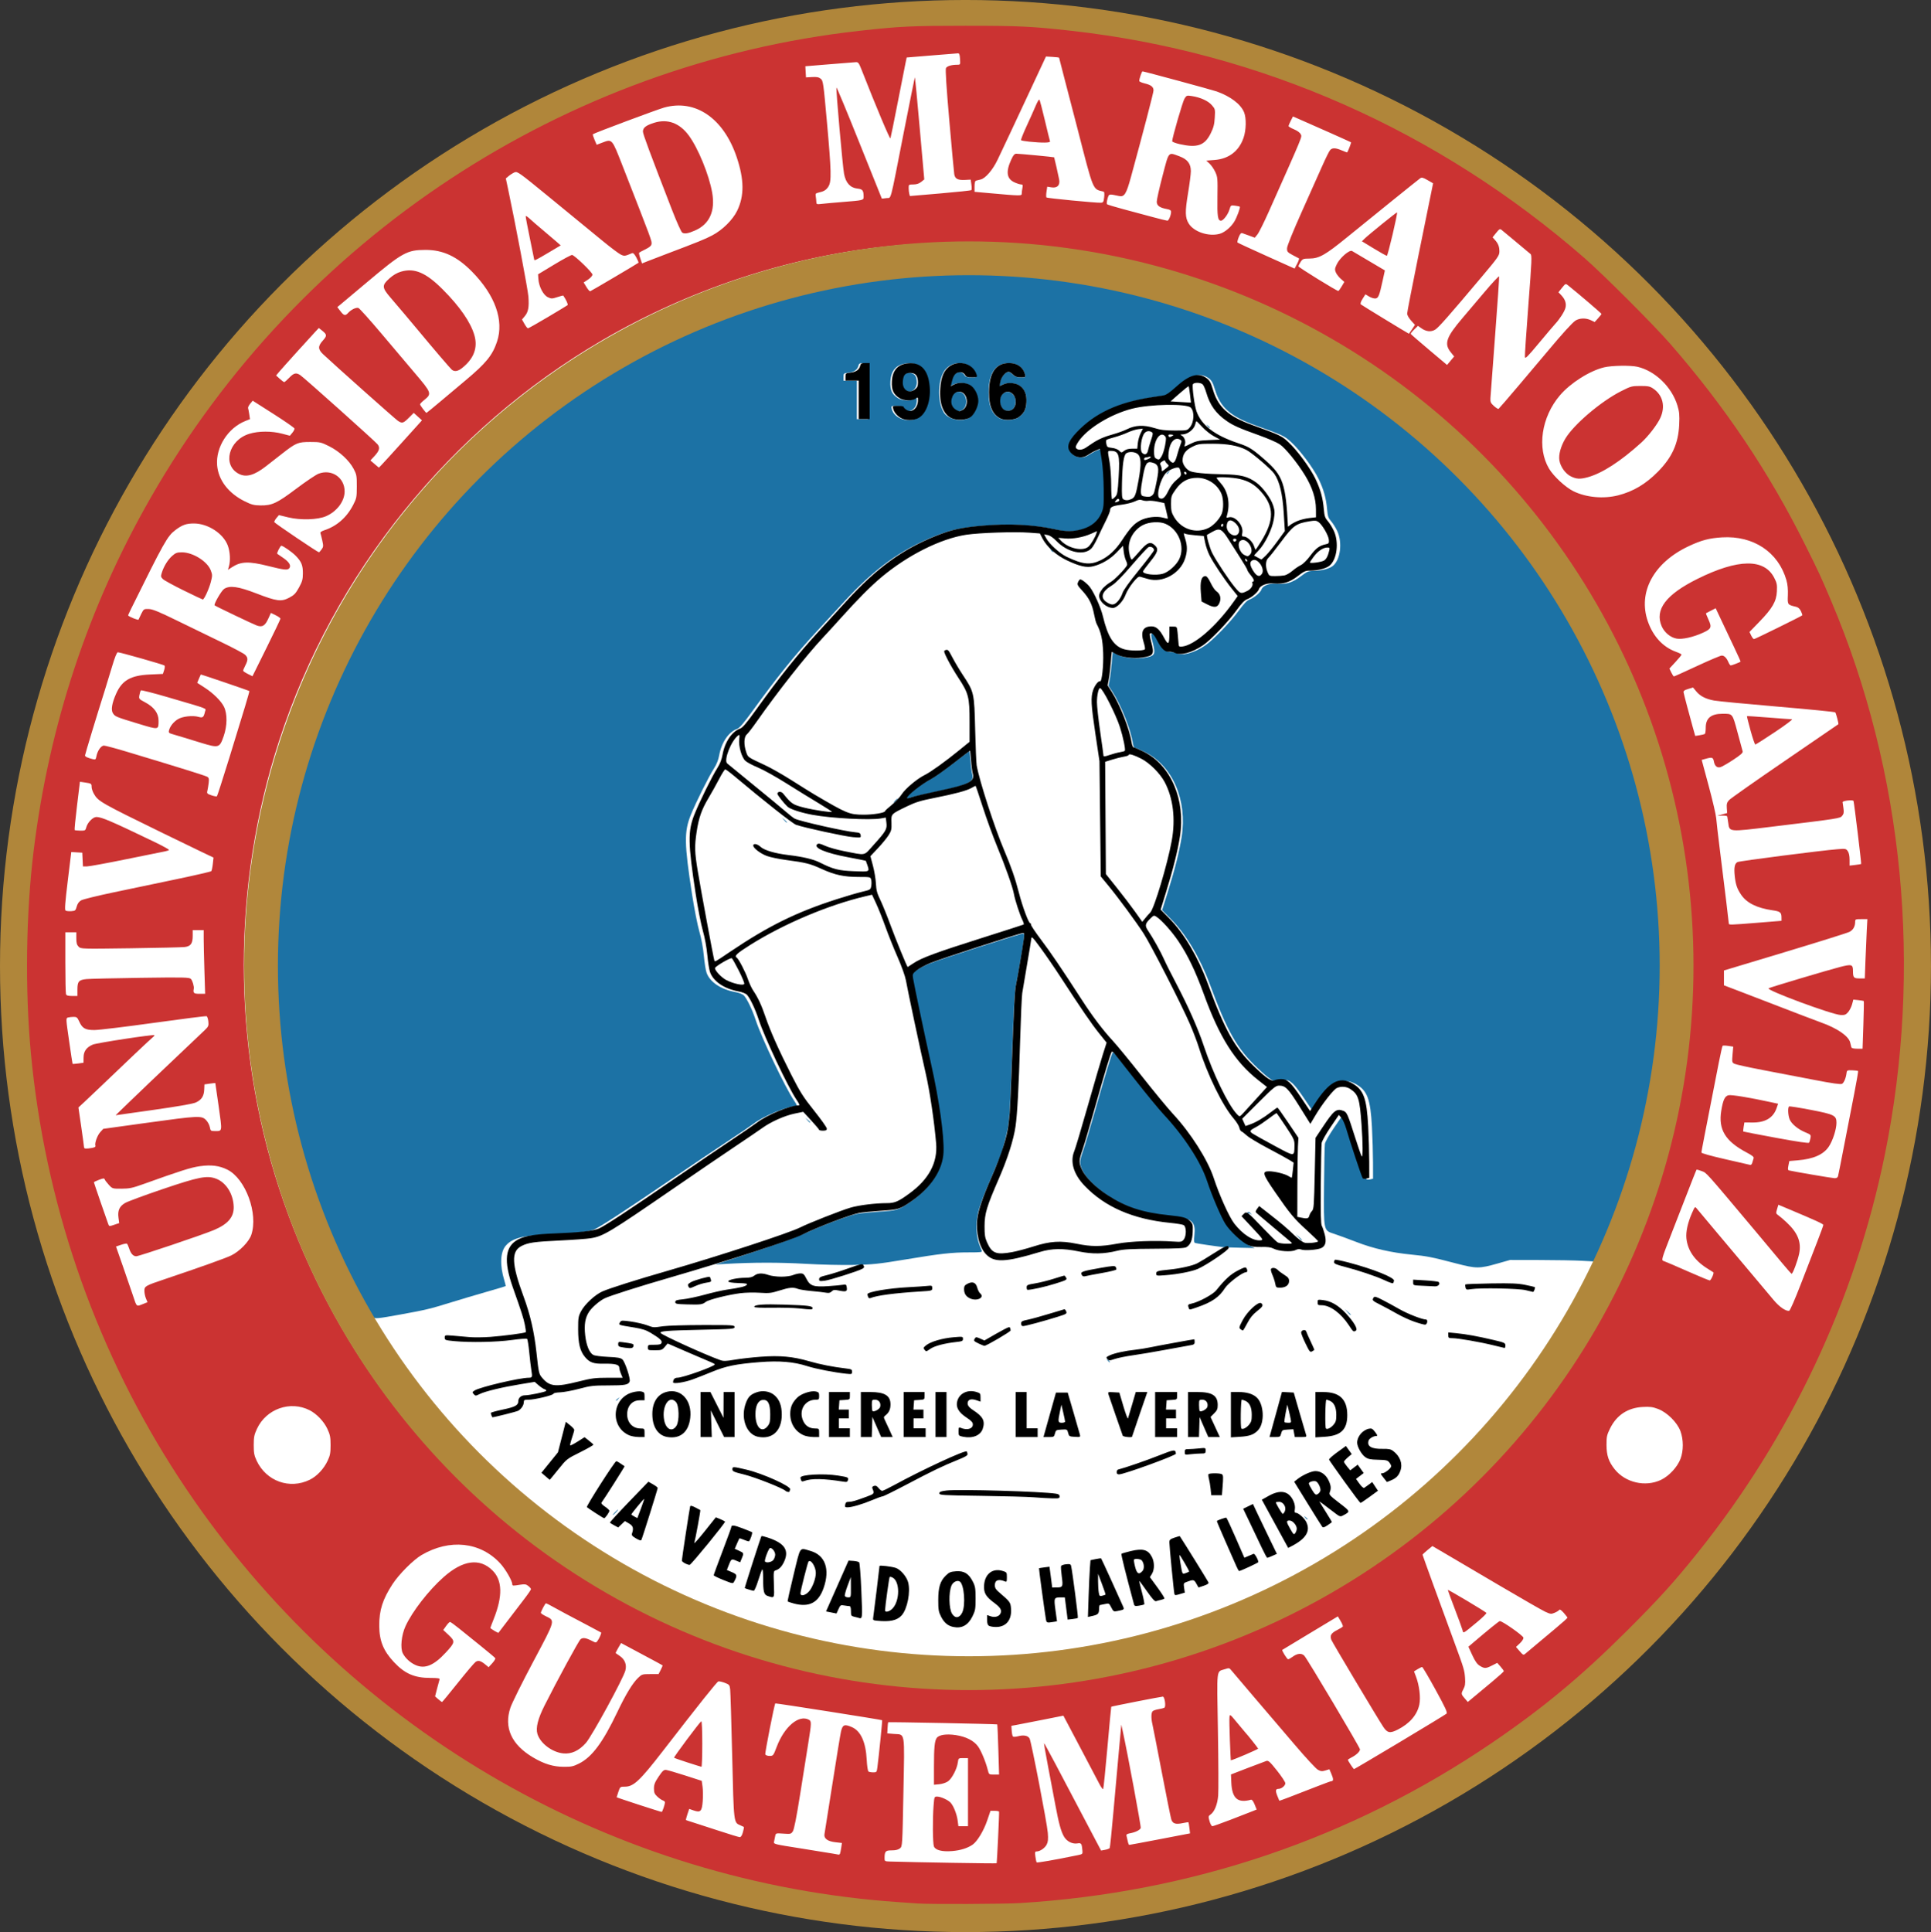
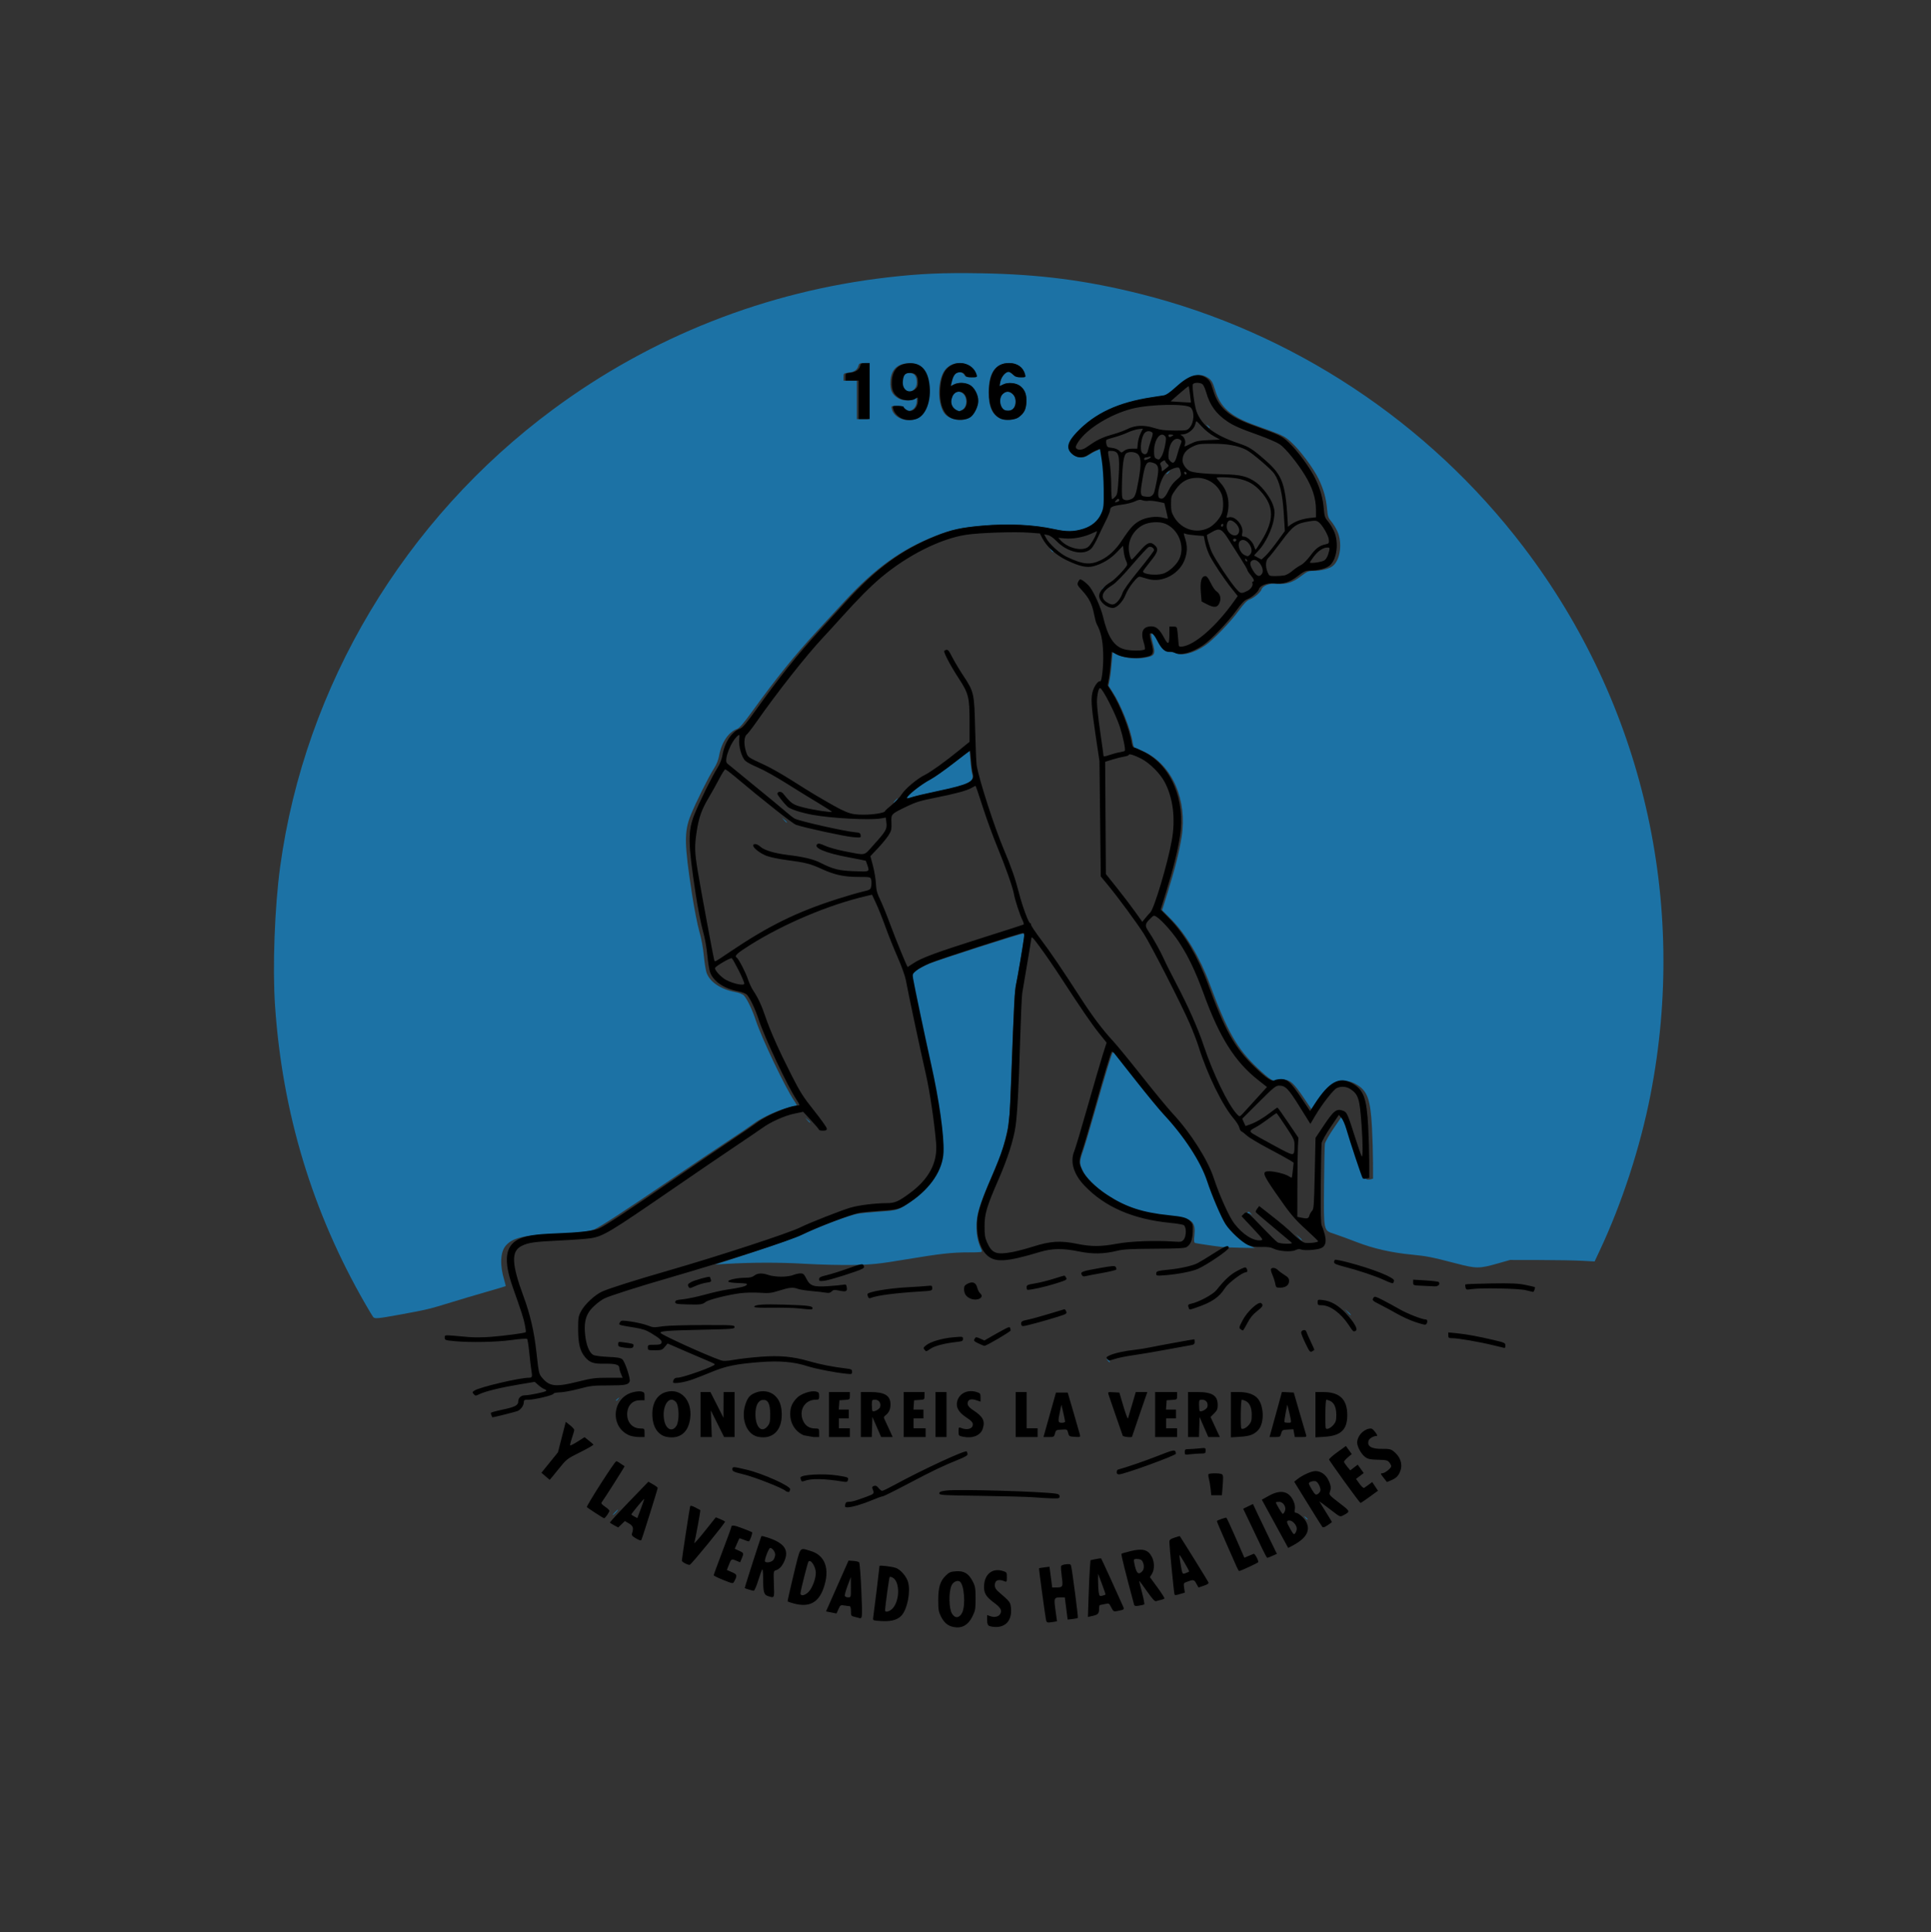
<svg xmlns="http://www.w3.org/2000/svg" version="1.1" viewBox="0 0 1758.6 1759.4">
  <rect x="0" y="0" width="1758.6" height="1759.4" fill="#333333" stroke="none" />
  <g transform="translate(6.739 154.31)">
-     <ellipse cx="872.55" cy="725.38" rx="863.89" ry="864.3" fill="#fff" stroke="#b0863a" stroke-linejoin="round" stroke-width="30.8" />
    <g transform="matrix(1.011 0 0 1.001 1367.4 -622.33)" stroke-width=".994">
      <path d="m-547.46 1899.1c-1.244-1.586-1.208-1.621 0.378-0.378 0.963 0.755 1.75 1.542 1.75 1.75 0 0.823-0.821 0.293-2.128-1.372zm364-51c-1.244-1.586-1.208-1.621 0.378-0.378 1.666 1.306 2.196 2.128 1.372 2.128-0.208 0-0.995-0.787-1.75-1.75zm-621.87-4.75c1.292-1.375 2.574-2.5 2.849-2.5s-0.557 1.125-1.849 2.5c-1.292 1.375-2.574 2.5-2.849 2.5s0.557-1.125 1.849-2.5zm1-101.88c0-0.208 0.787-0.995 1.75-1.75 1.586-1.244 1.621-1.208 0.378 0.378-1.306 1.666-2.128 2.196-2.128 1.372zm442.87-36.372c-1.244-1.586-1.208-1.621 0.378-0.378 1.666 1.306 2.196 2.128 1.372 2.128-0.208 0-0.995-0.787-1.75-1.75zm213.53-39.5-1.905-2.25 2.25 1.905c2.114 1.79 2.705 2.595 1.905 2.595-0.19 0-1.202-1.012-2.25-2.25zm-875.15 0c-0.543-0.688-3.686-5.975-6.985-11.75-47.727-83.55-74.81-173.91-81.379-271.5-2.346-34.856-0.326-89.916 4.641-126.5 22.336-164.5 111.78-315.77 245.96-415.98 88.527-66.113 191.66-107.21 301.07-119.97 29.404-3.43 49.852-4.335 84.427-3.735 52.644 0.913 94.452 6.38 143.31 18.742 136.95 34.647 259.54 116.43 345.43 230.45 107.11 142.19 148.3 322.12 114.13 498.5-9.144 47.195-25.596 98.194-45.448 140.88l-4.827 10.38-11.546-0.637c-6.35-0.35-23.471-0.661-38.046-0.69l-26.5-0.053-11 3.154c-16.896 4.844-19.364 4.839-38-0.076-21.492-5.668-26.056-6.581-39.5-7.903-18.57-1.825-34.674-5.525-49.81-11.442-7.53-2.944-16.64-6.318-20.245-7.499-9.621-3.15-9.416-2.154-9.072-44.113 0.156-18.975 0.498-35.945 0.76-37.711 0.263-1.766 3.9-8.252 8.083-14.413l7.606-11.202 2.299 2.673c1.265 1.47 3.244 5.931 4.398 9.913 3.587 12.376 14.188 44.194 15.032 45.117 0.441 0.482 1.96 0.586 3.375 0.231l2.573-0.646-0.024-14.731c-0.013-8.102-0.443-22.613-0.955-32.247-1.359-25.572-4.149-33.149-14.362-39.006-11.809-6.773-21.309-1.582-34.47 18.833l-4.068 6.311-7.97-11.896c-9.518-14.208-12.725-17.227-18.294-17.227-2.194 0-4.896 0.485-6.005 1.079-2.68 1.434-7.457-1.734-18.276-12.121-18.151-17.425-26.962-33.126-42.629-75.958-8.759-23.946-21.522-45.558-34.954-59.19l-7.991-8.11 4.98-16.1c6.426-20.774 10.499-37.078 12.596-50.423 5.251-33.403-8.106-64.808-32.824-77.18-4.392-2.198-8.558-3.997-9.257-3.997-0.75 0-1.559-1.946-1.976-4.75-1.75-11.786-10.517-34.086-18.001-45.784l-3.784-5.915 1.134-6.152c0.623-3.384 1.425-10.258 1.781-15.275 0.356-5.018 0.779-9.123 0.941-9.123s1.781 0.878 3.6 1.95c5.119 3.018 16.078 4.476 24.178 3.215 10.414-1.621 11.086-2.869 7.929-14.717-0.935-3.509-1.405-6.676-1.043-7.038 1.456-1.456 3.819 0.796 6.606 6.294 3.77 7.439 7.069 10.553 10.793 10.187 1.565-0.153 3.828 0.258 5.029 0.915 5.193 2.838 15.662 0.103 25.84-6.75 7.109-4.787 22.868-21.212 30.476-31.765 4.703-6.524 7.417-9.355 9.816-10.243 4.035-1.492 9.861-6.458 10.709-9.127 1.1-3.465 7.433-5.885 13.707-5.237 8.29 0.856 14.353-1.022 21.729-6.732 5.621-4.351 6.979-4.953 11.17-4.953 7.251 0 14.601-1.904 17.826-4.618 6.7-5.638 8.586-21.147 3.834-31.526-1.372-2.996-3.848-7.002-5.504-8.902-2.557-2.935-3.106-4.559-3.647-10.803-0.888-10.247-3.116-18.285-7.729-27.888-4.748-9.885-16.579-25.888-24.692-33.399-6.098-5.645-7.336-6.229-32.72-15.422-21.858-7.916-31.094-16.198-35.812-32.114-2.13-7.186-3.334-9.142-7.001-11.378-7.233-4.41-15.199-1.75-27.017 9.023-5.198 4.738-8.631 7.085-10.881 7.44-1.808 0.285-6.663 1.031-10.788 1.658-30.7 4.667-51.771 14.475-68.283 31.786-8.57 8.985-9.962 14.618-4.829 19.536 4.289 4.109 10.056 4.608 14.867 1.285 2.06-1.422 5.37-3.262 7.356-4.088l3.611-1.502 1.64 10.205c0.967 6.018 1.701 16.976 1.788 26.705 0.137 15.176-0.035 16.925-2.143 21.794-2.971 6.865-8.664 11.711-16.657 14.18-8.567 2.646-15.205 2.705-26.35 0.232-18.435-4.09-41.578-5.225-65-3.189-19.452 1.691-28.347 3.648-42.663 9.387-30.724 12.316-54.167 29.412-81.656 59.546-7.25 7.947-18.359 20.098-24.688 27-19.731 21.519-36.035 41.915-57.988 72.543-7.92 11.049-11.759 15.574-13.828 16.295-7.639 2.663-14.125 12.294-16.182 24.03-0.72 4.111-2.323 8.219-4.585 11.755-4.777 7.467-16.366 30.916-20.969 42.426-6.124 15.314-5.955 26.06 1.138 72.5 1.932 12.65 4.867 27.725 6.522 33.5 1.798 6.275 3.43 15.128 4.056 22 0.576 6.325 1.69 13.351 2.476 15.614 2.886 8.308 12.608 14.999 25.368 17.459 4.146 0.799 7.174 2.008 8.36 3.337 2.923 3.274 7.493 12.962 10.601 22.472 5.342 16.347 26.531 61.219 34.501 73.063 2.64 3.924 3.04 5.055 1.784 5.055-7.68 0-28.835 8.744-37.866 15.65-2.684 2.053-12.981 9.117-22.881 15.698s-33.582 22.672-52.627 35.758c-40.792 28.03-62.843 42.536-68.373 44.979-5.013 2.214-18.113 3.685-40 4.491-24.09 0.887-33.989 3.463-39.785 10.351-4.963 5.898-5.446 17.756-1.285 31.526 0.823 2.724 1.363 5.087 1.2 5.25s-8.134 2.564-17.713 5.336c-9.579 2.772-23.717 7.016-31.417 9.432-18.768 5.888-22.818 6.871-45.3 10.992-21.31 3.906-23.505 4.107-24.943 2.287zm489.14-817.14c8.954-3.741 13.698-19.482 10.491-34.807-2.326-11.112-8.643-16.399-18.607-15.573-9.523 0.79-14.547 6.314-15.056 16.556-0.386 7.759 1.506 11.866 7.013 15.223 3.954 2.411 11.399 2.635 14.537 0.438 2.149-1.505 2.223-1.457 2.223 1.453 0 4.442-1.888 7.815-5.124 9.155-2.37 0.982-3.297 0.903-5.37-0.456-1.378-0.903-2.506-2.082-2.506-2.619 0-0.537-2.299-0.977-5.108-0.977-5.072 0-5.104 0.02-4.426 2.75 2.015 8.118 13.043 12.571 21.935 8.856zm-11.425-27.356c-1.698-2.152-2.067-3.673-1.696-6.999 0.628-5.625 2.149-7.251 6.786-7.251 4.764 0 6.934 2.708 6.934 8.65 0 7.495-7.7 11.081-12.025 5.6zm59.966 25.994c3.57-2.596 7.059-9.884 7.059-14.744 0-5.773-3.705-12.603-8-14.748-4.325-2.161-10.14-2.248-14.079-0.211l-2.98 1.541 0.611-2.791c1.233-5.634 2.818-8.481 5.236-9.4 3.098-1.178 5.904-0.335 7.248 2.177 0.812 1.517 2.116 1.932 6.066 1.932 4.744 0 4.995-0.129 4.382-2.25-3.279-11.354-18.819-14.544-27.187-5.581-7.269 7.785-8.359 29.197-2.021 39.7 4.105 6.802 17.04 9.194 23.665 4.376zm-12.476-6.196c-4.473-1.813-6.238-7.264-4.048-12.504 2.66-6.365 10.346-5.821 12.561 0.889 1.54 4.666-0.068 9.831-3.554 11.42-1.385 0.631-2.609 1.119-2.721 1.084-0.112-0.035-1.119-0.434-2.238-0.888zm56.264 6.304c4.957-3.701 6.655-6.992 7.028-13.613 0.397-7.061-1.451-11.774-5.893-15.028-3.705-2.714-10.871-3.353-14.925-1.331-1.786 0.891-3.355 1.62-3.487 1.62-0.132 0 0.173-1.913 0.677-4.25 0.934-4.325 4.712-8.75 7.471-8.75 0.819 0 2.615 1.125 3.99 2.5 1.936 1.936 3.529 2.5 7.063 2.5 4.417 0 4.542-0.084 3.909-2.604-1.632-6.503-7.06-10.396-14.496-10.396-12.164 0-18.245 8.77-18.375 26.5-0.095 12.952 3.407 20.813 10.759 24.149 4.192 1.902 12.927 1.206 16.279-1.296zm-11.471-6.139c-5.34-0.834-7.317-10.931-2.944-15.039 3.032-2.849 6.198-2.752 9.231 0.28 1.75 1.75 2.455 3.552 2.455 6.277 0 6.234-3.208 9.346-8.741 8.481zm-124.26-17.713v-25.5h-3.981c-3.38 0-4.073 0.366-4.59 2.426-0.921 3.669-3.853 5.754-8.889 6.322-4.388 0.495-4.541 0.625-4.541 3.882v3.37h12v35h10zm431.92 837.75-2.424-2.75 2.75 2.424c2.57 2.266 3.209 3.076 2.424 3.076-0.179 0-1.417-1.238-2.75-2.75zm-488.42-43.859c-23.246-1.366-47.545-1.331-72 0.102l-9 0.527 23-7.556c32.126-10.555 48.229-16.426 61-22.24 14.457-6.582 37.11-15.011 43.73-16.271 2.898-0.552 11.953-1.454 20.121-2.004 15.902-1.072 16.932-1.382 26.836-8.087 18.516-12.535 29.517-29.157 30.102-45.484 0.546-15.246-3.941-46.996-11.29-79.877-5.293-23.682-15.339-71.388-16.451-78.122-0.643-3.892-0.47-4.297 3.102-7.241 2.08-1.715 7.623-4.727 12.316-6.693 8.673-3.633 82.216-27.444 84.764-27.444 1.085 0 1.25 1.047 0.744 4.75-1.203 8.813-5.547 34.467-7.03 41.515-1.397 6.643-1.816 14.71-4.476 86.235-0.573 15.4-1.237 29.8-1.476 32s-0.666 6.25-0.947 9c-0.58 5.664-4.834 22.608-7.243 28.852-0.88 2.282-4.857 11.798-8.838 21.148-10.381 24.385-12.616 31.993-12.632 43.016-0.013 8.377 1.108 13.646 4.622 21.734 0.701 1.612-0.195 1.75-11.386 1.75-15.585 0-25.574 1.132-57.964 6.571-23.116 3.881-28.77 4.485-45.5 4.86-10.64 0.238-30.18-0.223-44.104-1.041zm376.5-15.171c-7.019-0.787-24.19-3.355-25.312-3.786-0.972-0.373-1.112-2.133-0.573-7.213 1.191-11.233-2.011-14.787-14.699-16.317-25.633-3.09-33.189-4.766-46.165-10.238-17.11-7.216-34.93-21.48-39.738-31.807-3.176-6.822-3.142-8.29 0.441-18.739 1.625-4.74 6.546-21.444 10.937-37.119 8.743-31.216 14.677-50.901 15.631-51.856 0.338-0.338 1.371 0.333 2.296 1.491 0.925 1.158 9.782 12.387 19.682 24.953s21.168 26.237 25.04 30.38c18.857 20.176 33.98 43.375 39.788 61.036 4.315 13.121 12.822 32.996 16.727 39.082 4.05 6.311 14.889 16.523 20.128 18.963l4.317 2.01-13-0.28c-7.15-0.154-14.125-0.406-15.5-0.56zm67.924-8.97-2.424-2.75 2.75 2.424c2.57 2.266 3.209 3.076 2.424 3.076-0.179 0-1.417-1.238-2.75-2.75zm5.481-9.5-1.905-2.25 2.25 1.905c1.238 1.048 2.25 2.06 2.25 2.25 0 0.8-0.805 0.209-2.595-1.905zm-52.659-11.755c2.205-2.386 2.278-2.396 4-0.518 1.673 1.826 1.673 1.852-0.015 0.58-1.506-1.135-2.1-1.058-4 0.518l-2.231 1.851 2.246-2.431zm-395.34-85.245-1.905-2.25 2.25 1.905c2.114 1.79 2.705 2.595 1.905 2.595-0.19 0-1.202-1.012-2.25-2.25zm-21-273-1.905-2.25 2.25 1.905c2.114 1.79 2.705 2.595 1.905 2.595-0.19 0-1.202-1.012-2.25-2.25zm3.467-3.5c-1.244-1.586-1.208-1.621 0.378-0.378 0.963 0.755 1.75 1.542 1.75 1.75 0 0.823-0.821 0.293-2.128-1.372zm96.628-14.25c0.995-1.1 2.035-2 2.31-2s-0.314 0.9-1.31 2-2.035 2-2.31 2 0.314-0.9 1.31-2zm9.5-1.841c0-2.264 13-12.525 21.641-17.082 3.377-1.781 12.743-8.377 20.812-14.658s14.801-11.419 14.959-11.419c0.158 0 0.573 3.938 0.922 8.75s1.084 10.297 1.634 12.189c2.03 6.979-3.582 9.81-30.807 15.542-11.364 2.393-22.574 5.043-24.912 5.89s-4.25 1.202-4.25 0.787zm177-190.54c0-0.208 0.787-0.995 1.75-1.75 1.586-1.244 1.621-1.208 0.378 0.378-1.306 1.666-2.128 2.196-2.128 1.372zm-46.128-35.372c-1.244-1.586-1.208-1.621 0.378-0.378 0.963 0.755 1.75 1.542 1.75 1.75 0 0.823-0.821 0.293-2.128-1.372zm104.13-69.628c0-0.208 0.787-0.995 1.75-1.75 1.586-1.244 1.621-1.208 0.378 0.378-1.306 1.666-2.128 2.196-2.128 1.372zm36.872-43.372c-1.244-1.586-1.208-1.621 0.378-0.378 1.666 1.306 2.196 2.128 1.372 2.128-0.208 0-0.995-0.787-1.75-1.75z" fill="#1c72a5" stroke-width=".994" />
    </g>
    <g transform="translate(-42.822 -211)">
-       <path d="m871.66 1790c-25.815-1.734-38.114-2.761-53-4.428-256.64-28.741-487.25-173.65-626.37-393.6-71.596-113.19-115.55-242.34-128.08-376.32-5.432-58.101-4.504-126.79 2.487-184 14.018-114.71 49.859-222.81 106.76-322 135.77-236.67 376.41-395.03 645.7-424.93 36.396-4.041 47.217-4.555 96-4.563 48.863-0.007 60.338 0.537 96.5 4.577 172.67 19.293 334.33 90.859 467.5 206.97 17.07 14.883 63.066 60.873 77.906 77.897 50.092 57.462 89.899 116.72 122.96 183.05 12.692 25.465 14.169 28.65 23.653 51.012 66.267 156.24 83.55 334.89 48.852 504.99-26.82 131.48-85.533 256.23-170.37 362-21.564 26.886-35.211 41.942-64.386 71.038-41.756 41.642-76.617 70.574-123.17 102.22-127.74 86.834-273.59 136.27-429.95 145.74-14.659 0.887-81.294 1.142-93 0.356zm72.069-36.598c0.397-1.437 2.523-46.443 2.221-47-0.224-0.412-2.075-0.75-4.112-0.75h-3.704l-2.962 8.723c-3.206 9.441-9.057 19.139-13.333 22.094-4.587 3.171-11.026 5.196-18.495 5.818-9.266 0.771-15.413-0.791-16.728-4.25-1.086-2.857-1.264-24.769-0.302-37.134 0.628-8.062 0.701-8.249 3.244-8.228 3.318 0.028 10.092 3.121 12.314 5.623 2.7 3.04 5.593 10.378 6.351 16.105l0.695 5.25h8.742v-62h-4.368c-4.351 0-4.37 0.016-4.913 4.062-0.779 5.81-5.324 14.52-8.908 17.072-1.736 1.236-5.18 2.386-7.938 2.651l-4.872 0.468v-15.988c0-17.825 0.585-23.979 2.532-26.642 2.105-2.879 8.766-3.866 17.386-2.576 9.187 1.375 16.408 5.045 20.19 10.262 2.859 3.945 7.048 14.03 8.904 21.439 1.06 4.233 1.083 4.25 5.684 4.25h4.62l-0.68-22.688c-0.374-12.479-0.816-22.825-0.983-22.991-0.397-0.397-98.96-2.347-99.341-1.966-0.161 0.161-0.409 2.509-0.552 5.219l-0.26 4.927 6.215 0.5c10.264 0.826 9.558-3.588 8.476 53.043-0.943 49.323-0.944 49.338-3.178 51.147-1.525 1.235-3.91 1.81-7.507 1.81-5.704 0-6.46 0.845-6.492 7.25-0.013 2.549 0.296 2.76 4.236 2.887 22.927 0.74 97.719 1.973 97.819 1.613zm74.431-7.483c3.676-0.754 3.978-1.062 3.733-3.794-0.615-6.847-0.981-7.388-4.605-6.801-4.705 0.764-9.849-1.926-12.351-6.459-2.697-4.885-4.578-11.815-7.66-28.214-1.395-7.425-4.368-23.124-6.607-34.886-2.239-11.762-3.928-21.529-3.753-21.704 0.264-0.264 14.876 27.151 36.558 68.59 2.446 4.675 6.91 13.154 9.92 18.842l5.473 10.342 3.644-0.684c2.004-0.376 3.898-1.094 4.208-1.596s1.838-15.423 3.395-33.158 3.808-42.821 5.003-55.746l2.172-23.5 1.312 6c4.482 20.504 16.82 86.959 16.365 88.145-0.715 1.862-4.838 3.913-9.606 4.776-2.93 0.531-3.691 1.076-3.325 2.384 0.262 0.932 0.77 3.158 1.129 4.945s0.956 3.262 1.325 3.277 12.983-2.34 28.032-5.234l27.362-5.261-0.581-4.902c-0.319-2.696-0.713-5.034-0.874-5.196-0.162-0.162-2.452 0.167-5.09 0.729-6.619 1.412-9.299 0.545-10.552-3.414-0.566-1.788-4.437-21.025-8.601-42.75-4.164-21.725-8.011-41.387-8.548-43.693-1.354-5.814-1.22-10.86 0.323-12.141 0.715-0.593 3.128-1.371 5.362-1.728s4.577-0.968 5.207-1.357c1.575-0.974 0.293-10.081-1.42-10.081-1.568 0-46.639 8.851-46.997 9.229-0.141 0.149-1.718 16.92-3.504 37.27-1.787 20.35-3.53 37.327-3.875 37.727-0.345 0.4-1.964-1.862-3.6-5.025-1.635-3.164-9.64-18.375-17.789-33.803l-14.816-28.051-19.184 3.819c-10.551 2.1-21.209 4.181-23.684 4.623l-4.5 0.804 0.296 4.449c0.163 2.447 0.668 4.821 1.123 5.276 0.455 0.455 2.667 0.331 4.917-0.274 4.927-1.327 8.845-0.51 10.263 2.14 1.579 2.951 15.921 77.211 16.582 85.866 0.452 5.903 0.218 8.244-1.069 10.733-1.664 3.217-6.102 6.217-9.198 6.217-1.427 0-1.589 0.703-1.057 4.583 0.345 2.521 0.836 4.919 1.089 5.329 0.379 0.613 15.832-2.085 38.054-6.645zm-217.16-1.017c0.254-0.412 0.772-2.825 1.152-5.36l0.69-4.61-5.939-0.672c-7.18-0.812-10.713-3.474-9.939-7.488 0.278-1.44 3.491-21.744 7.139-45.119 3.649-23.375 7.179-44.975 7.844-48 1.433-6.518 3.152-7.225 10.103-4.15 7.967 3.524 12.541 13.674 13.362 29.65 0.292 5.683 0.995 10.317 1.629 10.735 0.613 0.404 2.55 0.742 4.304 0.75 3 0.014 3.222-0.236 3.747-4.235 1.355-10.306 4.663-42.983 4.378-43.248-0.515-0.48-96.981-15.67-97.307-15.322-0.883 0.944-9.578 45.194-9.117 46.395 0.323 0.842 1.921 1.425 3.906 1.425 3.294 0 3.422-0.165 6.563-8.432 6.958-18.318 20.136-29.387 29.206-24.532 2.492 1.334 2.452 2.795-0.587 21.745-1.387 8.646-4.715 29.565-7.396 46.487-3.244 20.474-5.447 31.64-6.585 33.377-1.632 2.49-2.026 2.587-8.618 2.116-6.639-0.475-6.927-0.402-7.394 1.873-0.267 1.302-0.712 3.462-0.988 4.8-0.626 3.034-2.174 2.612 26.002 7.075 12.65 2.003 25.025 4.009 27.5 4.456s4.811 0.864 5.191 0.925c0.38 0.061 0.899-0.226 1.153-0.638zm-88.336-19.779c0.697-2.491 1.093-4.65 0.88-4.798s-1.602-0.789-3.085-1.426c-6.263-2.687-6.07-1.075-7.552-63.126-0.744-31.142-1.578-58.507-1.853-60.81-0.462-3.863-0.837-4.316-4.84-5.844-2.387-0.911-5.037-1.502-5.891-1.313-1.27 0.282-16.889 19.86-50.414 63.194-21.189 27.388-26.793 32.65-34.771 32.65-4.218 0-4.321 0.081-5.887 4.678-0.877 2.573-1.594 4.806-1.594 4.963 0 0.325 40.03 13.359 41.029 13.359 0.663 0 2.971-6.835 2.971-8.799 0-0.587-0.877-1.345-1.949-1.685-1.072-0.34-3.322-1.901-5-3.469-2.529-2.362-3.051-3.622-3.051-7.358 0-3.646 0.815-5.721 4.259-10.849 3.521-5.243 4.69-6.296 6.75-6.083 1.37 0.142 9.241 2.436 17.491 5.099l15 4.842 0.752 5.401c0.414 2.97 0.478 8.898 0.144 13.172-0.726 9.287-1.982 10.55-8.313 8.369l-4.008-1.381-1.639 4.935c-0.902 2.714-1.481 5.055-1.287 5.202 0.194 0.147 2.827 1.028 5.852 1.959s13.6 4.363 23.5 7.627c9.9 3.264 18.729 5.953 19.62 5.976 1.082 0.028 2.041-1.461 2.888-4.487zm-50.336-63.478c-6.506-2.099-12.064-4.053-12.351-4.34-0.517-0.517 23.132-32.196 24.81-33.234 0.483-0.299 0.87 8.827 0.87 20.521 0 11.582-0.338 21.016-0.75 20.964s-6.073-1.812-12.578-3.912zm494.5 52.115c8.428-3.24 17.214-6.655 19.523-7.588l4.199-1.696-1.869-4.662c-1.137-2.835-2.39-4.517-3.199-4.293-12.238 3.394-17.389-1.107-18.018-15.746l-0.311-7.234 15-5.8c8.25-3.19 15.986-6.112 17.192-6.493 1.882-0.595 3.261 0.649 9.75 8.8 4.157 5.221 7.558 10.393 7.558 11.492 0 2.215-3.494 5.112-6.163 5.112-2.706 0-3.002 1.536-1.192 6.184 0.924 2.374 1.768 4.439 1.875 4.589 0.183 0.258 9.659-3.333 35.25-13.358 6.198-2.428 11.684-4.415 12.191-4.415 1.942 0 1.977-1.982 0.11-6.337l-1.936-4.517-3.637 1.116c-3.03 0.93-4.168 0.823-6.817-0.641-1.749-0.966-11.054-11.008-20.68-22.315s-26.218-30.739-36.874-43.182c-10.656-12.443-20.225-23.706-21.266-25.029-1.8-2.288-2.088-2.34-5.927-1.073-7.894 2.605-7.32-2.441-6.325 55.568 0.49 28.551 0.605 55.314 0.256 59.475-0.684 8.153-3.357 14.766-6.997 17.315-2.028 1.42-2.081 1.788-0.883 6.066 0.701 2.505 1.858 4.554 2.571 4.554 0.713 0 8.191-2.651 16.62-5.892zm-0.668-72.358c-0.39-10.038-0.552-19.557-0.358-21.154 0.34-2.811 0.558-2.651 6.833 5 3.565 4.347 6.954 8.4 7.532 9.007 2.252 2.366 11.446 13.943 11.709 14.745 0.194 0.592-23.02 10.529-24.863 10.643-0.078 0-0.461-8.204-0.851-18.241zm154.84 1.619c22.634-13.547 41.738-25.174 42.454-25.837 1.053-0.976-0.857-5.144-10-21.826-6.216-11.341-11.698-20.639-12.184-20.663-0.485-0.023-2.351 0.866-4.147 1.975l-3.265 2.018 1.791 4.732c3.075 8.127 4.387 19.066 3.056 25.479-1.942 9.352-8.734 17.237-19.625 22.781-7.011 3.569-9.434 3.138-13.112-2.333-4.664-6.937-46.47-76.972-47.388-79.386-1.496-3.934-0.237-6.118 5.076-8.811 2.67-1.353 5.086-2.834 5.368-3.29s-0.621-2.73-2.006-5.053l-2.519-4.224-3.173 1.92c-1.745 1.056-13.073 7.872-25.173 15.146s-22.115 13.328-22.255 13.452c-0.611 0.542 4.359 8.534 5.311 8.541 0.581 0 2.581-1.117 4.444-2.492 4.004-2.954 8.043-3.215 10.347-0.669 2.921 3.227 50.653 83.512 50.653 85.198 0 1.967-3.348 5.155-7.75 7.38-1.788 0.903-3.25 1.865-3.25 2.137 0 0.899 5.014 8.454 5.61 8.454 0.322 0 19.104-11.084 41.738-24.632zm-747.59 19.592c11.793-5.893 21.724-19.247 34.91-46.94 7.603-15.968 13.804-26.192 18.813-31.021 3.496-3.37 3.912-3.5 11.173-3.5h7.542l1.972-3.844c1.085-2.114 1.827-3.974 1.65-4.134-0.316-0.284-4.071-2.309-26.54-14.314l-11.218-5.994-2.62 4.471c-1.441 2.459-2.468 4.582-2.282 4.716 0.186 0.135 1.852 1.292 3.701 2.57 4.726 3.267 6.504 7.914 5.095 13.314-1.925 7.375-30.578 59.888-35.992 65.962-6.327 7.099-13.149 10.218-20.654 9.444-10.105-1.043-20.889-9.211-23.451-17.762-1.645-5.489 0.44-13.778 6.489-25.801 11.475-22.809 31.028-58.81 32.753-60.304 2.123-1.839 4.911-1.421 10.794 1.621 3.114 1.61 3.348 1.604 4.647-0.125 1.677-2.234 3.868-7.274 3.342-7.689-0.212-0.167-5.785-3.137-12.385-6.6-16.864-8.849-26.183-13.827-32.122-17.159-2.817-1.58-5.395-2.873-5.73-2.873-0.687 0-4.649 7.466-4.649 8.761 0 0.462 2.034 1.829 4.52 3.037 8.644 4.199 9.009 2.881-11.47 41.407-10.026 18.862-19.365 37.67-20.753 41.795-6.144 18.265 0.945 33.826 20.702 45.446 10.022 5.894 18.154 8.393 27.59 8.48 7.096 0.065 8.838-0.299 14.172-2.965zm-110.26-73.631c7.7-9.655 14.949-18.189 16.109-18.965 2.448-1.637 4.672-1.03 8.847 2.414l2.956 2.439 3.334-3.639c1.834-2.001 3.066-4.072 2.739-4.603s-6.309-5.559-13.291-11.174c-6.982-5.615-15.917-12.818-19.855-16.006-3.938-3.188-7.579-5.796-8.09-5.796s-2.102 1.647-3.534 3.659l-2.604 3.659 4.911 4.61c6.112 5.739 5.948 6.699-2.76 16.105-10.777 11.64-18.946 14.988-27.378 11.22-4.908-2.193-9.309-6.24-11.596-10.661-2.459-4.755-1.298-16.562 2.428-24.696 6.139-13.401 21.029-32.591 34.68-44.693 17.604-15.608 32.974-17.678 44.638-6.013 8.976 8.976 9.303 23.32 1.008 44.203-1.674 4.213-3.043 7.836-3.043 8.052 0 0.602 7.067 4.834 7.38 4.42 5.239-6.928 17.903-23.503 22.935-30.019 3.676-4.76 6.684-9.115 6.684-9.677s-1.1-1.888-2.444-2.945c-2.036-1.602-3.246-1.791-7.25-1.132-6.705 1.103-7.306 1.075-7.307-0.34-2e-3 -3.062-6.136-13.746-10.853-18.904-18.112-19.804-46.173-22.82-71.88-7.724-7.451 4.376-20.534 17.491-26.315 26.382-9.059 13.931-12.215 23.81-12.136 37.996 0.076 13.774 3.767 22.845 13.516 33.222 9.791 10.421 18.654 14.25 33.026 14.268 6.655 0.01 8.745 0.322 8.409 1.261-0.247 0.688-1.27 4.469-2.275 8.404l-1.826 7.154 2.918 2.565c1.605 1.411 3.143 2.553 3.418 2.538 0.275-0.014 6.8-7.926 14.5-17.581zm942.33-1.294c5.591-4.655 10.166-8.802 10.166-9.215 0-0.413-1.345-2.284-2.989-4.156l-2.989-3.404-4.68 2.37c-5.702 2.886-6.922 2.923-11.173 0.331-2.436-1.485-4.284-4.093-6.878-9.708l-3.547-7.677 3.378-2.881c14.47-12.34 24.203-20.234 25.199-20.44 1.901-0.392 21.147 13.069 21.513 15.046 0.197 1.065-1.113 3.168-3.203 5.138l-3.536 3.335 3.342 3.862c3.131 3.618 3.46 3.76 5.203 2.258 2.415-2.082 14.084-11.86 27.61-23.135 5.912-4.929 10.731-9.254 10.708-9.611-0.023-0.357-1.555-2.363-3.406-4.457-2.209-2.5-3.61-3.409-4.08-2.648-0.394 0.638-2.267 1.807-4.163 2.599-3.193 1.334-3.826 1.265-8.628-0.951-2.85-1.315-21.832-12.206-42.182-24.201s-42.294-24.913-48.766-28.705l-11.766-6.895-4.484 3.675c-2.466 2.021-4.484 3.927-4.484 4.236 0 0.506 15.688 43.709 29.485 81.198 8.162 22.177 8.71 24.022 9.203 31 0.369 5.229 0.058 7.267-1.594 10.422-2.175 4.155-2.149 4.264 2.219 9.259l1.907 2.181 6.224-5.181c3.423-2.85 10.799-8.99 16.39-13.645zm-27.414-46.499c-0.366-1.458-3.535-10.151-7.043-19.319s-6.377-16.988-6.377-17.378c0-0.669 33.551 19.297 35.134 20.907 0.407 0.414-3.334 4.128-8.314 8.253-13.4 11.1-12.616 10.659-13.4 7.537zm-428.92 51.446c71.058-2.869 135.76-15.35 199.5-38.487 24.767-8.989 43.049-16.876 69.5-29.98 114.78-56.862 212.46-148.81 276.76-260.49 76.804-133.41 104.25-289.86 77.692-442.85-29.745-171.35-127.99-325.2-271.95-425.89-90.05-62.98-197.59-103.06-306.5-114.23-44.717-4.586-97.987-4.392-142.5 0.52-89.516 9.879-178.37 39.344-257 85.223-139.17 81.204-244.68 212-294.42 364.98-42.876 131.86-42.828 276.44 0.134 407.71 42.143 128.77 121.72 240.08 230.37 322.22 86.738 65.578 190.01 108.79 298.06 124.71 28.791 4.243 51.005 6.02 92.364 7.389 2.2 0.073 14.8-0.304 28-0.837zm-621.02-188.43c6.552-3.206 12.854-9.9 16.36-17.379 2.229-4.754 2.66-7.054 2.656-14.175-4e-3 -7.244-0.429-9.421-2.88-14.734-3.13-6.788-9.788-13.788-16.224-17.057-17.677-8.979-39.592-1.193-48.008 17.057-2.45 5.313-2.876 7.49-2.88 14.734-4e-3 7.121 0.427 9.421 2.656 14.175 8.757 18.681 30.024 26.33 48.319 17.379zm1230.7 0.067c7.31-3.481 14.967-11.752 17.739-19.162 2.788-7.451 2.767-17.484-0.051-25.172-2.927-7.982-12.144-17.114-20.427-20.237-4.892-1.845-7.375-2.167-13.951-1.808-13.615 0.742-23.736 7.397-29.713 19.54-2.951 5.995-3.283 7.546-3.251 15.197 0.039 9.413 1.937 15.042 7.391 21.928 9.734 12.291 28.025 16.494 42.264 9.714zm127.46-178.62c5.184-13.475 11.886-30.8 14.893-38.5s5.459-14.45 5.45-15c-0.015-0.943-6.79-4.054-30.72-14.106l-10.225-4.295-1.195 3.988c-1.122 3.745-1.048 4.09 1.225 5.665 1.331 0.923 4.612 3.719 7.292 6.213 10.38 9.66 13.784 18.108 11.59 28.757-1.301 6.311-5.789 18.309-6.819 18.227-0.354-0.028-4.069-4.191-8.256-9.25-4.187-5.059-15.212-18.247-24.5-29.305-46.701-55.602-44.531-53.176-49.152-54.941-2.396-0.915-4.503-1.504-4.681-1.308-0.279 0.307-4.193 10.2-11.612 29.356-1.065 2.75-5.759 14.806-10.431 26.792-10.447 26.801-10.314 26.318-7.448 27.228 1.228 0.39 10.766 4.482 21.195 9.094 10.43 4.612 19.553 8.386 20.275 8.386 1.162 0 4.201-6.762 3.317-7.377-0.192-0.134-2.746-1.747-5.674-3.585-11.304-7.094-17.74-16.41-18.864-27.306-0.624-6.048 1.223-14.363 5.178-23.302 2.592-5.86 2.643-5.904 4.316-3.788 0.932 1.178 9.418 11.303 18.858 22.5s23.588 28.009 31.44 37.359c7.851 9.35 16.733 19.925 19.737 23.5 5.134 6.109 10.93 10.114 14.022 9.688 0.798-0.11 5.272-10.347 10.789-24.688zm-1509.8 18.424 3.938-1.576-1.417-3.392c-0.78-1.866-1.417-4.97-1.417-6.899 0-4.314 0.67-4.696 19-10.851 31.459-10.563 54.861-18.914 60-21.408 7.599-3.689 16.199-12.478 18.324-18.726 6.541-19.233-5.127-51.126-21.74-59.423-7.347-3.669-14.784-4.611-24.98-3.164-8.284 1.176-17.351 4.045-51.605 16.329-9.923 3.558-12.642 4.128-19.824 4.155-8.288 0.031-8.339 0.015-11.611-3.553-1.808-1.971-3.493-4.201-3.744-4.955-0.376-1.127-1.292-1.052-5.139 0.417-2.575 0.983-4.682 1.996-4.682 2.251 0 0.446 11.386 33.583 13.083 38.075 0.814 2.156 0.931 2.17 5.396 0.649l4.563-1.555-0.648-4.885c-0.871-6.564 0.848-10.384 6.042-13.428 2.289-1.342 17.565-6.987 33.947-12.545 33.239-11.278 40.653-12.724 48.962-9.551 9.133 3.488 15.685 13.999 15.975 25.628 0.234 9.408-5.345 15.858-18.413 21.288-10.583 4.398-67.844 23.696-70.309 23.696-2.838 0-4.984-2.372-6.545-7.236-0.66-2.055-1.56-3.959-2.002-4.232s-2.853 0.203-5.36 1.057l-4.558 1.553 6.524 18.679c3.588 10.273 7.628 22.017 8.978 26.097 3.468 10.484 2.924 10.042 9.262 7.507zm1543.5-116.17c0.286-0.963 2.814-13.675 5.617-28.25 2.803-14.575 6.907-35.654 9.121-46.843 2.213-11.188 3.805-20.562 3.537-20.831-0.268-0.268-2.664-0.564-5.324-0.657-4.464-0.156-4.859 0.023-5.142 2.331-0.58 4.74-2.359 9.018-4.15 9.976-1.269 0.679-8.646-0.362-25.17-3.554-12.856-2.483-33.949-6.53-46.874-8.991-12.925-2.462-24.57-5.022-25.877-5.69-2.265-1.157-2.348-1.552-1.768-8.419l0.609-7.205-4.529-0.679c-2.491-0.373-4.796-0.411-5.123-0.084-0.327 0.327-1.855 7.019-3.396 14.87-13.417 68.38-15.917 81.304-15.917 82.309 0 0.678 8.707 3.125 21.25 5.972 11.688 2.652 21.979 5.011 22.871 5.242 1.076 0.278 1.831-0.418 2.246-2.071 0.344-1.369 0.884-3.165 1.201-3.991 0.414-1.079-1.341-2.51-6.246-5.095-19.528-10.288-26.05-20.977-23.243-38.09 1.615-9.848 3.214-13.284 6.575-14.128 2.546-0.639 19.172 2.08 38.529 6.3l6.683 1.457-1.466 4.157c-3.095 8.773-10.394 13.054-22.05 12.933l-7.198-0.075-0.675 3.995c-0.371 2.197-0.518 4.119-0.326 4.27 0.192 0.151 13.624 2.732 29.849 5.736 19.617 3.632 29.705 5.109 30.112 4.408 0.337-0.58 0.874-2.444 1.193-4.143 0.554-2.947 0.34-3.189-4.638-5.252-6.679-2.768-12.54-7.607-14.292-11.801-1.529-3.659-1.85-10.946-0.518-11.769 0.472-0.291 9.254 1.085 19.516 3.06 21.694 4.174 23.626 5.141 23.626 11.819 0 5.845-3.299 16.131-6.932 21.616-4.815 7.269-13.981 11.335-28.287 12.546l-7.719 0.653-0.827 4.109c-0.672 3.339-0.537 4.179 0.719 4.484 4.35 1.057 38.917 6.953 41.228 7.032 1.744 0.06 2.865-0.52 3.203-1.658zm-1590.2-25.879c2.41-0.398 3.505-1.047 3.183-1.884-0.877-2.286 1.677-9.494 4.443-12.535l2.701-2.97 39.668-5.491c46.874-6.488 49.842-6.634 53.835-2.641 1.567 1.567 3.158 4.492 3.534 6.5 0.646 3.442 0.903 3.651 4.492 3.651 7.09 0 6.903 1.151 3.62-22.284-1.635-11.669-3.026-21.305-3.092-21.414-0.066-0.109-2.322 0.117-5.012 0.501l-4.891 0.7-0.199 4.729c-0.254 6.019-2.535 9.474-7.791 11.799-2.64 1.168-16.769 3.626-38.544 6.707l-34.376 4.864 11.929-11.55c6.561-6.353 15.972-15.375 20.913-20.05 16.742-15.84 44.794-42.482 48.434-46 3.281-3.171 3.581-3.907 3.188-7.824-0.238-2.378-0.971-4.531-1.63-4.784-0.658-0.253-22.306 2.481-48.106 6.074-25.8 3.594-50.125 6.534-54.056 6.534-8.346 0-10.991-1.51-13.884-7.927-1.578-3.499-2.273-4.071-4.935-4.059-1.704 8e-3 -4.019 0.261-5.145 0.564-2.042 0.548-2.039 0.604 0.927 21.236 1.636 11.378 3.067 20.822 3.18 20.986 0.113 0.165 2.396 0.01 5.073-0.346l4.867-0.646 0.073-4.901c0.084-5.642 2.647-9.188 8.427-11.662 3.565-1.526 55.089-9.386 55.998-8.543 0.274 0.254-0.236 0.999-1.133 1.655-1.613 1.179-26.448 24.645-46.845 44.261-5.786 5.565-12.908 12.315-15.826 15l-5.306 4.882 2.552 17.5c1.403 9.625 2.553 18.062 2.556 18.75 4e-3 1.383 1.685 1.529 7.177 0.621zm1613.3-111.94c0.403-11.862 0.575-21.702 0.382-21.867-0.192-0.165-2.411-0.521-4.931-0.791l-4.58-0.491-1.142 4.271c-0.628 2.349-2.241 5.548-3.583 7.108-2.05 2.384-3.134 2.808-6.777 2.655-7.884-0.331-68.569-22.813-65.694-24.338 1.961-1.04 53.629-16.451 64.857-19.345 10.796-2.783 12-2.441 12 3.406 0 6.204 0.652 6.959 6 6.959h4.787l0.613-16.75c0.337-9.213 0.865-21.362 1.173-27l0.56-10.25h-5.567c-5.232 0-5.567 0.147-5.567 2.435 0 4.23-1.806 7.413-5.207 9.179-1.811 0.94-28.268 9.231-58.793 18.423l-55.5 16.714v13.532l15 5.707c15.161 5.768 34.05 13.033 56 21.538 6.6 2.557 14.353 5.482 17.229 6.5 15.018 5.313 25.455 12.522 26.778 18.495 0.363 1.637 0.833 3.54 1.045 4.227 0.24 0.777 2.237 1.25 5.284 1.25h4.899zm-1626.5-32.362c0-7.308 1.256-8.749 8.249-9.464 2.888-0.295 25.096-0.813 49.352-1.15 39.723-0.552 44.261-0.453 45.711 0.997 1.501 1.501 3.071 6.898 2.641 9.082-0.742 3.773 0.063 4.464 5.206 4.464h5.159l-0.659-21.161c-0.362-11.639-0.659-24.689-0.659-29v-7.839h-10v5.277c0 6.928-1.813 9.454-7.265 10.126-2.329 0.287-24.558 0.803-49.397 1.146-44.871 0.621-45.176 0.611-47.25-1.463-1.61-1.61-2.087-3.344-2.087-7.587v-5.5h-10v27.418c0 15.08 0.273 28.13 0.607 29 0.439 1.144 1.961 1.582 5.5 1.582h4.893zm1530.2-60.774 21.75-1.752-0.015-3.023c-0.024-4.641-1.151-5.555-8.076-6.545-14.233-2.036-23.531-6.625-28.638-14.134-3.737-5.496-5.07-9.428-5.882-17.357-0.768-7.494-0.046-11.063 2.514-12.433 1.841-0.985 76.245-10.554 91.196-11.729 7.18-0.564 7.689-0.467 9.25 1.762 1.043 1.489 1.652 4.357 1.652 7.776v5.417l5.136-0.608c2.825-0.335 5.26-0.735 5.412-0.889 0.331-0.337-6.394-55.819-6.95-57.339-0.489-1.337-10.151-0.284-9.966 1.087 0.072 0.534 0.427 3.038 0.788 5.564 0.516 3.613 0.275 5.059-1.131 6.777-1.99 2.431-1.962 2.426-65.184 10.11-38.399 4.667-37.478 4.756-38.619-3.711-0.354-2.623-0.754-5.208-0.889-5.744-0.136-0.536-2.238-0.896-4.671-0.8l-4.425 0.175 9-2.506-0.328-4.551c-0.262-3.641 0.138-5.072 2-7.157 1.28-1.433 24.153-17.527 50.828-35.764s48.627-33.269 48.782-33.405c0.419-0.367-2.068-9.887-2.825-10.814-0.358-0.438-24.007-2.786-52.554-5.217s-54.592-4.928-57.878-5.548c-7.665-1.446-12.602-3.995-16.207-8.369l-2.876-3.489-4.471 1.339c-3.479 1.042-4.396 1.754-4.134 3.21 0.404 2.241 5.297 20.755 8.382 31.715l2.208 7.844 3.941-0.63c2.168-0.347 4.322-0.865 4.786-1.153 0.465-0.287 0.845-2.91 0.845-5.829 0-8.54 4.83-12.554 15.125-12.57 9.539-0.015 9.099-0.552 13.788 16.839 2.322 8.611 4.443 16.434 4.715 17.384 0.371 1.299-1.789 3.227-8.697 7.764-5.055 3.319-10.263 6.304-11.574 6.633-3.112 0.781-5.151-1.013-5.942-5.226-0.698-3.72-1.641-4.02-7.512-2.389l-3.597 0.999 6.395 23.745c3.517 13.06 6.582 26.22 6.809 29.245 0.228 3.025 1.767 16.3 3.42 29.5 4.428 35.352 8.069 65.354 8.069 66.496 0 1.351 1.196 1.319 26.25-0.699zm-6.447-175.05c-1.929-7.013-3.396-12.891-3.259-13.063s8.978 0.391 19.648 1.25 20.277 1.563 21.35 1.563-5.804 5.175-15.282 11.5c-9.478 6.325-17.619 11.5-18.09 11.5-0.472 0-2.436-5.737-4.366-12.75zm-1524.4 160.29c0.749-2.682 2.064-4.503 4.085-5.657 1.639-0.936 14.905-4.197 29.48-7.247 14.575-3.05 40.391-8.455 57.369-12.012 16.978-3.557 31.208-6.841 31.622-7.298 0.414-0.457 1.041-3.429 1.393-6.603l0.639-5.772-11.261-5.363c-6.194-2.95-21.836-10.528-34.761-16.841-56.866-27.774-59.019-29.002-62.933-35.889-1.137-2-2.067-4.786-2.067-6.191 0-3.07-0.249-3.237-6.069-4.08l-4.569-0.662-2.642 21.739c-1.453 11.957-2.425 21.957-2.159 22.223s2.575 0.511 5.133 0.545c4.391 0.058 4.696-0.114 5.48-3.084 1.161-4.4 6.037-9.354 9.206-9.354 4.678 0 13.72 3.882 52.335 22.468 7.817 3.763 14.016 7.161 13.774 7.552-0.242 0.391-1.913 0.978-3.714 1.305-1.801 0.327-17.671 3.537-35.268 7.135-17.597 3.598-33.663 6.541-35.702 6.541h-3.708l-0.595-12.5-10.019-0.588-3.197 26.261c-2.455 20.164-2.917 26.446-1.99 27.055 0.664 0.436 2.969 0.676 5.122 0.533 3.634-0.242 3.994-0.545 5.019-4.216zm138.57-134.04c13.909-44.996 18.97-61.86 18.656-62.174-0.484-0.484-44.01-15.309-44.231-15.065-0.12 0.132-0.901 1.889-1.737 3.906l-1.519 3.666 6.664 4.295c7.957 5.128 15.14 12.233 17.718 17.524 3.149 6.464 3.034 17.277-0.284 26.789-3.734 10.704-4.438 10.911-20.54 6.035-6.727-2.037-14.03-4.276-16.23-4.974-2.2-0.699-6.16-1.877-8.8-2.619-4.374-1.229-4.745-1.566-4.184-3.805 0.924-3.682 4.096-7.675 8.027-10.105 4.173-2.579 13.368-3.645 18.714-2.168 4.101 1.133 4.777 0.582 6.101-4.963 0.731-3.063 4.572-1.602-33.787-12.86-13.161-3.863-24.264-6.676-24.672-6.253-0.409 0.424-1.019 2.346-1.357 4.271-0.601 3.429-0.496 3.563 5.172 6.576 8.165 4.341 12.291 9.974 12.271 16.751-0.025 8.492 0.347 8.433-18.088 2.848-20.764-6.291-21.456-6.574-23.435-9.594-1.972-3.009-0.993-9.061 2.881-17.821 5.412-12.237 13.34-16.734 30.875-17.512l11.717-0.52 1.141-3.456c0.628-1.902 0.755-3.795 0.283-4.21-1.004-0.883-40.413-12.067-42.466-12.052-0.918 7e-3 -2.732 4.518-5.33 13.25-2.166 7.282-5.153 17.065-6.638 21.74-6.924 21.801-17.924 57.989-17.924 58.964 0 1.104 2.381 2.231 7.14 3.381 2.369 0.572 2.703 0.304 3.253-2.604 0.962-5.088 4.236-9.742 6.854-9.742 1.252 0 10.371 2.431 20.265 5.403 45.869 13.776 72.045 21.924 73.772 22.964 1.548 0.932 1.788 1.935 1.342 5.634-0.298 2.475-0.828 5.686-1.178 7.135-0.58 2.403-0.254 2.766 3.708 4.125 2.389 0.819 4.638 1.209 4.996 0.865 0.358-0.344 5.242-15.475 10.852-33.625zm46.964-128.05c0.018-0.578-1.929-2.004-4.326-3.168l-4.359-2.118-2.242 4.961c-3.087 6.831-5.535 8.326-10.632 6.492-3.393-1.221-37.139-17.338-38.357-18.319-1.064-0.857 6.137-13.374 8.632-15.004 5.103-3.334 12.928-2.24 29.317 4.098 18.631 7.205 22.697 7.741 29.914 3.943 4.564-2.402 5.969-3.86 8.946-9.286 3.015-5.494 3.535-7.396 3.557-12.992 0.028-7.311-1.324-10.592-6.581-15.968-3.326-3.401-11.49-9.088-13.048-9.088-0.932 0-4.376 6.787-3.717 7.325 0.236 0.193 2.595 1.815 5.242 3.604 5.65 3.819 7.648 7.207 5.663 9.6-1.559 1.879-4.705 1.538-19.043-2.065-17.751-4.46-24.955-4.227-33.102 1.071l-3.669 2.386 0.919-3.204c1.505-5.248 1.051-13.29-1.072-18.962-4.098-10.953-18.112-20.049-30.888-20.049-6.976 0-10.637 1.322-16.947 6.118-7.167 5.448-10.09 10.653-40.211 71.609-1.612 3.263-2.826 6.02-2.698 6.127 1.898 1.577 9.234 4.439 9.481 3.699 0.182-0.547 1.326-2.966 2.542-5.376 2.138-4.237 2.359-4.378 6.711-4.267 3.555 0.091 9.119 2.374 26.5 10.871 12.1 5.916 30.317 14.771 40.482 19.678 10.165 4.907 19.503 9.881 20.75 11.053 2.79 2.621 2.847 4.725 0.268 9.782-1.1 2.156-2 4.3-2 4.763s1.913 1.792 4.25 2.951l4.25 2.109 12.718-25.662c6.995-14.114 12.732-26.135 12.75-26.712zm-88.235-25.805c-9.222-4.529-17.71-9.178-18.863-10.331-1.9-1.9-1.982-2.458-0.872-5.955 1.857-5.854 5.527-11.734 9.499-15.222 3.028-2.659 4.368-3.137 8.788-3.136 9.988 2e-3 23.103 8.21 26.239 16.424 1.518 3.974 1.525 4.835 0.089 10.438-1.642 6.409-6.128 16.181-7.381 16.077-0.403-0.033-8.278-3.766-17.5-8.295zm1378.4 68.862c11.206-5.221 21.317-9.496 22.469-9.5 2.332-7e-3 4.427 2.106 6.19 6.243 0.645 1.512 1.577 2.75 2.071 2.75 0.824 0 8.301-2.896 8.904-3.449 0.143-0.131-2.617-6.271-6.133-13.645-3.516-7.374-8.674-18.264-11.462-24.201l-5.069-10.795-4.298 2.168c-2.364 1.192-4.417 2.269-4.563 2.393-0.145 0.124 0.892 2.751 2.306 5.839 3.223 7.04 2.583 8.464-5.41 12.051-8.677 3.894-18.147 6.014-23.368 5.231-5.644-0.846-11.382-5.536-13.867-11.333-6.491-15.143 3.956-28.911 32.767-43.185 36.743-18.203 60.499-18.57 69.635-1.074 2.526 4.838 2.83 6.349 2.527 12.555-0.448 9.166-4.099 15.47-16.14 27.869l-8.815 9.076 1.548 3.25c0.852 1.788 2.01 3.25 2.574 3.25 0.923 0 42.907-20.663 43.936-21.624 0.236-0.22-0.292-1.913-1.173-3.76-1.066-2.236-2.548-3.581-4.429-4.022-7.87-1.843-7.86-1.829-7.502-10.592 0.218-5.336-0.224-9.874-1.339-13.735-7.365-25.515-30.009-40.579-58.487-38.907-11.782 0.692-18.919 2.579-30.63 8.097-31.76 14.968-46.334 41.914-37.04 68.487 4.79 13.696 13.793 23.383 25.714 27.67 2.725 0.98 4.955 2.117 4.955 2.527 0 0.41-2.487 3.431-5.526 6.714l-5.526 5.969 1.711 3.588c0.941 1.974 2.022 3.588 2.401 3.588 0.38 0 9.859-4.272 21.065-9.493zm-1252.7-106.15c1.711-2.347 1.768-3.1 0.623-8.219-0.693-3.099-1.459-6.152-1.702-6.785-0.245-0.638 1.259-1.7 3.377-2.386 11.445-3.707 20.535-11.63 26.444-23.053 3.129-6.049 3.318-7.004 3.346-16.911 0.027-9.675-0.198-10.932-2.863-15.996-4.054-7.706-12.994-15.96-22.338-20.625-7.389-3.689-8.236-3.879-17.27-3.876-11.095 3e-3 -12.888 0.751-25.604 10.673-4.457 3.478-10.921 8.527-14.363 11.219-10.829 8.47-18.274 10.6-24.963 7.141-15.295-7.909-9.41-30.644 9.44-36.466 8.451-2.61 20.337-2.654 29.991-0.11l7 1.844 2.229-2.652c1.226-1.459 2.126-3.209 2-3.891-0.126-0.681-8.744-6.667-19.151-13.3l-18.922-12.062-2.295 2.8c-1.262 1.54-2.121 3.305-1.908 3.923 0.213 0.617 0.689 3.139 1.059 5.605l0.672 4.483-4.231 1.693c-15.841 6.338-27.01 23.838-25.692 40.254 1.086 13.535 10.268 25.542 25.16 32.901 6.161 3.045 8.426 3.637 14.205 3.713 10.632 0.14 15.002-1.895 32.772-15.261 8.744-6.577 17.851-12.703 20.238-13.615 11.908-4.548 23.745 3.484 23.737 16.105-6e-3 8.931-6.949 18.22-16.873 22.573-7.557 3.315-23.265 3.805-34.5 1.075l-8.5-2.065-2.245 2.708c-1.235 1.49-2.098 3.158-1.92 3.708 0.311 0.958 39.633 27.513 40.664 27.462 0.275-0.014 1.347-1.187 2.383-2.608zm1180.9-49.285c13.743-3.515 25.161-10.317 36.266-21.607 12.823-13.035 18.47-25.533 19.258-42.621 0.411-8.913 0.149-11.788-1.599-17.542-5.135-16.906-20.253-31.54-36.441-35.276-6.213-1.434-23.327-1.163-30.218 0.478-13.15 3.131-30.665 14.198-40.302 25.463-16.933 19.794-21.135 48.162-9.911 66.9 4.193 7 14.994 16.971 22.211 20.505 11.613 5.686 27.373 7.118 40.735 3.7zm-43.112-17.237c-5.048-2.499-9.538-8.78-10.478-14.66-0.823-5.148 1.281-12.783 5.442-19.741 7.7-12.878 32.379-33.874 50.756-43.182 8.92-4.518 9.774-4.748 17.586-4.748 7.036 0 8.715 0.345 11.732 2.41 8.728 5.974 11.207 16.242 6.436 26.663-2.803 6.122-10.957 16.712-17.286 22.448-18.877 17.11-35.64 27.956-48.81 31.58-6.944 1.911-10.304 1.742-15.379-0.77zm-1063.8-31.686 17.46-19.355-7.513-6.787-4.499 4.499c-4.986 4.986-6.053 5.281-9.921 2.743-2.293-1.505-57.49-50.641-68.091-60.615-4.795-4.511-4.85-7.407-0.237-12.512 3.881-4.296 3.795-5.47-0.659-9.008l-3.01-2.391-3.21 3.391c-4.877 5.152-29.754 32.728-32.933 36.505l-2.799 3.326 3.299 3c1.814 1.65 3.654 3.013 4.089 3.029 0.435 0.016 2.502-1.771 4.595-3.971 4.172-4.386 6.394-4.886 10.142-2.282 4.033 2.802 68.308 60.323 70.325 62.934 2.395 3.102 1.659 5.804-2.93 10.763l-3.623 3.916 7.701 6.538 2.176-2.185c1.197-1.202 10.033-10.895 19.636-21.54zm33.554-35.941c6.399-5.388 17.034-14.32 23.634-19.85 18.664-15.637 24.491-22.81 28.631-35.246 6.464-19.416-1.767-42.378-22.864-63.786-13.617-13.817-26.337-19.755-42.267-19.732-16.942 0.025-21.044 2.303-53.871 29.927-11.754 9.891-22.518 18.925-23.921 20.076l-2.55 2.092 2.79 3.658c3.208 4.206 4.493 4.486 7.145 1.555 2.666-2.946 7.179-5.105 9.28-4.438 0.975 0.309 10.74 11.202 21.7 24.206 10.96 13.004 24.366 28.862 29.791 35.239 15.211 17.883 15.498 18.702 8.505 24.322-2.127 1.71-3.868 3.507-3.868 3.994 0 0.897 5.19 7.779 5.866 7.779 0.201 2e-5 5.601-4.408 12-9.796zm11.098-29.486c-1.284-1.018-17.216-19.656-30.964-36.224-6.34-7.64-18.363-21.87-24.735-29.277-8.058-9.366-8.185-11.307-1.151-17.631 3.481-3.129 6.881-5.112 10.646-6.206 12.155-3.534 22.602 0.905 37.728 16.029 15.664 15.663 25.633 30.061 29.035 41.936 3.252 11.352-0.492 21.284-11.243 29.828-3.792 3.014-6.828 3.517-9.316 1.543zm973.66 11.969c10.788-12.753 21.473-25.414 23.744-28.134 13.836-16.576 23.286-26.982 26.01-28.643 3.833-2.337 9.425-2.447 13.98-0.275l3.428 1.635 3.077-3.385c1.692-1.861 3.09-3.667 3.106-4.012 0.024-0.504-21.386-18.79-30.543-26.087-2.091-1.666-2.241-1.601-5.4 2.329l-3.249 4.043 2.547 2.671c3.627 3.803 4.895 7.713 3.794 11.701-0.95 3.44-5.265 10.145-9.312 14.47-1.287 1.375-7.957 9.243-14.823 17.485-10.654 12.788-12.524 14.621-12.754 12.5-0.149-1.367 1.284-22.735 3.184-47.485 3.149-41.011 3.314-45.109 1.861-46.227-0.877-0.675-2.768-2.25-4.203-3.5s-6.651-5.611-11.59-9.692c-4.94-4.08-9.693-8.019-10.562-8.752-1.367-1.153-2.024-0.782-4.856 2.742l-3.275 4.075 1.981 2.177c3.115 3.424 4.231 6.224 4.231 10.619 0 3.805-1.066 5.34-16.205 23.316-30.181 35.839-39.089 45.95-42.196 47.897-3.752 2.35-8.288 1.915-12.685-1.215l-3.067-2.184-3.437 3.332c-1.891 1.832-3.319 3.624-3.174 3.981 0.145 0.357 7.648 6.869 16.673 14.472l16.409 13.823 6.485-7.725-3.152-3.922c-6.199-7.714-4.109-13.688 10.959-31.333 3.789-4.437 12.713-14.967 19.831-23.4s13.107-14.838 13.308-14.233c0.202 0.604-1.451 24.87-3.671 53.924-2.221 29.054-4.131 54.669-4.245 56.923-0.178 3.531 0.267 4.521 3.221 7.16 1.885 1.684 3.772 2.85 4.192 2.59 0.421-0.26 9.591-10.907 20.38-23.66zm-99.202-48.753 2.69-4.065-3.557-3.938c-1.986-2.198-3.557-4.993-3.557-6.327 0-1.314 4.513-24.601 10.028-51.747 5.515-27.146 10.83-53.307 11.81-58.134l1.782-8.777-5.008-2.891c-4.049-2.338-5.327-2.668-6.675-1.723-1.899 1.331-43.457 34.847-66.825 53.894-19.502 15.895-25.301 19.189-33.879 19.238-5.838 0.034-6.401 0.241-8.243 3.036-1.088 1.65-1.98 3.481-1.984 4.068-0.01 0.927 34.81 22.432 36.316 22.432 0.31 0 1.669-1.853 3.02-4.119l2.456-4.119-3.276-2.877c-1.802-1.582-3.83-4.213-4.506-5.845-1.065-2.571-0.937-3.573 0.951-7.474 2.818-5.822 11.538-13.33 13.883-11.955 0.907 0.532 7.995 4.725 15.751 9.319l14.102 8.352-1.981 9.109c-3.017 13.872-3.885 16.061-6.514 16.434-1.259 0.179-3.849-0.595-5.755-1.72l-3.466-2.045-2.579 4.085c-1.652 2.617-2.233 4.431-1.616 5.047 0.66 0.66 41.328 25.482 43.825 26.748 0.064 0.033 1.328-1.77 2.807-4.006zm-34.774-73.596-10.85-6.594 2.35-2.311c3.661-3.601 29.281-24.335 29.634-23.982 0.74 0.74-8.378 39.545-9.284 39.515-0.55-0.018-5.882-3-11.85-6.627zm-752.32 62.472c9.444-5.604 17.565-10.521 18.047-10.927 0.676-0.568-1.325-4.981-3.94-8.69-0.119-0.169-2.555 0.459-5.414 1.394-4.85 1.586-5.43 1.589-8.672 0.043-4.111-1.96-8.094-9.626-8.558-16.469l-0.294-4.339 14.844-8.967c8.164-4.932 15.442-8.829 16.174-8.661 2.6 0.597 18.483 15.95 18.483 17.866 0 1.12-1.649 3.002-3.984 4.547l-3.984 2.636 2.494 4.128c1.372 2.27 2.921 4.021 3.442 3.892 0.837-0.208 42.827-24.992 43.988-25.962 0.251-0.21-0.643-2.396-1.988-4.858-1.735-3.176-2.884-4.29-3.957-3.837-6.505 2.748-6.936 2.8-10.222 1.227-1.809-0.866-9.14-6.38-16.29-12.254-18.372-15.093-17.998-14.786-49.372-40.483-26.944-22.068-28.505-23.183-31.012-22.144-1.452 0.601-3.842 2.096-5.311 3.321l-2.671 2.227 1.916 9c6.627 31.134 18.181 92.216 18.655 98.627 0.711 9.603-0.11 14.014-3.318 17.826l-2.534 3.012 2.258 4.018c1.242 2.21 2.661 4.018 3.154 4.018s8.622-4.585 18.066-10.19zm-12.33-52.291c0-0.264-1.806-9.133-4.014-19.709-2.208-10.575-3.895-19.575-3.75-19.998 0.145-0.424 1.839 0.697 3.764 2.491s7.325 6.457 12 10.363c4.675 3.906 10.209 8.617 12.298 10.468l3.798 3.366-11.359 6.75c-10.806 6.421-12.738 7.372-12.738 6.269zm696.37-1.252c-0.481-0.174-3.125-1.556-5.875-3.07-4.58-2.522-4.989-3.045-4.868-6.225 0.079-2.075 5.447-15.339 13.344-32.972 7.267-16.225 15.708-35.125 18.758-42s6.228-13.288 7.061-14.25c1.98-2.287 4.965-2.211 10.764 0.275 2.599 1.114 4.797 1.901 4.886 1.75 1.149-1.953 3.768-8.888 3.462-9.17-0.344-0.317-35.266-15.885-48.655-21.691l-4.248-1.842-2.002 3.924c-1.101 2.158-2.002 4.332-2.002 4.83 0 0.499 2.248 1.841 4.995 2.982 3.107 1.291 5.42 3.009 6.12 4.543 1.192 2.616 2.661-0.938-29 70.147-4.41 9.9-9.109 19.35-10.443 21l-2.426 3-4.873-1.815c-2.68-0.998-5.597-2.047-6.482-2.33-1.165-0.372-2.075 0.648-3.292 3.69-0.925 2.313-1.42 4.486-1.099 4.83s12.152 5.825 26.292 12.182l25.708 11.556 2.375-4.515c1.306-2.483 1.981-4.657 1.5-4.831zm-576.37-3.821c29.582-11.192 35.43-13.563 42.102-17.069 9.389-4.934 18.657-14.089 22.727-22.45 6.577-13.512 6.429-28.477-0.482-48.927-11.955-35.372-37.597-52.9-65.911-45.053-6.449 1.787-64.051 23.336-65.05 24.335-0.24 0.24 0.446 2.492 1.524 5.006l1.959 4.571 5.244-1.993c8.886-3.376 8.631-3.668 18.224 20.883 27.109 69.384 26.874 68.75 26.484 71.497-0.225 1.586-1.864 3.008-5.527 4.795-2.864 1.397-5.45 2.783-5.747 3.08s0.169 2.621 1.035 5.164l1.576 4.624 5.171-2.056c2.844-1.131 10.347-4.014 16.672-6.407zm14.72-19.667c-0.958-0.703-5.142-10.054-9.298-20.779-20.319-52.433-26.422-68.875-26.422-71.179 0-3.479 2.76-5.642 10.166-7.967 12.216-3.836 23.096 0.111 31.511 11.433 8.548 11.501 18.56 35.923 21.391 52.182 2.927 16.809-2.387 28.598-15.508 34.402-6.38 2.822-9.837 3.379-11.84 1.908zm489.56 1.161c4.412-1.225 10.032-5.873 13.177-10.898 2.352-3.758 5.822-13.099 5.125-13.796-0.228-0.228-2.166-0.649-4.307-0.937-3.825-0.513-3.914-0.452-5.109 3.539-1.364 4.552-5.62 10.151-7.717 10.151-2.919 0-3.504-3.944-3.225-21.738 0.26-16.583 0.131-18.082-1.95-22.591-1.226-2.656-3.568-6.08-5.205-7.609l-2.976-2.78 7.423-0.561c13.038-0.986 22.304-8.064 26.492-20.237 2.434-7.074 2.643-17.991 0.446-23.266-3.086-7.408-12.236-14.354-24.898-18.901-3.966-1.424-66.294-18.317-67.583-18.317-0.656 0-2.97 6.83-2.97 8.766 0 0.569 2.267 1.578 5.037 2.243 5.757 1.381 7.963 3.155 7.963 6.404 0 1.997-9.364 37.906-20.552 78.813-4.253 15.548-5.997 18.336-10.829 17.309-9.509-2.022-9.129-2.112-10.508 2.488-0.696 2.323-0.893 4.568-0.438 4.99 0.455 0.422 7.127 2.445 14.827 4.495s19.621 5.25 26.49 7.11 13.013 3.381 13.652 3.381c1.241 0 3.358-5.109 3.358-8.104 0-1.299-1.052-1.996-3.75-2.484-6.64-1.202-9.244-3.075-9.299-6.687-0.027-1.773 2.336-12.335 5.25-23.471 6.003-22.936 4.971-21.724 15.263-17.944 7.431 2.729 10.536 6.744 10.536 13.623 0 2.55-1.157 11.596-2.57 20.102-2.797 16.831-2.676 22.213 0.619 27.545 4.724 7.643 18.255 12.13 28.228 9.361zm-36.527-81.677c-3.712-0.848-6.75-2.037-6.75-2.643 0-3.043 9.49-35.897 11.165-38.65 1.856-3.052 2.125-3.153 6.596-2.483 7.845 1.176 14.883 4.343 18.298 8.232 3.102 3.533 3.168 3.809 2.729 11.386-0.355 6.141-1.125 9.137-3.678 14.322-5.478 11.128-12.316 13.499-28.36 9.835zm-307.25 52.728c19.312-1.54 19.502-1.586 19.486-4.787-0.029-5.845-0.87-6.931-5.787-7.486-6.432-0.725-10.445-5.161-12.005-13.27-1.305-6.782-7.51-77.003-6.952-78.676 0.201-0.604 9.525 21.813 20.72 49.815 11.195 28.002 20.448 51.039 20.563 51.195 0.115 0.156 2.002-4e-3 4.194-0.354 4.763-0.762 2.762 6.816 15.884-60.125 5.412-27.608 9.965-50.07 10.118-49.917 0.153 0.153 2.129 21.146 4.39 46.651l4.112 46.372-2.861 2.29c-1.969 1.575-4.187 2.291-7.111 2.295-4.13 5e-3 -4.25 0.097-4.236 3.255 8e-3 1.788 0.258 4.159 0.556 5.269l0.543 2.019 27.694-2.369c15.232-1.303 27.979-2.662 28.328-3.019 0.349-0.357 0.349-2.655 0-5.106l-0.634-4.456-5.184 0.276c-6.52 0.347-9.079-0.995-9.777-5.127-0.301-1.781-2.339-23.866-4.53-49.078-2.658-30.586-3.667-46.432-3.032-47.618 0.978-1.828 5.048-3.042 10.2-3.042 2.903 0 2.925-0.043 2.625-5.25-0.225-3.91-0.685-5.23-1.802-5.171-0.825 0.043-11.693 0.918-24.151 1.944l-22.651 1.865-1.159 5.556c-0.638 3.056-3.84 19.281-7.116 36.056-3.276 16.775-6.205 31.175-6.509 32-0.453 1.231-12.916-28.381-26.304-62.5-2.394-6.102-3.059-6.983-5.178-6.865-1.337 0.074-12.24 0.942-24.228 1.928l-21.796 1.793 0.296 5.072 0.296 5.072 5.554-0.319c4.261-0.245 6.089 0.114 7.85 1.54 2.198 1.78 2.439 3.459 5.661 39.319 4.034 44.907 4.258 54.097 1.433 58.73-2.002 3.284-4.119 4.581-9.279 5.687-2.371 0.508-2.715 0.997-2.332 3.319 0.247 1.498 0.485 3.788 0.531 5.088 0.078 2.256 0.324 2.337 5.332 1.764 2.888-0.331 11.1-1.068 18.25-1.638zm238.56-4.347c0.348-3.032 0.161-4.952-0.5-5.114-10.222-2.497-8.824 0.891-24.029-58.2-3.562-13.843-8.738-33.748-11.502-44.233-2.764-10.486-5.026-19.257-5.026-19.493s-2.69-0.58-5.978-0.767l-5.978-0.339-14.694 31.5c-14.805 31.738-22.331 47.763-29.369 62.528-4.402 9.236-11.094 17.006-15.481 17.976-1.65 0.365-3.562 0.836-4.25 1.048-0.777 0.239-1.25 2.233-1.25 5.266v4.881l12.75 1.145c29.709 2.668 30.25 2.675 30.25 0.428 0-1.112 0.281-3.429 0.625-5.147 0.521-2.607 0.314-3.129-1.25-3.147-1.031-0.012-3.709-0.855-5.951-1.873-7.155-3.249-8.089-9.603-3.036-20.64 1.977-4.319 2.985-5.464 4.807-5.461 2.917 4e-3 34.171 2.993 34.32 3.282 0.246 0.475 3.858 16.473 4.534 20.078 1.009 5.381-1.648 8.116-7.046 7.253l-3.777-0.604-0.688 4.585c-0.378 2.522-0.394 4.882-0.035 5.244 0.694 0.7 45.268 5.014 49.497 4.79 2.222-0.117 2.562-0.672 3.058-4.987zm-68.304-50.617c-3.711-0.378-7.028-0.97-7.373-1.314-0.345-0.345 1.932-6.159 5.06-12.92s6.866-15.113 8.307-18.56c1.441-3.446 2.936-5.921 3.322-5.5s2.615 8.866 4.954 18.766 4.463 18.562 4.721 19.25c0.522 1.391-6.997 1.501-18.991 0.278z" fill="#cb3332" />
-       <path d="m904.19 1538.2c-4.964-1.05-8.308-3.896-11.123-9.467-2.17-4.295-2.5-6.268-2.5-14.948 0-11.777 1.755-17.416 7.001-22.501 2.961-2.87 4.33-3.429 9.238-3.773 7.28-0.509 11.492 2.062 15.186 9.274 2.266 4.424 2.562 6.209 2.568 15.5 0.01 9.52-0.258 11.04-2.834 16.287-3.98 8.105-9.751 11.274-17.536 9.628zm8.126-12.915c3.374-6.755 1.889-25.943-2.203-28.472-2.31-1.428-6.159 0.499-7.506 3.758-2.641 6.389-2.364 20.849 0.489 25.528 2.763 4.532 6.725 4.182 9.22-0.814zm24.502 11.92c-1.247-0.726-1.75-2.284-1.75-5.418v-4.398l3.018 1.052c3.823 1.333 7.612 0.405 9.009-2.206 1.69-3.157 0.279-5.662-5.663-10.051-7.643-5.646-9.563-9.007-9.118-15.965 0.656-10.26 7.717-15.761 16.755-13.053 3.908 1.171 4 1.304 4 5.765 0 3.963-0.231 4.47-1.75 3.831-5.951-2.501-9.25-1.205-9.25 3.636 0 1.989 0.984 3.717 3.204 5.628 10.866 9.354 11.081 9.639 11.556 15.376 0.862 10.389-4.458 16.902-13.76 16.847-2.475-0.015-5.287-0.485-6.25-1.046zm51.772-6.17c-1.116-6.382-6.487-46.117-6.257-46.291 0.129-0.097 2.323-0.45 4.876-0.784l4.641-0.607 0.587 4.216c0.323 2.319 0.879 6.579 1.237 9.466l0.651 5.25 3.621-0.015c6.114-0.026 6.407-0.594 5.126-9.95-0.622-4.545-0.911-8.836-0.642-9.537 0.269-0.701 2.339-1.45 4.599-1.666 3.486-0.333 4.179-0.084 4.564 1.638 1.246 5.58 6.573 46.764 6.109 47.228-0.295 0.295-2.504 0.758-4.91 1.029l-4.374 0.493-1.288-10.11-1.288-10.11-3.637 0.015c-6.266 0.026-6.42 0.399-4.863 11.724l1.383 10.054-3.579 0.592c-5.636 0.932-5.955 0.804-6.556-2.636zm-153.85 1.517c-3.795-0.394-3.822-0.428-3.262-4.082 0.615-4.014 5.589-44.757 5.589-45.784 0-0.816 10.549 0.413 14.684 1.711 2.246 0.705 4.849 2.796 7.03 5.38 2.011 2.382 3.664 5.184 4.348 7.702 2.358 8.681-0.679 24.338-5.851 30.161-4.146 4.67-10.831 6.126-22.539 4.912zm14.239-11.173c6.709-7.182 6.762-24.522 0.087-28.094-1.194-0.639-2.43-0.902-2.748-0.584-0.477 0.477-4.038 26.184-4.202 30.334-0.091 2.299 4.117 1.284 6.863-1.656zm-31.412 8.415c-0.55-0.183-2.237-0.607-3.75-0.94-2.501-0.551-2.75-1.013-2.75-5.088 0-2.912-0.438-4.485-1.25-4.492-0.688-0.01-2.849-0.276-4.803-0.599-3.371-0.558-3.645-0.385-5.33 3.351l-1.776 3.939-9.534-1.885 20.496-46.295 4.345 0.296c2.39 0.163 4.781 0.732 5.314 1.265 0.533 0.533 1.435 12.213 2.004 25.955 1.087 26.253 1.135 25.86-2.965 24.493zm-6.557-27.758-0.057-9.25-2.981 7.929c-1.64 4.361-2.753 8.523-2.474 9.25 0.279 0.727 1.646 1.321 3.038 1.321 2.53 0 2.531 0 2.474-9.25zm216.49 8.414c0.338-10.265 0.864-21.898 1.169-25.85l0.554-7.186 4.658-0.993c2.562-0.546 4.837-0.815 5.055-0.596 0.344 0.344 15.817 34.211 19.713 43.148 1.535 3.521 1.655 3.413-5.28 4.806-2.958 0.594-3.345 0.348-5.22-3.327-1.984-3.889-2.101-3.951-5.805-3.091-2.079 0.483-4.117 0.888-4.53 0.901-0.412 0.013-0.757 1.486-0.765 3.274-0.021 4.509-0.893 5.495-5.849 6.608l-4.315 0.97zm15.39-1.655c0.181-0.181-1.265-4.532-3.213-9.669l-3.542-9.34-0.024 6.5c-0.013 3.575 0.26 8.22 0.608 10.323 0.582 3.523 0.836 3.771 3.237 3.169 1.433-0.36 2.753-0.802 2.934-0.983zm25.963 8.846c-7.547-27.973-11.923-45.553-11.455-46.02 0.325-0.325 4.096-1.435 8.379-2.467 11.115-2.677 15.911-1.355 19.372 5.343 2.434 4.711 2.457 11.391 0.053 15.334l-1.856 3.044 6.831 9.349c3.757 5.142 6.628 9.677 6.381 10.077-0.247 0.401-1.697 0.98-3.221 1.287-1.524 0.307-3.475 0.832-4.337 1.165-1.143 0.443-3.381-1.972-8.279-8.93-3.692-5.245-6.874-9.536-7.07-9.536-0.196 0 0.909 4.719 2.457 10.486 1.547 5.767 2.465 10.701 2.04 10.964-0.425 0.263-2.577 0.766-4.783 1.119-3.375 0.54-4.09 0.347-4.511-1.213zm7.688-30.328c1.902-2.102 1.595-7.033-0.604-9.682-1.094-1.318-6.009-1.875-7.082-0.801-0.299 0.299 0.131 3.224 0.956 6.5 1.64 6.509 3.466 7.59 6.73 3.983zm-317.81 29.466c-2.659-0.731-5.037-1.53-5.283-1.777-0.247-0.247 2.174-11.196 5.379-24.332 6.537-26.791 5.012-24.609 15.194-21.744 13.621 3.834 18.188 16.623 12.11 33.914-4.739 13.483-13.268 17.822-27.4 13.939zm14.188-10.978c3.159-3.599 6.146-11.728 6.146-16.728 0-5.611-4.46-12.659-6.635-10.485-0.725 0.725-7.312 26.696-7.342 28.948-0.041 3.093 4.468 2.093 7.83-1.736zm-37.491 4.271c-3.709-1.194-4.335-3.6-4.352-16.736-0.01-4.647-0.375-8.023-0.821-7.5-0.445 0.522-2.105 5.112-3.688 10.2-1.583 5.088-3.402 9.25-4.041 9.25-0.969 0-7.462-1.946-8.181-2.452-0.277-0.195 14.722-46.884 15.222-47.384 0.203-0.203 2.76 0.414 5.683 1.371 15.376 5.031 19.753 11.47 14.934 21.965-2.006 4.369-4.489 6.92-7.674 7.887-1.956 0.594-2.034 1.198-1.627 12.618 0.467 13.088 0.641 12.744-5.456 10.78zm5.081-33.008c0.856-1.222 1.557-3.325 1.557-4.671 0-2.671-2.567-6.106-4.563-6.106-1.336 0-5.65 11.454-4.679 12.424 1.456 1.456 6.229 0.433 7.686-1.647zm365.12 30.972c-0.505-1.689-4.588-43.561-4.575-46.906 0.01-2.265 0.699-2.89 4.681-4.247 2.568-0.875 4.744-1.48 4.834-1.344 3.717 5.588 25.628 40.927 26.037 41.992 0.432 1.125-0.656 1.947-4.156 3.14-2.607 0.888-4.783 1.615-4.835 1.615-0.052 0-0.957-1.602-2.012-3.561-2.022-3.755-2.678-3.857-9.104-1.414-2.468 0.938-2.61 1.313-2.008 5.323l0.647 4.314-3.902 1.169c-4.866 1.458-5.147 1.454-5.606-0.081zm13.436-20.348c0-0.935-8.403-15.333-8.748-14.988-0.208 0.208 0.11 3.237 0.708 6.732 1.956 11.448 1.662 10.882 5.045 9.702 1.647-0.574 2.994-1.225 2.994-1.446zm-424.25 7.753c-4.812-1.921-8.75-3.864-8.75-4.319s3.6-10.281 8-21.836 8-21.431 8-21.946c0-2.181 2.377-1.935 10.204 1.053 4.563 1.742 8.481 3.328 8.707 3.524 0.763 0.662-1.983 8.369-2.982 8.369-0.546 0-2.622-0.681-4.613-1.513-1.992-0.832-3.749-1.385-3.905-1.23s-1.174 2.361-2.262 4.899l-1.978 4.616 3.916 1.766c4.411 1.989 4.478 2.181 2.454 7.024l-1.461 3.498-3.716-1.553c-4.21-1.759-4.44-1.613-6.716 4.277l-1.656 4.283 4.574 1.961c4.85 2.079 5.072 2.998 2.061 8.546-1.117 2.058-1.193 2.046-9.875-1.419zm467.33-12.405c-1.017-2.337-5.508-12.531-9.98-22.651s-8.011-18.511-7.864-18.645c0.955-0.877 8.107-3.361 8.671-3.012 0.381 0.236 4.226 8.535 8.544 18.444l7.851 18.015 3.599-1.541c1.98-0.848 4.139-1.765 4.799-2.038 1.006-0.417 4.3 5.377 4.3 7.563 0 0.606-16.152 8.115-17.456 8.115-0.338 0-1.447-1.913-2.465-4.25zm-501.83-2.552c-1.788-0.859-3.252-2.042-3.256-2.63-0.01-1.634 7.063-47.89 7.544-49.349 0.317-0.962 1.483-0.745 4.692 0.873 2.348 1.184 4.412 2.278 4.586 2.43 0.335 0.293-4.495 26.601-5.496 29.938-0.324 1.078 3.96-3.741 9.519-10.71l10.108-12.67 3.776 1.553c2.077 0.854 4.154 1.911 4.615 2.349 0.687 0.652-29.812 38.014-32.136 39.369-0.386 0.225-2.165-0.293-3.952-1.152zm525.11-13.957c-2.275-4.808-7.063-14.863-10.64-22.346l-6.503-13.604 4.448-2.161 4.448-2.161 4.839 10.265c2.661 5.646 7.565 15.859 10.898 22.695l6.059 12.43-4.065 1.82c-2.236 1.001-4.353 1.816-4.706 1.811-0.352 0-2.502-3.942-4.777-8.75zm11.84-22.239-11.998-21.945 6.31-3.529c10.763-6.019 18.407-4.39 22.522 4.802 1.125 2.513 1.585 5.224 1.244 7.329-0.42 2.587-0.192 3.34 1.012 3.34 2.148 0 7.476 4.651 9.243 8.069 4.298 8.312 0.095 15.406-13.185 22.254l-3.149 1.624zm19.797 4.441c0-3.212-3.736-7.444-6.573-7.444-3.172 0-3.065 1.143 0.729 7.774 2.906 5.079 3.264 5.371 4.5 3.681 0.739-1.01 1.343-2.815 1.343-4.011zm-10.881-15.805c1.686-3.701-1.254-8.639-5.144-8.639-1.636 0-2.974 0.225-2.974 0.499 0 1.164 5.567 10.473 6.271 10.486 0.424 0.01 1.256-1.048 1.847-2.347zm-590.9 24.656c-3.562-2.108-4.159-2.89-3.56-4.663 1.589-4.703 0.939-6.746-2.851-8.962l-3.691-2.157-3.039 2.912-3.039 2.912-3.603-1.918c-1.981-1.055-3.765-2.172-3.965-2.483-0.199-0.311 7.607-8.823 17.347-18.915l17.709-18.35 4.228 2.415c2.325 1.329 4.231 2.786 4.236 3.239 0.01 1.097-14.029 45.851-14.851 47.34-0.448 0.812-1.933 0.399-4.921-1.369zm7.438-35.969c-0.318-0.318-11.659 13.433-11.659 14.137 0 0.26 1.229 1.117 2.73 1.904l2.73 1.431 3.236-8.599c1.78-4.73 3.113-8.722 2.962-8.873zm617.56 25.382c-0.527-0.664-6.489-10.168-13.25-21.121l-12.292-19.914 2.831-2.257c4.75-3.788 12.83-7.415 16.509-7.411 4.932 0.01 9.362 3.076 11.849 8.214 2.332 4.817 2.618 7.385 1.231 11.034-0.83 2.184-0.111 2.993 8.644 9.723 10.418 8.008 10.347 7.757 3.222 11.518-2.384 1.259-2.936 1.033-9-3.683-3.553-2.763-7.797-5.977-9.431-7.143l-2.971-2.119 2.404 3.975c1.322 2.186 3.897 6.346 5.721 9.245 1.824 2.898 3.317 5.426 3.317 5.617 0 0.191-1.761 1.513-3.913 2.938-2.953 1.954-4.148 2.293-4.871 1.383zm-1.732-32.656c0.714-2.251-1.9-7.89-4.038-8.71-2.111-0.81-6.449 0.492-6.426 1.928 0.011 0.677 1.369 3.38 3.018 6.007 2.58 4.109 3.266 4.633 4.913 3.751 1.053-0.564 2.193-1.903 2.534-2.976zm-660.15 20.126c-3.944-2.572-7.471-4.98-7.839-5.35-0.809-0.814 25.436-41.827 26.766-41.827 0.753 0 3.188 1.474 7.564 4.579 0.287 0.204-18.831 30.338-20.958 33.033-0.575 0.729 0.502 2.025 3.13 3.764 2.204 1.459 4.008 3.139 4.008 3.734 0 1.378-3.913 6.914-4.818 6.817-0.375-0.04-3.909-2.177-7.852-4.75zm227.43-7.677c0.371-1.941 1.09-2.5 3.212-2.5 2.958 0 5.822-0.825 16.368-4.718 7.001-2.584 7.135-2.775 5.206-7.442-0.481-1.165-0.055-1.86 1.429-2.331 1.568-0.498 2.639 0 4.145 1.91 1.117 1.419 2.605 2.581 3.307 2.581 0.703 0 5.507-2.31 10.678-5.134 25.721-14.047 64.911-32.221 66.329-30.759 0.209 0.216 0.536 1.2 0.726 2.186 0.275 1.428-1.587 2.571-9.155 5.62-13.564 5.465-22.73 9.88-46.114 22.214-11.338 5.98-21.252 10.873-22.03 10.873s-5.131 1.567-9.673 3.482c-8.852 3.733-18.438 6.518-22.438 6.518-2.092 0-2.394-0.38-1.989-2.5zm454.85-20.686c-7.593-10.552-13.976-19.665-14.182-20.25-0.207-0.585 3.164-3.621 7.491-6.747l7.867-5.683 5.291 7.366-3.533 3c-1.943 1.65-3.521 3.45-3.506 4 0.015 0.55 1.3 2.535 2.856 4.411l2.829 3.411 3.394-2.585 3.394-2.585 5.474 7.63-3.503 2.672-3.503 2.672 3.163 4.405c1.768 2.462 3.65 4.119 4.267 3.757 0.607-0.356 2.502-1.697 4.213-2.98l3.11-2.332 5.239 7.916-7.604 5.553c-4.182 3.054-7.906 5.553-8.276 5.553s-6.884-8.634-14.478-19.186zm-283.1 14.053c-5.5-0.442-27.1-1.038-48-1.325-35.409-0.486-38-0.642-38-2.282 0-1.416 1.269-1.918 6.5-2.571 10.811-1.348 87.016 0.854 99.75 2.884 2.382 0.38 3.25 1.04 3.25 2.473 0 1.763-0.663 1.938-6.75 1.79-3.712-0.091-11.25-0.526-16.75-0.968zm161.04-7.617c-0.332-3.163-1.02-7.287-1.529-9.165-0.509-1.878-0.693-3.791-0.409-4.25 0.654-1.058 10.481-1.069 12.143-0.014 1.36 0.864 1.433 2.322 0.624 12.429l-0.54 6.75h-9.685l-0.604-5.75zm-387.15 1.737c-2.416-2.416-27.773-12.42-37.615-14.84-9.665-2.377-10.765-2.874-10.768-4.872 0-2.498 0.62-2.476 12.996 0.459 14.883 3.529 40.633 15.174 39.586 17.902-0.322 0.84-0.586 1.716-0.586 1.946 0 0.828-2.622 0.396-3.613-0.595zm14.198-9.626c-0.322-0.839-0.585-1.917-0.585-2.396 0-2.786 21.042-3.974 34-1.92 9.365 1.484 9.877 1.711 9.253 4.094-0.475 1.816-1.045 1.989-4.647 1.41-17.278-2.779-28.744-2.968-35.032-0.577-1.831 0.696-2.543 0.551-2.989-0.611zm530.4-2.377c-2.857-3.607-2.966-3.984-1.148-3.984 2.364 0 8.161-4.602 8.161-6.478 0-0.715-0.793-2.279-1.762-3.476-1.531-1.891-2.875-2.202-10.263-2.374-7.005-0.163-9.056-0.593-11.652-2.442-3.404-2.424-7.322-9.458-7.322-13.144 0-5.591 5.057-11.547 10.775-12.69 2.417-0.483 3.272-0.022 5.59 3.017 2.019 2.647 2.342 3.588 1.233 3.588-2.667 0-6.543 2.252-7.146 4.152-1.686 5.311 2.505 7.799 12.81 7.603 5.337-0.101 7.326 0.293 9.438 1.87 6.372 4.757 8.919 11.534 6.729 17.905-1.592 4.631-3.795 6.912-8.608 8.91l-3.679 1.528zm-763.19-1.271-3.703-3.212 15.041-18.572 3.568-13.902 3.568-13.902 3.865 3.106c2.126 1.708 3.865 3.618 3.865 4.244 0 0.626-0.95 3.951-2.111 7.389s-1.889 6.472-1.618 6.743c0.271 0.271 3.33-1.301 6.797-3.493l6.304-3.986 3.8 3.01c2.09 1.655 4.003 3.337 4.25 3.737 0.247 0.4-5.12 3.502-11.926 6.892-12.331 6.142-12.403 6.199-20.045 15.7-4.218 5.244-7.732 9.518-7.81 9.497-0.078-0.021-1.807-1.483-3.844-3.25zm520.2-3.744c0-1.117 0.562-2.177 1.25-2.356 7.097-1.841 24.76-7.919 36.6-12.595 14.915-5.891 15.651-5.975 16.079-1.839 0.16 1.549-47.181 18.776-51.68 18.806-1.6 0.01-2.25-0.572-2.25-2.017zm62-18.329c0-2.328 0.396-2.639 3.353-2.639 1.844 0 6.119-0.289 9.5-0.642 6.14-0.642 6.147-0.64 6.147 2 0 2.441-0.324 2.643-4.25 2.651-2.337 0-6.612 0.292-9.5 0.639-5.167 0.621-5.25 0.589-5.25-2.009zm-471.31-13.699c-7.893-1.338-12.846-8.099-13.504-18.436-0.767-12.054 3.977-20.336 12.982-22.666 13.12-3.394 23.313 7.939 21.444 23.842-1.515 12.89-9.217 19.244-20.923 17.26zm8.379-10.19c2.776-4.434 2.474-18.395-0.469-21.646-6.222-6.873-13.145 3.935-10.681 16.674 1.619 8.37 7.407 10.95 11.15 4.971zm74.263 10.007c-11.004-2.227-16.32-18.019-10.677-31.721 1.994-4.842 3.93-6.711 8.931-8.62 5.683-2.17 12.299-1.23 16.557 2.353 4.668 3.928 6.815 9.504 6.84 17.769 0.046 14.775-8.61 22.858-21.651 20.219zm9.073-10.082c1.717-2.309 2.093-4.225 2.06-10.5-0.051-9.635-2.064-13.445-6.859-12.977-4.14 0.404-6.597 5.239-6.599 12.987 0 12.269 5.981 17.777 11.398 10.49zm177.85 10.067c-4.159-0.841-4.25-0.947-4.25-4.908 0-3.474 0.248-3.942 1.75-3.3 5.922 2.533 11.25 1.092 11.25-3.042 0-1.862-1.357-3.33-5.75-6.218-7.412-4.874-10.04-9.693-8.355-15.318 2.071-6.914 9.453-10.367 17.201-8.045 3.658 1.096 3.904 1.411 3.904 5.011v3.842l-3.641-1.252c-4.174-1.435-6.959-0.998-7.813 1.227-1.02 2.658 0.371 4.942 4.735 7.777 9.01 5.852 11.071 9.855 8.728 16.954-2 6.061-9.191 9.005-17.76 7.272zm-304.24-1.335c-17.64-7.65-15.806-33.63 2.755-39.026 3.03-0.881 6.54-1.254 8.255-0.877 2.651 0.582 2.983 1.064 2.98 4.326v3.671l-4.504 0.027c-6.1 0.036-10.481 4.221-11.212 10.71-0.952 8.444 4.091 14.838 11.785 14.945 3.899 0.054 3.938 0.093 3.938 3.937v3.882l-5.25-0.039c-2.888-0.022-6.822-0.721-8.743-1.554zm64.993-18.907v-20.5h8.984l11.913 23.5 0.104-23.5h10v41h-9.538l-6.04-12.128-6.04-12.128 0.432 12.128 0.432 12.128h-10.246zm94.007 18.907c-7.684-3.332-12.322-10.634-12.327-19.407 0-6.181 1.743-10.27 6.36-14.886 3.643-3.643 12.543-6.584 16.977-5.61 2.602 0.571 2.983 1.093 2.983 4.076 0 3.158-0.238 3.421-3.099 3.421-10.106 0-15.866 9.949-11.315 19.54 2.061 4.344 5.578 6.574 10.476 6.641 3.899 0.054 3.938 0.093 3.938 3.937v3.882l-5.25-0.039c-2.888-0.022-6.822-0.721-8.743-1.554zm22.993-18.907v-20.5h19v3.445c0 3.401-0.061 3.449-4.75 3.75l-4.75 0.305-0.615 8.5h9.115v8h-9v9h10v8h-19zm29 0v-20.5h8.532c13.182 0 18.468 3.231 18.468 11.288 0 4.354-1.34 7.357-4.38 9.819-2.067 1.673-2.069 1.727-0.218 5.541 1.028 2.118 2.927 6.214 4.221 9.102l2.353 5.25-10.475-0.028-8-18.308-0.575 18.335h-9.925v-20.5zm17.591-7.007c0.898-3.577-1.18-6.493-4.626-6.493-2.877 0-2.965 0.142-2.965 4.833 0 2.658 0.263 5.097 0.585 5.418 1.257 1.257 6.446-1.527 7.006-3.759zm21.409 7.007v-20.5h19v3.445c0 3.401-0.061 3.449-4.75 3.75l-4.75 0.305-0.615 8.5h9.115v8h-9v9h11v8h-20zm29 0v-20.5h10v41h-10zm73 0v-20.5h10v33h10v8h-20zm30.998 0.25 5.689-20.25h10.694l5.225 17.844c2.874 9.814 5.503 18.951 5.842 20.303 0.603 2.403 0.498 2.452-4.606 2.156-4.98-0.289-5.263-0.457-6.074-3.604-0.839-3.253-0.925-3.296-6-3-4.879 0.285-5.193 0.471-5.987 3.551-0.799 3.101-1.059 3.25-5.655 3.25h-4.817zm14.002 6.197c0-0.579-0.753-4.291-1.673-8.25l-1.673-7.197-1.283 6c-2.028 9.485-1.871 10.5 1.63 10.5 1.65 0 3-0.474 3-1.053zm52.502 12.803c-0.239-0.688-3.101-8.9-6.36-18.25s-6.237-18.037-6.619-19.305c-0.67-2.228-0.516-2.295 4.602-2l5.295 0.305 3.693 12.5c2.031 6.875 3.913 11.825 4.182 11 0.269-0.825 1.973-6.562 3.786-12.75l3.296-11.25h10.53l-6.954 20.132c-3.825 11.073-6.954 20.298-6.954 20.5 0 1.042-8.121 0.199-8.498-0.882zm29.498-19.25v-20.5h20v3.445c0 3.401-0.062 3.449-4.75 3.75l-4.75 0.305-0.615 8.5h9.115v8h-9v9h10v8h-20zm30 0v-20.5h8.532c13.466 0 18.468 3.202 18.468 11.822 0 3.609-0.573 4.95-3.265 7.642l-3.265 3.265 4.228 9.135 4.228 9.135h-10.49l-3.968-9.087-3.968-9.086-0.287 9.086-0.288 9.087h-9.925zm17.591-7.007c0.898-3.577-1.18-6.493-4.626-6.493-2.877 0-2.965 0.142-2.965 4.833 0 2.658 0.263 5.097 0.585 5.418 1.257 1.257 6.446-1.527 7.006-3.759zm21.409 7.148v-20.641h7.032c7.188 0 12.776 1.639 16.322 4.788 6.826 6.061 7.643 23.303 1.419 29.967-3.751 4.017-7.712 5.462-16.461 6.008l-8.313 0.519zm16.512 9.162c2.048-2.434 2.488-4.022 2.488-8.976 0-6.731-1.92-11.015-5.712-12.742-1.31-0.597-2.811-1.085-3.335-1.085-1.004 0-1.384 25.236-0.395 26.225 1.129 1.129 4.535-0.546 6.954-3.421zm21.105 2.446c1.335-4.812 3.88-14.053 5.655-20.534l3.228-11.784 5.381 0.284 5.381 0.284 5.213 18c2.867 9.9 5.539 19.012 5.936 20.25 0.69 2.147 0.472 2.25-4.733 2.25h-5.456l-0.666-3.55-0.666-3.55-5.136 0.3c-4.865 0.284-5.181 0.472-5.974 3.55-0.801 3.108-1.051 3.25-5.715 3.25h-4.877zm16.796-7.864c-0.373-1.988-1.209-5.697-1.859-8.243l-1.181-4.629-1.537 7.726c-0.845 4.249-1.304 7.958-1.02 8.243 0.285 0.285 1.813 0.517 3.396 0.517 2.765 0 2.852-0.142 2.201-3.614zm22.587-3.745v-20.641l7.25 0.022c14.89 0.045 21.75 6.688 21.75 21.062 0 13.222-5.812 18.751-20.687 19.679l-8.313 0.519zm16.512 9.162c2.048-2.434 2.488-4.022 2.488-8.976 0-6.731-1.92-11.015-5.712-12.742-1.31-0.597-2.811-1.085-3.335-1.085-1.004 0-1.384 25.236-0.395 26.225 1.129 1.129 4.535-0.546 6.954-3.421zm-766.9-8.385c-0.334-0.87-0.607-1.936-0.607-2.37 0-0.433 4.838-1.797 10.75-3.031 11.368-2.372 14.25-3.909 14.25-7.601 0-3.138 2.572-5.416 6.114-5.416 3.955 0 18.162-2.938 19.237-3.978 0.468-0.453-0.124-1.132-1.316-1.511-1.192-0.378-3.72-2.052-5.619-3.719l-3.452-3.031-13.232 2.179c-16.496 2.716-31.879 6.428-36.867 8.896-3.65 1.806-3.874 1.81-5.42 0.102-1.496-1.653-1.444-1.892 0.721-3.301 4.78-3.11 41.008-11.638 49.438-11.638 3.088 0 3.343-0.703 2.357-6.501-0.467-2.749-1.349-10.174-1.96-16.499-0.611-6.325-1.489-11.881-1.951-12.346-0.463-0.465-6.625-0.035-13.695 0.956-13.964 1.958-38.12 2.44-52.604 1.05-8.282-0.795-8.75-0.966-8.75-3.192 0-2.303 0.151-2.341 7.25-1.811 3.987 0.298 10.625 0.881 14.75 1.297 4.125 0.415 12.9 0.351 19.5-0.144 12.473-0.935 31.478-3.455 32.307-4.284 0.262-0.262-0.103-3.3-0.811-6.752-1.274-6.208-2.949-11.41-10.871-33.775-8.716-24.606-7.222-37.828 4.98-44.053 6.36-3.244 15.477-4.711 33.396-5.371 21.887-0.806 34.987-2.277 40-4.491 5.53-2.443 27.581-16.949 68.373-44.979 19.045-13.086 42.727-29.178 52.627-35.758s20.196-13.645 22.881-15.698c9.03-6.907 30.186-15.65 37.866-15.65 1.256 0 0.857-1.132-1.784-5.055-7.97-11.844-29.159-56.715-34.501-73.063-3.108-9.51-7.678-19.197-10.601-22.472-1.187-1.329-4.215-2.538-8.36-3.337-12.76-2.461-22.481-9.151-25.368-17.459-0.786-2.263-1.9-9.289-2.476-15.614-0.626-6.872-2.257-15.725-4.056-22-1.655-5.775-4.59-20.85-6.522-33.5-7.094-46.44-7.262-57.186-1.138-72.5 4.603-11.51 16.192-34.959 20.969-42.426 2.262-3.536 3.865-7.644 4.585-11.755 2.057-11.736 8.543-21.367 16.182-24.03 2.069-0.721 5.909-5.246 13.828-16.295 21.953-30.628 38.257-51.025 57.988-72.543 6.329-6.902 17.439-19.052 24.688-27 27.488-30.135 50.932-47.23 81.656-59.546 14.316-5.739 23.211-7.696 42.663-9.387 23.422-2.036 46.565-0.901 65 3.189 11.145 2.473 17.783 2.414 26.35-0.232 7.993-2.469 13.686-7.315 16.657-14.18 2.107-4.869 2.279-6.617 2.143-21.794-0.087-9.729-0.821-20.688-1.788-26.705l-1.64-10.205-3.611 1.502c-1.986 0.826-5.296 2.665-7.356 4.088-4.811 3.322-10.578 2.824-14.867-1.286-5.133-4.918-3.741-10.551 4.829-19.535 16.512-17.311 37.582-27.12 68.283-31.786 4.125-0.627 8.979-1.373 10.788-1.658 2.251-0.355 5.684-2.702 10.881-7.44 11.818-10.773 19.784-13.433 27.017-9.023 3.667 2.236 4.871 4.192 7.001 11.378 4.718 15.916 13.954 24.199 35.812 32.114 25.384 9.193 26.623 9.776 32.72 15.422 8.113 7.511 19.944 23.514 24.692 33.399 4.612 9.602 6.84 17.641 7.729 27.888 0.541 6.244 1.09 7.868 3.647 10.803 1.655 1.9 4.132 5.906 5.504 8.902 4.752 10.379 2.865 25.889-3.834 31.526-3.225 2.713-10.575 4.618-17.826 4.618-4.19 0-5.548 0.602-11.17 4.953-7.377 5.709-13.439 7.587-21.729 6.732-6.274-0.648-12.607 1.772-13.707 5.237-0.847 2.67-6.673 7.635-10.709 9.127-2.4 0.887-5.113 3.719-9.816 10.243-7.608 10.553-23.366 26.979-30.476 31.765-10.178 6.853-20.647 9.588-25.84 6.75-1.201-0.657-3.464-1.068-5.029-0.915-3.724 0.365-7.023-2.749-10.793-10.187-2.786-5.498-5.15-7.75-6.606-6.294-0.361 0.361 0.108 3.528 1.043 7.038 3.157 11.848 2.485 13.096-7.929 14.717-8.099 1.261-19.059-0.196-24.178-3.215-1.819-1.073-3.439-1.95-3.6-1.95s-0.585 4.105-0.941 9.123c-0.356 5.018-1.158 11.891-1.781 15.275l-1.134 6.152 3.784 5.915c7.484 11.699 16.251 33.999 18.001 45.784 0.416 2.805 1.226 4.75 1.976 4.75 0.699 0 4.864 1.799 9.257 3.997 24.718 12.372 38.074 43.777 32.824 77.18-2.098 13.344-6.171 29.649-12.596 50.423l-4.98 16.1 7.991 8.11c13.432 13.632 26.194 35.244 34.954 59.19 15.667 42.832 24.479 58.532 42.629 75.958 10.82 10.387 15.597 13.555 18.276 12.121 1.109-0.593 3.811-1.079 6.005-1.079 5.57 0 8.776 3.019 18.294 17.227l7.97 11.896 4.068-6.311c13.161-20.416 22.661-25.606 34.47-18.833 10.213 5.857 13.003 13.434 14.362 39.006 0.512 9.634 0.942 24.145 0.955 32.247l0.024 14.731-2.573 0.646c-1.415 0.355-2.934 0.251-3.375-0.231-0.844-0.922-11.445-32.74-15.032-45.117-1.154-3.982-3.133-8.443-4.398-9.913l-2.299-2.673-7.606 11.202c-4.183 6.161-7.822 12.647-8.087 14.413-0.264 1.766-0.609 18.961-0.765 38.211-0.21 25.833 0.03 35.568 0.917 37.168 0.661 1.192 1.856 4.682 2.656 7.754 1.755 6.737 0.735 10.722-3.202 12.516-3.588 1.635-15.151 2.475-18.16 1.319-1.718-0.659-3.284-0.502-5.373 0.541-3.736 1.864-15.113 1.075-19.853-1.376-2.412-1.248-5.381-1.651-11.039-1.502-5.932 0.157-8.811-0.269-12.327-1.825-5.401-2.389-16.229-12.465-20.429-19.011-3.905-6.086-12.412-25.961-16.727-39.082-5.808-17.661-20.931-40.86-39.788-61.036-3.872-4.143-15.14-17.814-25.04-30.38-9.9-12.566-18.757-23.795-19.682-24.953s-1.958-1.829-2.296-1.491c-0.955 0.955-6.888 20.64-15.631 51.856-4.39 15.675-9.312 32.378-10.936 37.119-3.582 10.45-3.617 11.917-0.441 18.739 3.151 6.768 12.186 15.688 23.093 22.797 16.709 10.892 31.892 15.873 55.893 18.34 13.263 1.363 16.472 2.282 19.601 5.613 2.135 2.273 2.364 3.32 2.107 9.634-0.304 7.473-1.915 11.452-5.575 13.778-1.644 1.045-8.326 1.388-29.134 1.498-21.721 0.115-28.369 0.477-34 1.854-12.228 2.989-22.555 3.17-35 0.615-14.527-2.982-24.422-2.844-35.5 0.495-31.618 9.532-41.663 9.918-49.196 1.891-6.072-6.47-9.269-19.857-7.731-32.373 0.939-7.644 4.981-19.483 12.604-36.916 9.564-21.874 14.662-37.8 15.869-49.584 0.282-2.75 0.708-6.8 0.947-9s0.904-16.6 1.476-32c2.66-71.525 3.079-79.592 4.476-86.235 1.482-7.047 5.827-32.702 7.03-41.515 0.506-3.703 0.342-4.75-0.744-4.75-2.548 0-76.091 23.811-84.764 27.444-4.693 1.966-10.236 4.978-12.316 6.693-3.572 2.944-3.745 3.348-3.102 7.241 1.112 6.734 11.158 54.441 16.451 78.123 7.349 32.881 11.837 64.631 11.29 79.877-0.585 16.327-11.586 32.949-30.102 45.484-9.904 6.705-10.935 7.015-26.836 8.087-8.168 0.55-17.101 1.43-19.851 1.954-8.308 1.583-39.006 13.305-52.198 19.932-9.885 4.966-68.666 24.017-119.3 38.666-29.265 8.466-55.872 16.932-60.5 19.248-4.708 2.357-11.404 8.148-14.017 12.124-3.621 5.509-4.655 11.805-3.543 21.586 1.042 9.168 3.742 15.723 7.314 17.753 1.26 0.716 7.143 1.5 13.392 1.784 8.885 0.404 11.553 0.875 13.154 2.325 2.428 2.198 7.532 17.654 6.617 20.038-1.185 3.09-4.136 3.644-19.401 3.644-13.68 0-16.2 0.289-26.524 3.044-6.274 1.674-14.122 3.137-17.441 3.25-3.421 0.117-6.037 0.661-6.042 1.259-0.012 1.357-17.205 5.484-22.759 5.463-3.761-0.014-4.25 0.246-4.25 2.261 0 2.755-2.352 6.305-5.18 7.819-1.49 0.797-21.768 5.904-23.444 5.904-0.089 0-0.434-0.712-0.768-1.582zm78.991-30.904c12.363-3.1 15.37-3.487 27.165-3.5l13.263-0.014-1.513-3.622c-0.832-1.992-1.513-4.478-1.513-5.525 0-2.801-3.801-3.803-13.721-3.616-9.8 0.185-13.238-1.023-17.57-6.17-4.445-5.283-6.179-12.297-6.195-25.067-0.014-10.565 0.204-11.914 2.672-16.592 3.354-6.357 12.694-15.013 19.408-17.988 6.521-2.889 30.632-10.518 59.905-18.953 45.547-13.125 110.21-34.273 120.2-39.313 7.849-3.959 37.146-15.496 45.801-18.035 7.686-2.255 22.674-4.119 33.123-4.119 7.258 0 10.534-1.417 20.916-9.047 17.527-12.882 25.476-27.916 24.009-45.41-1.671-19.928-5.828-47.834-9.493-63.721-4.568-19.8-16.339-75.111-18.051-84.822-0.651-3.692-3.902-12.763-7.527-21-3.509-7.975-8.474-20.35-11.032-27.5s-6.362-16.683-8.452-21.184l-3.8-8.184-5.846 1.369c-33.679 7.89-74.429 25.093-105.1 44.368-12.3 7.73-14.773 10.07-12.274 11.614 1.762 1.089 8.05 13.202 10.212 19.673 1.166 3.488 3.34 8.143 4.831 10.342 4.26 6.284 7.531 13.287 10.991 23.53 4.353 12.888 12.364 30.867 23.608 52.981 8.188 16.105 10.905 20.379 20.897 32.878 6.317 7.902 11.485 15.209 11.485 16.239 0 1.473-0.747 1.872-3.5 1.872-1.925 0-3.506-0.338-3.514-0.75-0.01-0.412-3.27-4.273-7.25-8.58l-7.236-7.83-8 1.661c-8.895 1.847-21.379 7.398-29 12.895-2.75 1.984-14 9.632-25 16.997s-36.027 24.414-55.616 37.886c-59.064 40.623-64.398 43.834-75.884 45.671-3.575 0.572-16.175 1.5-28 2.063-23.42 1.114-28.974 1.912-35.109 5.041-9.5 4.846-9.007 16.397 1.964 46.071 5.992 16.208 9.644 32.014 11.667 50.504 2.155 19.689 2.235 20.023 5.758 24.036 6.487 7.388 12.202 7.891 32.318 2.847zm395.4-117.96c4.125-0.756 12.675-3.021 19-5.033 15.522-4.938 24.737-5.534 39.421-2.549 13.606 2.766 21.794 2.753 37.079-0.059 12.219-2.248 34.345-3.073 51.335-1.915 6.75 0.46 7.483 0.317 9.193-1.79 2.582-3.183 2.538-11.837-0.067-13.232-1.016-0.544-6.486-1.442-12.154-1.995-33.9-3.311-59.601-14.458-78.136-33.89-10.009-10.494-13.344-21.897-9.24-31.593 0.931-2.2 6.371-20.425 12.088-40.5 5.717-20.075 11.947-41.371 13.844-47.325l3.449-10.825-6.963-8.675c-6.828-8.508-15.896-21.754-35.363-51.657-5.364-8.24-13.406-19.936-17.87-25.991-7.616-10.33-8.136-10.824-8.434-8.018-0.175 1.645-1.914 12.216-3.866 23.491-1.952 11.275-3.908 22.869-4.348 25.765-0.44 2.896-1.298 22.246-1.906 43-1.235 42.136-2.566 67.04-4.182 78.235-1.786 12.378-7.248 29.489-15.315 47.981-10.981 25.172-12.868 31.457-12.912 43.019-0.03 7.755 0.381 10.446 2.236 14.652 4.466 10.125 8.328 11.613 23.111 8.905zm253.96-8.904c-0.805-0.741-8.296-7.034-16.646-13.984-8.35-6.95-15.402-12.994-15.672-13.43-0.27-0.437 0.322-1.872 1.316-3.189l1.807-2.395 8.365 6.537c12.053 9.419 16.579 13.253 23.57 19.965 3.413 3.276 7.613 6.361 9.334 6.854 2.73 0.783 11.306-0.022 12.453-1.169 0.22-0.22-4.46-4.815-10.4-10.212-11.49-10.44-15.236-14.938-28.695-34.446-11.621-16.844-12.304-19.196-5.564-19.168 5.15 0.022 14.597 2.381 17.715 4.424 1.444 0.946 2.756 1.572 2.915 1.39 0.16-0.181 0.604-3.341 0.987-7.021l0.696-6.691-3.823-2.395c-2.103-1.317-10.87-6.112-19.483-10.655-8.613-4.543-17.282-9.746-19.265-11.562-1.983-1.817-4.21-3.535-4.948-3.818-0.738-0.283-1.607-1.839-1.931-3.456-0.324-1.617-2.673-5.369-5.222-8.336-10.142-11.808-23.904-39.948-31.698-64.814-1.624-5.18-5.332-14.876-8.241-21.546-7.935-18.194-35.357-71.778-41.983-82.035-6.909-10.696-23.218-32.809-32.451-44l-6.601-8-1.192-105-3.654-24.5c-4.054-27.185-4.383-33.504-2.095-40.221 1.472-4.321 4.878-8.638 6.295-7.98 1.625 0.755 3.239-13.982 2.827-25.8-0.422-12.103-1.993-19.108-5.935-26.474-0.588-1.098-1.66-5.1-2.382-8.894-1.717-9.009-4.447-14.467-10.611-21.212-4.56-4.989-4.928-5.739-3.915-7.964 0.616-1.351 1.466-2.453 1.891-2.45 1.643 0.014 6.431 3.817 8.912 7.077 3.925 5.159 9.89 18.545 11.771 26.417 4.529 18.951 9.945 27.385 19.34 30.116 5.425 1.577 17.34 1.625 18.888 0.077 0.395-0.394-0.078-3.241-1.05-6.325-3.075-9.754-0.725-14.568 7.11-14.568 4.358 0 7.435 2.797 11.532 10.484 3.7 6.942 4.731 6.176 4.753-3.534l0.015-6.75h3.428c3.396 0 3.433 0.05 4.004 5.25 0.317 2.888 0.687 7.05 0.822 9.25 0.234 3.799 0.397 3.985 3.246 3.699 11.343-1.138 31.214-18.473 47.417-41.366l3.303-4.667-5.465-6.833c-6.908-8.637-16.646-23.208-20.206-30.235-1.505-2.971-3.295-8.146-3.977-11.5l-1.24-6.098-7.416-0.605c-4.079-0.332-8.204-0.943-9.166-1.357-2.096-0.901-2.081-1.202-0.239 4.87 1.934 6.376 1.882 11.146-0.193 17.571-4.425 13.703-20.441 22.537-33.817 18.654-2.75-0.798-5.9-1.701-7-2.006-1.552-0.431-3.076 0.787-6.81 5.442-2.646 3.298-5.571 8.094-6.5 10.658-2.229 6.15-8.008 12.272-11.584 12.272-5.946 0-12.605-5.864-12.605-11.1 0-3.492 4.679-9.042 10.5-12.453 3.599-2.109 12.487-11.184 14.856-15.168 0.399-0.671 0.041-2.545-0.796-4.164-0.837-1.619-1.807-5.369-2.156-8.335l-0.634-5.391-5.635 5.914c-5.881 6.171-13.647 10.79-21.444 12.753-6.101 1.536-12.586 0.076-24.145-5.437-9.866-4.706-18.358-12.41-22.392-20.318l-2.097-4.11-9.778-0.734c-13.01-0.977-45.426 0.1-57.278 1.901-23.385 3.555-53.455 18.63-77.5 38.853-9.743 8.195-21.709 20.241-36.54 36.789-5.176 5.775-12.577 13.875-16.447 18-15.249 16.253-41.57 49.632-60.719 77-3.656 5.225-7.58 10.283-8.721 11.24-2.576 2.162-2.809 9.247-0.524 15.951 1.685 4.945 1.025 4.486 17.451 12.138 5.225 2.434 16.129 8.643 24.231 13.798 8.102 5.155 17.327 10.901 20.5 12.769 29.694 17.484 31.72 18.317 44.769 18.392 8.754 0.05 19.5-1.731 19.5-3.232 0-0.409 2.696-2.907 5.992-5.55 3.295-2.643 7.407-7.011 9.136-9.705 3.37-5.252 14.099-14.257 21.092-17.702 5.374-2.648 18.737-12.241 31.205-22.403l9.575-7.804v-18.478c0-22.159-0.882-25.62-10.107-39.64-3.356-5.101-7.839-12.72-9.962-16.931-3.223-6.392-3.605-7.755-2.314-8.25 2.697-1.035 3.002-0.738 6.842 6.657 2.071 3.987 6.278 11.053 9.351 15.702 10.341 15.647 10.464 16.186 11.276 49.548 0.388 15.95 1.02 30.8 1.405 33 2.421 13.845 16.292 56.66 24.947 77 6.441 15.139 10.224 26.042 13.574 39.124 3.094 12.082 8.754 27.376 10.13 27.376 0.472 0 0.859 0.693 0.859 1.541 0 0.847 4.153 7.035 9.228 13.75 8.655 11.45 18.9 26.559 36.897 54.409 9.755 15.096 19.379 27.841 28.115 37.235 3.803 4.089 15.9 18.825 26.884 32.747 10.983 13.922 23.661 29.278 28.173 34.124 16.033 17.22 31.616 41.717 37.03 58.215 5.215 15.893 14.058 35.496 18.76 41.592 7.708 9.991 17.36 16.086 24.114 15.227 2.528-0.322 2.15-0.89-7.426-11.153l-10.091-10.814 2.027-2.027c2.643-2.643 2.907-2.451 17.29 12.612 6.325 6.624 12.4 12.59 13.5 13.258s4.684 1.23 7.964 1.25c5.059 0.03 5.742-0.169 4.5-1.312zm-77.066-581.14-4.602-2.397-0.636-7.806c-0.862-10.579 0.459-15.306 4.278-15.306 1.089 0 2.741 2.192 4.628 6.14 1.614 3.377 3.901 6.774 5.083 7.549 3.604 2.362 4.739 6.446 2.97 10.681-1.857 4.445-4.821 4.733-11.72 1.139zm93.518 556.96c0.349-1.389 1.45-3.341 2.446-4.338 1.644-1.644 1.878-4.819 2.514-34.189l0.701-32.376 6.404-9.62c10.393-15.611 12.637-17.378 19-14.959 3.147 1.196 3.936 2.986 10.665 24.187 2.849 8.976 5.556 16.747 6.016 17.27 1.123 1.276 1.041-11.821-0.18-28.95-1.681-23.584-2.865-27.412-9.974-32.25-3.623-2.466-8.505-2.893-12.462-1.09-3.106 1.415-13.26 14.366-19.534 24.915l-4.62 7.767-9.875-15.81c-10.287-16.47-12.799-19.032-18.663-19.032-2.963 0-5.012 1.675-18.438 15.08l-15.104 15.08 1.504 3.318 1.504 3.318 4.055-1.431c5.486-1.935 11.976-5.733 18.786-10.991 3.116-2.406 5.921-4.375 6.232-4.375 0.312 0 4.737 6.188 9.834 13.75l9.268 13.75-0.437 8c-0.24 4.4-0.466 20.595-0.5 35.99l-0.063 27.99 3 0.642c5.954 1.274 7.252 1.004 7.917-1.647zm-13.517-64.087c0.093-4.786-0.413-5.887-7.931-17.25-4.417-6.676-8.212-12.137-8.434-12.137-0.222 0-3.552 2.362-7.399 5.25-3.848 2.888-8.715 6.149-10.816 7.248-6.204 3.244-6.662 4.039-3.548 6.155 1.496 1.016 10.371 5.963 19.724 10.993 19.133 10.29 18.199 10.303 18.405-0.258zm-46.856-29.137c1.396-1.512 6.879-7.528 12.185-13.367l9.646-10.618-8.099-6.379c-21.036-16.57-35.107-38.796-49.307-77.886-7.691-21.171-14.66-35.689-23.3-48.538-5.888-8.756-15.148-19.092-19.889-22.198-2.231-1.462-2.535-1.395-5.184 1.143-5.368 5.143-5.708 6.839-2.356 11.744 4.296 6.285 11.657 19.507 14.401 25.866 1.301 3.015 6.27 12.908 11.041 21.983 10.901 20.733 19.761 40.717 24.988 56.361 8.627 25.82 22.019 53.565 30.114 62.389 2.596 2.83 2.694 2.821 5.76-0.5zm-459.17-129.9c-2.917-5.754-5.78-10.857-6.364-11.342-1.006-0.835-14.656 7.07-15.288 8.854-0.662 1.869 5.836 8.833 10.355 11.097 6.813 3.414 15.797 5.229 16.259 3.285 0.188-0.789-2.045-6.141-4.962-11.895zm158.99-6.767c7.292-4.907 20.766-9.883 62.63-23.127 20.35-6.438 37.334-11.9 37.743-12.137s-0.092-2.095-1.112-4.127c-2.323-4.63-6.809-18.39-7.724-23.696-1.054-6.109-7.793-25.167-15.382-43.5-3.756-9.075-9.61-25.162-13.008-35.75s-6.341-19.25-6.54-19.25c-0.199 0-1.85 0.86-3.669 1.91-4.366 2.522-14.878 5.353-33.752 9.089-12.368 2.448-17.249 3.93-24.5 7.439-15.394 7.449-14.925 6.966-14.674 15.088 0.192 6.205-0.108 7.482-2.729 11.595-1.62 2.542-5.986 7.845-9.703 11.785l-6.757 7.163 2.32 8.715c1.276 4.793 2.493 12.09 2.704 16.215 0.311 6.061 1.06 8.886 3.908 14.725 1.938 3.974 6.138 14.324 9.332 23 4.795 13.023 15.134 38.236 15.692 38.267 0.082 0 2.432-1.528 5.221-3.405zm-167.1-10.374c34.927-23.578 60.488-36.176 97.464-48.034 8.394-2.692 18.713-5.707 22.931-6.701 7.38-1.738 7.693-1.93 8.284-5.083 0.338-1.802 0.326-4.428-0.028-5.836-0.639-2.545-0.707-2.56-11.284-2.577-13.594-0.022-21.858-1.807-33.948-7.331-10.413-4.758-14.216-5.713-32.531-8.162-6.511-0.871-14.31-2.508-17.332-3.639-5.864-2.194-12.331-7.152-12.331-9.454 0-2.237 3.662-1.614 6.62 1.127 3.43 3.179 13.128 6.048 25.38 7.508 13.289 1.584 22.663 3.796 28.465 6.719 12.32 6.207 17.358 7.497 31.285 8.017 14.641 0.546 14.321 0.701 12.102-5.868-0.632-1.87-1.224-3.504-1.316-3.632-0.092-0.128-7.376-1.583-16.187-3.232-20.636-3.864-31.914-8.661-27.999-11.91 1.057-0.877 2.698-0.535 7.099 1.48 3.149 1.442 10.973 3.645 17.388 4.896 20.424 3.984 17.534 4.567 26.481-5.343 11.572-12.817 12.67-14.691 11.984-20.45l-0.571-4.791-4.615 0.791c-10.018 1.717-45.034-0.135-62.045-3.281-10.636-1.968-20.391-5.146-22.864-7.45-3.22-3-9.206-10.623-9.206-11.723 0-2.163 3.469-2.393 5.131-0.341 7.738 9.556 8.888 10.325 19.369 12.955 8.373 2.101 24.412 4.554 25.123 3.843 0.227-0.227-5.107-3.709-11.855-7.738-6.747-4.029-20.029-12.214-29.515-18.189s-21.186-12.487-26-14.471-9.954-4.714-11.422-6.069c-3.405-3.142-6.303-13.37-5.587-19.719 0.464-4.115 0.353-4.444-1.115-3.298-6.303 4.922-13.121 22.349-9.909 25.33 0.704 0.653 11.629 9.604 24.279 19.89s25.7 21.07 29 23.962 7.002 5.793 8.226 6.447c4.336 2.314 45.914 11.682 55.274 12.454 3.803 0.314 4.553 0.729 4.839 2.681 0.335 2.277 0.234 2.302-7 1.743-7.177-0.555-44.492-8.642-51.844-11.236-3.169-1.118-29.676-22.025-55.995-44.165-4.125-3.47-7.95-6.309-8.5-6.309s-3.025 3.895-5.5 8.655c-2.475 4.761-6.843 12.587-9.707 17.392-6.289 10.551-8.893 17.952-10.823 30.754-1.999 13.261-1.857 18.389 0.987 35.711 2.707 16.485 14.333 79.179 15.076 81.298 0.595 1.697-0.148 2.095 14.241-7.62zm382.78-35.802c3.576-3.52 15.722-44.085 19.585-65.412 3.594-19.839 1.296-38.854-6.463-53.477-4.137-7.797-13.626-17.284-21.179-21.176-6.575-3.388-11.5-4.884-11.5-3.493 0 0.49-1.913 1.188-4.25 1.55s-7.175 1.572-10.75 2.688l-6.5 2.029 0.661 102.21 10.057 12.587c5.531 6.923 12.995 16.718 16.586 21.766l6.529 9.178 2.584-3.21c1.421-1.766 3.509-4.121 4.64-5.235zm-192.39-110.93c27.225-5.732 32.837-8.563 30.807-15.542-0.55-1.891-1.285-7.376-1.634-12.189-0.349-4.812-0.764-8.75-0.922-8.75-0.158 0-6.89 5.138-14.959 11.419-8.069 6.28-17.435 12.876-20.812 14.658-8.641 4.557-21.641 14.819-21.641 17.082 0 0.414 1.913 0.06 4.25-0.788 2.337-0.847 13.548-3.498 24.912-5.89zm164.75-35.083c2.271-0.363 4.298-0.939 4.503-1.279 0.761-1.263-1.556-12.528-4.408-21.43-3.801-11.863-15.922-35.681-18.161-35.687-1.395-4e-3 -2.847 6.605-2.833 12.897 0.01 3.63 1.357 15.826 2.997 27.101 1.64 11.275 2.983 21.028 2.985 21.674 0 0.81 1.675 0.587 5.396-0.721 2.966-1.042 7.251-2.192 9.522-2.556zm-1.828-137.49c1.589-1.701 3.444-4.946 4.123-7.211 0.817-2.726 5.894-9.854 15.012-21.075 7.578-9.326 13.778-17.501 13.778-18.166 0-2.15-2.889-3.814-4.943-2.847-1.043 0.491-7.874 7.865-15.18 16.387-8.917 10.4-14.917 16.483-18.249 18.5-9.374 5.674-11 11.478-4.35 15.532 4.441 2.708 6.448 2.478 9.809-1.12zm118.13-9.545c3.117-1.585 5.187-4.86 4.388-6.941-0.3-0.782-0.11-1.422 0.423-1.422 1.775 0 0.92-2.462-2.072-5.962-1.628-1.904-2.959-3.954-2.959-4.555s-2.812-5.443-6.25-10.76-8.369-13.059-10.959-17.204c-5.965-9.547-8.121-10.557-14.61-6.842-2.575 1.474-4.753 2.712-4.842 2.752-0.867 0.387 2.441 12.17 4.633 16.507 3.727 7.371 15.606 25.247 21.123 31.788 4.658 5.522 5.205 5.652 11.126 2.64zm13.123-15.535c2.745-4.38-3.469-13.875-8.115-12.401-3.347 1.062-3.337 4.264 0.028 9.678 3.258 5.241 5.942 6.145 8.087 2.723zm20.487 1.556c1.694-0.339 4.912-2.183 7.149-4.099 2.238-1.915 5.69-4.271 7.672-5.235 2.166-1.053 5.656-4.504 8.746-8.648 5.08-6.811 8.247-9.146 14.102-10.394 2.702-0.576 2.973-0.981 2.726-4.074-0.317-3.963-5.955-13.645-9.387-16.12-1.976-1.425-3.252-1.535-8.241-0.712-12.253 2.021-14.843 3.877-25.581 18.33-5.34 7.187-10.678 13.925-11.862 14.973-2.579 2.281-2.882 7.917-0.705 13.127 1.401 3.353 1.629 3.468 6.875 3.468 2.984 0 6.812-0.277 8.507-0.616zm-110.64-1.56c5.153-1.544 12.114-7.762 14.723-13.151 5.623-11.616-0.48-27.231-12.634-32.325-5.351-2.242-14.61-1.722-20.253 1.137-7.793 3.949-13.029 12.321-13.029 20.833 0 4.484 1.677 10.735 2.848 10.614 0.359-0.037 3.515-3.412 7.013-7.5 6.98-8.156 9.811-9.25 13.95-5.393 3.578 3.333 2.742 6.222-4.311 14.887-3.575 4.392-6.5 8.39-6.5 8.885 0 2.61 11.831 3.919 18.193 2.013zm-56.572-12.345c7.23-3.529 13.518-9.403 19.024-17.771 7.44-11.307 10.929-15.158 16.451-18.164 5.927-3.226 15.182-4.391 21.348-2.688 2.169 0.599 4.036 0.989 4.148 0.866 0.112-0.123-0.566-3.373-1.507-7.223l-1.711-7-5.937-1.254c-3.265-0.69-7.174-1.039-8.687-0.775-1.513 0.264-3.924 0.033-5.358-0.512-2.028-0.771-3.528-0.549-6.75 1-2.278 1.095-7.703 2.458-12.055 3.029-8.388 1.1-10.587 2.15-10.587 5.054 0 0.988-1.763 5.32-3.918 9.628-2.155 4.307-5.474 11.206-7.376 15.331s-4.416 8.496-5.586 9.713c-6.775 7.044-21.772 3.926-32.019-6.657-2.914-3.01-5.798-4.983-7.866-5.382l-3.264-0.629 1.653 3.197c2.762 5.341 12.449 14.19 18.875 17.244 14.856 7.058 21.489 7.696 31.121 2.994zm203.23 0.384c2.116-1.321 3.551-4.09 4.726-9.113 0.563-2.408 0.348-2.75-1.731-2.75-3.77 0-8.448 3.117-12.29 8.19-1.954 2.579-3.552 5.005-3.552 5.39 0 1.125 10.555-0.285 12.848-1.717zm-70.665-1.079c-0.718-0.718-1.183-0.777-1.183-0.15 0 1.335 1.183 2.517 1.85 1.85 0.284-0.284-0.016-1.049-0.667-1.7zm17.71-3.533c2.099-2.062 6.842-7.912 10.541-13l6.725-9.25-1.006-16.25c-1.097-17.709-3.76-28.821-8.606-35.916-2.918-4.271-20.438-19.209-25.547-21.781-7.646-3.85-17.005-5.554-30.5-5.554-12.184 0-13.354 0.174-18.647 2.773-6.079 2.985-8.853 6.9-8.853 12.493 0 3.228 2.891 7.545 6.328 9.451 2.992 1.659 14.539 2.814 31.172 3.12 15.614 0.286 21.953 1.906 29.778 7.607 5.853 4.264 13.212 14.304 15.262 20.823 1.48 4.704 1.556 6.439 0.551 12.594-1.467 8.989-7.993 22.324-13.899 28.401-2.376 2.444-4.178 4.51-4.006 4.591 0.172 0.081 1.663 0.893 3.313 1.805 1.65 0.912 3.13 1.7 3.289 1.75 0.159 0.05 2.006-1.596 4.105-3.659zm-14.465-0.821c4.798-4.798-3.776-16.705-8.942-12.418-3.077 2.554-0.6 10.645 3.933 12.845 2.868 1.392 3.22 1.362 5.008-0.427zm-147.07-7.262c2.121-1.904 6.121-8.6 7.101-11.887l0.662-2.221-5.404 2.39c-7.423 3.283-16.606 4.929-23.835 4.274l-6.063-0.55 2.343 2.511c6.716 7.197 20.055 10.099 25.197 5.483zm157.16-4.636c12.084-19.388 12.026-31.928-0.209-45.537-5.68-6.318-11.023-9.48-19.318-11.435-6.309-1.487-20.986-2.16-20.986-0.962 0 0.328 1.809 2.651 4.019 5.163 6.455 7.333 8.508 18.44 5.381 29.104-0.607 2.071-0.43 2.28 1.427 1.691 5.899-1.872 13.954 7.288 12.556 14.278-0.546 2.731-0.352 3.167 1.415 3.167 2.994 0 7.894 4.538 9.213 8.533 0.629 1.907 1.302 3.467 1.496 3.467s2.446-3.361 5.007-7.47zm-22.513-1.59c0-0.518-0.675-0.941-1.5-0.941-1.546 0-1.987 1.18-0.861 2.306 0.799 0.799 2.361-0.104 2.361-1.365zm2.13-6.328c1.367-3-0.416-7.035-4.416-9.995-3.587-2.655-6.095-1.293-6.513 3.535-0.592 6.847 8.345 12.13 10.929 6.46zm-27.14-4.608c4.368-2.228 9.705-8.031 11.635-12.65 1.833-4.387 1.744-13.533-0.176-18.137-3.624-8.688-12.48-14.601-21.976-14.673-8.513-0.064-14.486 3.177-19.858 10.775-3.898 5.512-4.115 6.199-4.115 13 0 6.046 0.438 7.925 2.772 11.896 6.678 11.36 20.36 15.583 31.718 9.789zm13.01-2.564c0-0.857-0.45-1.281-1-0.941s-1 1.042-1 1.559 0.45 0.941 1 0.941 1-0.702 1-1.559zm67.328-3.468c2.615-1.157 7.549-2.414 10.964-2.795l6.208-0.691-0.042-7.494c-0.054-9.781-3.269-19.746-9.875-30.607-6.952-11.431-17.755-24.72-23.064-28.373-2.42-1.665-10.839-5.331-18.709-8.147-17.859-6.39-23.515-8.879-29.426-12.946-9.98-6.867-15.454-14.471-18.867-26.213-0.912-3.139-2.334-6.382-3.16-7.207-1.935-1.935-8.236-1.981-8.971-0.066-0.85 2.215 1.483 19.524 3.311 24.566 4.646 12.815 16.464 21.82 38.125 29.052 9.816 3.277 12.783 5.142 24.451 15.371 16.229 14.227 18.724 21.515 20.706 60.482 0.011 0.223 0.825-0.323 1.807-1.212 0.983-0.889 3.926-2.563 6.542-3.72zm-163.11-17.794c1.074-0.426 1.42-1.155 0.926-1.953-0.599-0.969-1.224-0.79-2.618 0.75-1.867 2.063-1.369 2.418 1.692 1.203zm12.129-2.29c3.34-1.522 4.204-3.835 6.711-17.964 2.514-14.167 2.223-20.474-1.065-23.137-2.56-2.073-7.841-2.349-10.313-0.539-2.293 1.679-3.499 10.102-3.872 27.033-0.251 11.394-0.043 13.948 1.197 14.735 1.994 1.265 4.377 1.223 7.343-0.128zm-14.593-2.14c1.85-1.984 2.209-4.138 3.04-18.236 1.194-20.265 0.196-23.514-7.224-23.514-3.022 0-2.948-0.688-1.066 10 0.824 4.675 1.498 14.238 1.499 21.25 8e-4 7.013 0.373 12.75 0.827 12.75s1.77-1.012 2.924-2.25zm48.287-5.327c1.978-4.146 4.559-7.596 7.452-9.968 3.959-3.244 4.364-3.961 3.836-6.791-0.325-1.74-0.966-3.577-1.426-4.082-1.394-1.531-9.057 1.375-12.035 4.563-5.17 5.534-9.139 20.831-5.921 22.82 2.683 1.658 5.12-0.311 8.093-6.542zm-14.61 4.007c1.675-1.675 1.775-2.001 4.076-13.245 2.493-12.183 1.703-15.106-4.503-16.651-4.533-1.129-6.017 1.173-8.074 12.519-2.604 14.367-2.545 17.689 0.324 18.242 4.588 0.884 6.647 0.666 8.177-0.864zm31.03-20.499c-0.94-1.522-2.443-1.057-1.821 0.563 0.315 0.822 0.984 1.241 1.485 0.931 0.501-0.31 0.653-0.982 0.336-1.494zm-17.5-8.186c-1.076-1.003-1.957-2.266-1.957-2.807 0-0.541-1.116-0.253-2.481 0.641-1.972 1.292-2.279 2.001-1.5 3.457 0.539 1.008 0.981 2.781 0.981 3.94 0 2.019 0.146 1.992 3.457-0.65 3.411-2.722 3.431-2.782 1.5-4.582zm9.034-7.745c0.962-3.575 2.364-7.983 3.115-9.795 1.18-2.846 1.164-3.426-0.12-4.259-4.887-3.17-9.716 2.035-10.696 11.528-0.466 4.519-0.232 5.934 1.256 7.578 2.935 3.243 4.554 1.974 6.444-5.052zm-23.991 1.674c0-0.488-0.712-0.615-1.582-0.281-0.87 0.334-2.22 0.607-3 0.607s-1.418 0.636-1.418 1.413c0 1.155 0.548 1.206 3 0.281 1.65-0.623 3-1.532 3-2.02zm9.953-0.837c1.058-1.74 2.477-6.26 3.154-10.046 1.071-5.992 1.029-7.084-0.327-8.44-4.178-4.178-9.719 3.687-9.758 13.849-0.017 4.389 0.38 5.935 1.728 6.72 2.641 1.538 3.117 1.347 5.203-2.083zm-12.473-5.087c0.351-1.788 1.605-6.091 2.787-9.563 1.849-5.433 1.945-6.441 0.691-7.235-2.167-1.37-4.621-1.146-6.348 0.581-3.215 3.215-4.875 15.8-2.409 18.266 2.275 2.275 4.608 1.369 5.28-2.05zm-14.472-1.75h4.738l0.47-4.894c0.259-2.692 1.412-6.797 2.562-9.123l2.092-4.229-4.185 0.473c-2.302 0.26-6.66 1.627-9.685 3.037s-8.425 3.344-12 4.298c-3.575 0.954-6.843 2.034-7.263 2.399-0.419 0.365-0.486 2.045-0.149 3.733 0.555 2.776 1.044 3.117 5.125 3.577 2.675 0.301 5.346 1.344 6.564 2.561 2.037 2.037 2.072 2.038 4.523 0.11 1.656-1.303 4.03-1.943 7.208-1.943zm-41.967-1c1.628-1.1 4.211-2.841 5.74-3.868 5.35-3.594 11.136-6.115 18.896-8.236 4.303-1.175 10.064-3.268 12.804-4.651 7.288-3.678 15.179-4.042 24.52-1.131 5.973 1.861 9.808 2.342 18.833 2.361 11.139 0.023 11.373-0.024 13.705-2.73 3.984-4.624 4.498-14.567 0.938-18.127-3.78-3.78-37-3.193-53.336 0.943-19.754 5.001-41.084 18.091-49.032 30.089-2.36 3.563-2.827 4.983-1.977 6.007 1.607 1.937 5.494 1.65 8.909-0.658zm111.61-6.802 10.566-0.47-5.676-3.046c-3.122-1.675-7.863-5.439-10.536-8.364s-5.083-5.319-5.355-5.319-0.778 1.294-1.125 2.874c-0.982 4.47-6.895 9.093-11.712 9.156-2.1 0.028-2.148 0.128-0.51 1.081 2.487 1.447 3.832 5.396 2.78 8.164-0.851 2.239-0.772 2.229 5.069-0.666 5.127-2.541 7.37-3.005 16.5-3.411zm-33.701-5.029c-2.479-0.386-3.419 0.268-2.507 1.744 0.44 0.711 1.285 0.652 2.639-0.183 1.97-1.215 1.968-1.233-0.132-1.56zm16.824-36.378c-0.473-3.965-1.04-7.388-1.26-7.607-0.219-0.219-4.003 2.777-8.407 6.658l-8.008 7.057 5.199 0.366c2.859 0.201 7.03 0.449 9.268 0.55l4.069 0.185zm-470.78 899.43c0-2.736 1.413-4.22 4.018-4.22 4.88 0 33.929-10.372 33.968-12.129 0.01-0.346-1.448-1.207-3.236-1.915s-11.46-4.849-21.494-9.205l-18.244-7.918-2.594 3.083c-2.401 2.854-3.071 3.083-9.005 3.083-6.172 0-6.411-0.093-6.411-2.5 0-2.384 0.274-2.5 5.893-2.5 4.683 0 6.03-0.358 6.562-1.744 0.762-1.985-1.403-3.983-9.878-9.119-4.064-2.463-7.734-3.658-14.744-4.8-15.536-2.531-14.816-2.235-12.88-5.296 0.795-1.257 2.137-1.284 9.695-0.191 4.825 0.698 11.265 2.166 14.312 3.264 6.6 2.377 5.701 2.317 15.04 1.003 4.125-0.58 20.438-1.069 36.25-1.086 27.256-0.029 28.75 0.065 28.75 1.808 0 1.73-1.787 1.878-30.25 2.495-31.443 0.682-38.148 1.213-37.083 2.936 1.191 1.927 40.582 19.841 54.349 24.717 2.9 1.027 5.179 0.96 13-0.384 5.216-0.896 15.946-2.11 23.845-2.696 17.468-1.298 29.205-0.213 43.945 4.062 10.033 2.91 21.757 5.219 33.444 6.588 5.168 0.605 5.75 0.91 5.75 3.011 0 2.221-0.261 2.311-5.25 1.802-10.579-1.079-27.898-4.443-35.473-6.891-12.347-3.99-25.536-5.101-43.522-3.666-21.396 1.707-30.594 3.578-43.255 8.799-6.05 2.495-14.008 5.62-17.684 6.945-7.699 2.775-17.816 4.286-17.816 2.662zm395.52-21.198c-1.362-1.505-1.166-1.82 2.101-3.378 4.16-1.984 14.018-4.148 23.379-5.133 3.575-0.376 9.425-1.314 13-2.083 5.633-1.213 39.634-7.427 40.636-7.427 0.2 0 0.364 1.085 0.364 2.412 0 2.065-0.612 2.51-4.25 3.091-2.337 0.373-12.43 2.211-22.428 4.083-9.998 1.872-23.273 4.114-29.5 4.982-6.227 0.868-13.68 2.374-16.561 3.346-4.878 1.646-5.342 1.654-6.741 0.108zm180.46-14.176c-2.192-4.532-3.985-8.999-3.985-9.927 0-2.337 3.97-3.275 4.621-1.092 0.274 0.92 2.047 4.942 3.939 8.939 1.892 3.997 3.44 7.468 3.44 7.715 0 0.246-0.907 0.933-2.015 1.527-1.841 0.985-2.36 0.366-6-7.162zm-347.08 5.536c-1.161-1.399-0.949-1.933 1.56-3.933 4.162-3.318 14.651-6.396 24.788-7.273 8.57-0.742 8.75-0.712 8.75 1.436 0 1.95-0.692 2.269-6.25 2.878-10.378 1.137-19.481 3.518-23.262 6.084-4.245 2.881-3.907 2.832-5.586 0.809zm-272.65-1.691c-5.648-0.782-6.25-1.092-6.25-3.216 0-2.136 0.341-2.305 3.75-1.859 8.768 1.148 10.249 1.536 10.235 2.678-0.036 2.797-1.52 3.257-7.735 2.396zm790.75-2.232c-12.016-2.972-32.058-6.459-37.125-6.459-3.517 0-3.875-0.243-3.875-2.629v-2.629l7.25 0.706c8.937 0.87 19.92 2.87 34 6.191 9.996 2.358 10.75 2.705 10.75 4.948 0 1.327-0.338 2.37-0.75 2.317-0.412-0.053-5.025-1.153-10.25-2.445zm-468.75-1.62c-4.511-2.188-4.739-2.517-3.311-4.775 0.78-1.234 1.45-1.192 4.745 0.294l3.837 1.73 10.489-6.025c5.769-3.314 11.052-6.033 11.739-6.044 1.161-0.018 1.385 0.382 1.65 2.95 0.108 1.044-22.098 14.064-23.846 13.981-0.58-0.027-2.967-0.977-5.304-2.111zm337.24-16.589c-7.274-11.038-17.078-18.25-24.81-18.25-3.315 0-3.684-0.265-3.684-2.639 0-2.574 0.122-2.625 4.922-2.056 7.296 0.864 13.95 4.735 20.886 12.15 7.322 7.827 11.089 14.362 9.031 15.666-2.134 1.353-2.358 1.18-6.346-4.87zm-98.759 3.5c-1.496-1.135-1.306-1.892 2.059-8.232 4.313-8.126 14.468-17.375 16.88-15.374 2.174 1.804 1.446 3.148-3.998 7.374-3.673 2.852-6.192 5.972-8.676 10.747-1.925 3.701-3.752 6.73-4.059 6.732-0.307 0-1.3-0.56-2.206-1.247zm-199.74-5.05c0-2.013 0.768-2.458 6.162-3.573 3.389-0.7 12.052-3.079 19.25-5.287 7.198-2.208 13.469-4.088 13.934-4.177 0.465-0.09 1.222 0.806 1.682 1.991 0.776 2 0.218 2.347-7.846 4.879-12.286 3.857-29.364 8.455-31.432 8.462-1.161 0-1.75-0.768-1.75-2.294zm358.36-1.609c-4.479-1.537-11.679-4.828-16-7.314-4.321-2.486-11.118-6.159-15.106-8.161-7.524-3.778-7.853-4.127-6.257-6.616 0.82-1.278 2.037-0.949 8.235 2.228 4 2.05 10.873 5.794 15.273 8.32 7.351 4.22 20.744 9.452 24.197 9.452 1.945 0 1.288 4.414-0.697 4.682-0.825 0.111-5.165-1.055-9.644-2.591zm-560.86-12.23c-4.4-0.473-15.31-0.747-24.244-0.61-10.264 0.158-16.265-0.118-16.301-0.747-0.116-2.045 8.098-2.672 27.046-2.066 22.006 0.704 26 1.192 26 3.176 0 1.521-0.54 1.532-12.5 0.247zm355.11-0.443c-1.046-2.725-0.699-3.24 2.643-3.928 6.366-1.309 19.402-8.309 22.373-12.012 8.102-10.103 12.862-14.485 19.552-18 5.658-2.973 7.236-3.44 7.929-2.345 1.309 2.067 1.067 3.867-0.52 3.867-3.143 0-16.114 9.867-19.012 14.463-5.147 8.162-11.919 12.814-25.325 17.398-7.465 2.553-6.889 2.511-7.639 0.557zm-456.86-3.18c-9.654-0.274-10.75-0.493-10.75-2.143 0-1.544 1.129-1.948 7.079-2.534 3.893-0.384 12.781-2.261 19.75-4.173 6.969-1.911 15.821-3.939 19.671-4.505 12.651-1.861 17.329-2.972 18.512-4.397 0.984-1.186-0.202-1.451-7.592-1.696-5.504-0.182-8.901-0.72-9.141-1.446-0.493-1.489 8.026-3.337 15.52-3.366 4.114-0.016 6.397-0.567 8.201-1.978 3.011-2.355 7.277-2.519 13-0.5 2.338 0.825 7.515 1.5 11.504 1.5 4.184 0 8.771-0.635 10.842-1.5 1.974-0.825 4.947-1.5 6.605-1.5 2.607 0 3.353 0.666 5.505 4.913 3.319 6.549 6.45 7.598 19.983 6.694 5.534-0.37 11.466-0.925 13.184-1.235 2.874-0.518 3.158-0.32 3.571 2.493 0.537 3.656-0.636 4.092-7.339 2.727-3.934-0.801-4.918-0.673-6.424 0.833-1.351 1.351-2.639 1.621-5.355 1.123-1.967-0.36-7.851-1.036-13.076-1.502s-10.767-1.342-12.315-1.947c-4.27-1.669-7.793-1.35-16.883 1.528-7.445 2.357-9.291 2.564-17.898 2.005-5.278-0.343-13.114-0.177-17.414 0.368-11.359 1.44-29.056 5.872-31.705 7.94-3.123 2.438-4.678 2.648-17.034 2.296zm257.03-5.797c-3.327-1.806-4.775-4.338-4.775-8.35 0-2.39 0.665-3.384 3.108-4.647 4.618-2.388 7.605-1.226 8.864 3.449 0.574 2.13 1.715 4.431 2.536 5.112 4.995 4.146-3.3 7.926-9.732 4.435zm-92.146-0.966c-0.346-0.902-0.629-2.031-0.629-2.51 0-2.167 19.369-5.476 37.5-6.407 6.6-0.339 14.138-0.844 16.75-1.122 4.506-0.48 4.75-0.381 4.75 1.932 0 2.392-0.203 2.451-10.75 3.099-23.242 1.428-39.709 3.594-45.371 5.967-1.037 0.435-1.848 0.089-2.25-0.96zm598.87-6.198c-6.579-1.603-41.357-2.258-49.622-0.934-4.251 0.681-4.67 0.56-5.21-1.508-0.323-1.237-0.343-2.493-0.044-2.792 0.299-0.299 10.822-0.704 23.385-0.899 18.526-0.289 24.414-0.037 31.164 1.331 4.577 0.927 8.477 1.841 8.666 2.03 0.571 0.571-0.921 4.505-1.656 4.365-0.375-0.072-3.383-0.788-6.683-1.592zm-454.5-2.583c0-2.097 0.698-2.421 7.75-3.596 4.263-0.71 11.847-2.598 16.854-4.195 5.007-1.597 9.379-2.904 9.715-2.904 0.336 0 1.085 0.884 1.663 1.966 0.977 1.825 0.246 2.216-10.215 5.475-9.188 2.862-21.135 5.513-25.017 5.552-0.412 0-0.75-1.03-0.75-2.297zm-308.03-0.747c-0.875-1.635-0.53-2.246 2.208-3.911 2.862-1.741 16.668-5.588 17.322-4.828 0.137 0.16 0.544 1.25 0.904 2.423 0.588 1.915 0.167 2.202-4.126 2.822-2.629 0.38-7.14 1.757-10.025 3.061-5.133 2.32-5.268 2.329-6.282 0.433zm534.42-2.664c-0.384-2.044-1.552-5.649-2.597-8.012-1.045-2.362-1.625-4.74-1.289-5.284 0.989-1.6 4.274-1.135 6.204 0.877 0.984 1.026 3.701 3.057 6.039 4.513 3.431 2.137 4.25 3.212 4.25 5.578 0 3.708-3.16 6.044-8.177 6.044-3.515 0-3.773-0.216-4.429-3.716zm133.86 1.972c-8.14-0.332-8.25-0.372-8.25-2.947v-2.61l11.232 0.682c6.178 0.375 11.592 1.043 12.033 1.483 1.745 1.745-0.457 4.137-3.622 3.932-1.729-0.112-6.856-0.355-11.393-0.54zm-34.781-5.247c-7.362-3.441-23.759-8.924-36.219-12.112-7.128-1.824-9.25-2.758-9.25-4.073 0-0.939 0.38-1.941 0.844-2.228s5.919 0.81 12.121 2.438c22.671 5.948 42.634 13.964 41.585 16.697-0.302 0.787-0.549 1.62-0.549 1.85 0 0.945-2.833 0.091-8.531-2.573zm-514.47-0.735c0-1.661 1.241-2.302 7.25-3.746 3.987-0.958 12.827-3.753 19.643-6.212 9.829-3.546 12.567-4.196 13.235-3.143 1.237 1.951 1.07 2.651-0.884 3.697-4.194 2.245-29.519 10.257-34.154 10.806-4.627 0.548-5.09 0.421-5.09-1.401zm239.1-4.094c-1.384-2.585 0.479-3.252 17.37-6.214 10.725-1.881 12.888-2.016 13.625-0.851 0.482 0.761 0.74 1.814 0.574 2.339s-5.896 1.936-12.734 3.135c-6.837 1.199-13.632 2.497-15.1 2.883-2.085 0.549-2.901 0.267-3.736-1.292zm67.903-0.988c0-2.266 0.902-2.534 12.5-3.724 9.7-0.995 20.599-3.479 24.95-5.687 2.227-1.13 8.862-5.143 14.743-8.918 11.122-7.139 13.807-8.117 13.807-5.033 0 1.961-19.909 15.483-28.097 19.083-5.379 2.365-18.299 4.875-29.537 5.739-8.039 0.618-8.366 0.561-8.366-1.459zm-231.5-778.6c-3.862-1.717-7.17-5.355-8.034-8.838-0.678-2.73-0.646-2.75 4.426-2.75 2.81 0 5.108 0.44 5.108 0.977s1.128 1.716 2.506 2.619c4.875 3.195 10.494-1.463 10.494-8.7 0-2.91-0.073-2.958-2.223-1.453-3.137 2.197-10.582 1.973-14.537-0.438-5.507-3.358-7.399-7.465-7.013-15.223 0.509-10.242 5.533-15.766 15.056-16.556 9.964-0.826 16.281 4.461 18.607 15.573 3.207 15.324-1.537 31.066-10.491 34.807-4.158 1.737-9.968 1.73-13.9-0.018zm11.865-26.661c2.1-1.652 2.635-2.926 2.635-6.277 0-5.942-2.171-8.65-6.934-8.65-4.637 0-6.158 1.625-6.786 7.251-0.892 7.986 5.269 12.252 11.086 7.677zm33.039 26.231c-7.437-3.49-11.137-13.5-10.076-27.258 0.653-8.473 2.53-14.047 5.97-17.731 8.368-8.963 23.908-5.772 27.187 5.581 0.613 2.121 0.362 2.25-4.382 2.25-3.95 0-5.255-0.416-6.066-1.932-1.345-2.512-4.15-3.355-7.248-2.177-2.418 0.919-4.004 3.766-5.236 9.4l-0.611 2.791 2.98-1.541c3.939-2.037 9.754-1.95 14.079 0.211 4.295 2.146 8 8.976 8 14.748 0 4.86-3.489 12.148-7.059 14.744-3.872 2.816-12.523 3.267-17.537 0.914zm10.019-7.305c3.486-1.589 5.094-6.754 3.554-11.419-2.215-6.71-9.901-7.255-12.561-0.889-2.576 6.165-0.123 11.391 6.286 13.393 0.112 0.035 1.336-0.453 2.721-1.084zm35.026 7.796c-7.352-3.336-10.854-11.197-10.759-24.149 0.131-17.73 6.211-26.5 18.375-26.5 7.437 0 12.864 3.892 14.496 10.396 0.633 2.521 0.507 2.604-3.909 2.604-3.534 0-5.127-0.564-7.063-2.5-1.375-1.375-3.17-2.5-3.99-2.5-2.759 0-6.537 4.425-7.471 8.75-0.505 2.337-0.809 4.25-0.677 4.25 0.132 0 1.701-0.729 3.487-1.62 4.054-2.022 11.22-1.383 14.925 1.331 4.442 3.255 6.29 7.967 5.893 15.028-0.372 6.622-2.071 9.913-7.028 13.613-3.352 2.503-12.088 3.198-16.279 1.296zm12.08-9.996c2.356-3.363 1.873-9.341-0.985-12.198-3.033-3.033-6.199-3.129-9.231-0.28-4.373 4.108-2.396 14.205 2.944 15.039 3.422 0.535 5.655-0.252 7.272-2.561zm-141.53-7.153v-17.5h-12v-3.37c0-3.257 0.153-3.387 4.541-3.882 5.035-0.568 7.968-2.653 8.889-6.322 0.517-2.06 1.21-2.426 4.59-2.426h3.981v51h-10z" />
+       <path d="m904.19 1538.2c-4.964-1.05-8.308-3.896-11.123-9.467-2.17-4.295-2.5-6.268-2.5-14.948 0-11.777 1.755-17.416 7.001-22.501 2.961-2.87 4.33-3.429 9.238-3.773 7.28-0.509 11.492 2.062 15.186 9.274 2.266 4.424 2.562 6.209 2.568 15.5 0.01 9.52-0.258 11.04-2.834 16.287-3.98 8.105-9.751 11.274-17.536 9.628zm8.126-12.915c3.374-6.755 1.889-25.943-2.203-28.472-2.31-1.428-6.159 0.499-7.506 3.758-2.641 6.389-2.364 20.849 0.489 25.528 2.763 4.532 6.725 4.182 9.22-0.814zm24.502 11.92c-1.247-0.726-1.75-2.284-1.75-5.418v-4.398l3.018 1.052c3.823 1.333 7.612 0.405 9.009-2.206 1.69-3.157 0.279-5.662-5.663-10.051-7.643-5.646-9.563-9.007-9.118-15.965 0.656-10.26 7.717-15.761 16.755-13.053 3.908 1.171 4 1.304 4 5.765 0 3.963-0.231 4.47-1.75 3.831-5.951-2.501-9.25-1.205-9.25 3.636 0 1.989 0.984 3.717 3.204 5.628 10.866 9.354 11.081 9.639 11.556 15.376 0.862 10.389-4.458 16.902-13.76 16.847-2.475-0.015-5.287-0.485-6.25-1.046zm51.772-6.17c-1.116-6.382-6.487-46.117-6.257-46.291 0.129-0.097 2.323-0.45 4.876-0.784l4.641-0.607 0.587 4.216c0.323 2.319 0.879 6.579 1.237 9.466l0.651 5.25 3.621-0.015c6.114-0.026 6.407-0.594 5.126-9.95-0.622-4.545-0.911-8.836-0.642-9.537 0.269-0.701 2.339-1.45 4.599-1.666 3.486-0.333 4.179-0.084 4.564 1.638 1.246 5.58 6.573 46.764 6.109 47.228-0.295 0.295-2.504 0.758-4.91 1.029l-4.374 0.493-1.288-10.11-1.288-10.11-3.637 0.015c-6.266 0.026-6.42 0.399-4.863 11.724l1.383 10.054-3.579 0.592c-5.636 0.932-5.955 0.804-6.556-2.636zm-153.85 1.517c-3.795-0.394-3.822-0.428-3.262-4.082 0.615-4.014 5.589-44.757 5.589-45.784 0-0.816 10.549 0.413 14.684 1.711 2.246 0.705 4.849 2.796 7.03 5.38 2.011 2.382 3.664 5.184 4.348 7.702 2.358 8.681-0.679 24.338-5.851 30.161-4.146 4.67-10.831 6.126-22.539 4.912zm14.239-11.173c6.709-7.182 6.762-24.522 0.087-28.094-1.194-0.639-2.43-0.902-2.748-0.584-0.477 0.477-4.038 26.184-4.202 30.334-0.091 2.299 4.117 1.284 6.863-1.656zm-31.412 8.415c-0.55-0.183-2.237-0.607-3.75-0.94-2.501-0.551-2.75-1.013-2.75-5.088 0-2.912-0.438-4.485-1.25-4.492-0.688-0.01-2.849-0.276-4.803-0.599-3.371-0.558-3.645-0.385-5.33 3.351l-1.776 3.939-9.534-1.885 20.496-46.295 4.345 0.296c2.39 0.163 4.781 0.732 5.314 1.265 0.533 0.533 1.435 12.213 2.004 25.955 1.087 26.253 1.135 25.86-2.965 24.493zm-6.557-27.758-0.057-9.25-2.981 7.929c-1.64 4.361-2.753 8.523-2.474 9.25 0.279 0.727 1.646 1.321 3.038 1.321 2.53 0 2.531 0 2.474-9.25zm216.49 8.414c0.338-10.265 0.864-21.898 1.169-25.85l0.554-7.186 4.658-0.993c2.562-0.546 4.837-0.815 5.055-0.596 0.344 0.344 15.817 34.211 19.713 43.148 1.535 3.521 1.655 3.413-5.28 4.806-2.958 0.594-3.345 0.348-5.22-3.327-1.984-3.889-2.101-3.951-5.805-3.091-2.079 0.483-4.117 0.888-4.53 0.901-0.412 0.013-0.757 1.486-0.765 3.274-0.021 4.509-0.893 5.495-5.849 6.608l-4.315 0.97zm15.39-1.655c0.181-0.181-1.265-4.532-3.213-9.669l-3.542-9.34-0.024 6.5c-0.013 3.575 0.26 8.22 0.608 10.323 0.582 3.523 0.836 3.771 3.237 3.169 1.433-0.36 2.753-0.802 2.934-0.983zm25.963 8.846c-7.547-27.973-11.923-45.553-11.455-46.02 0.325-0.325 4.096-1.435 8.379-2.467 11.115-2.677 15.911-1.355 19.372 5.343 2.434 4.711 2.457 11.391 0.053 15.334l-1.856 3.044 6.831 9.349c3.757 5.142 6.628 9.677 6.381 10.077-0.247 0.401-1.697 0.98-3.221 1.287-1.524 0.307-3.475 0.832-4.337 1.165-1.143 0.443-3.381-1.972-8.279-8.93-3.692-5.245-6.874-9.536-7.07-9.536-0.196 0 0.909 4.719 2.457 10.486 1.547 5.767 2.465 10.701 2.04 10.964-0.425 0.263-2.577 0.766-4.783 1.119-3.375 0.54-4.09 0.347-4.511-1.213zm7.688-30.328c1.902-2.102 1.595-7.033-0.604-9.682-1.094-1.318-6.009-1.875-7.082-0.801-0.299 0.299 0.131 3.224 0.956 6.5 1.64 6.509 3.466 7.59 6.73 3.983zm-317.81 29.466c-2.659-0.731-5.037-1.53-5.283-1.777-0.247-0.247 2.174-11.196 5.379-24.332 6.537-26.791 5.012-24.609 15.194-21.744 13.621 3.834 18.188 16.623 12.11 33.914-4.739 13.483-13.268 17.822-27.4 13.939zm14.188-10.978c3.159-3.599 6.146-11.728 6.146-16.728 0-5.611-4.46-12.659-6.635-10.485-0.725 0.725-7.312 26.696-7.342 28.948-0.041 3.093 4.468 2.093 7.83-1.736zm-37.491 4.271c-3.709-1.194-4.335-3.6-4.352-16.736-0.01-4.647-0.375-8.023-0.821-7.5-0.445 0.522-2.105 5.112-3.688 10.2-1.583 5.088-3.402 9.25-4.041 9.25-0.969 0-7.462-1.946-8.181-2.452-0.277-0.195 14.722-46.884 15.222-47.384 0.203-0.203 2.76 0.414 5.683 1.371 15.376 5.031 19.753 11.47 14.934 21.965-2.006 4.369-4.489 6.92-7.674 7.887-1.956 0.594-2.034 1.198-1.627 12.618 0.467 13.088 0.641 12.744-5.456 10.78zm5.081-33.008c0.856-1.222 1.557-3.325 1.557-4.671 0-2.671-2.567-6.106-4.563-6.106-1.336 0-5.65 11.454-4.679 12.424 1.456 1.456 6.229 0.433 7.686-1.647zm365.12 30.972c-0.505-1.689-4.588-43.561-4.575-46.906 0.01-2.265 0.699-2.89 4.681-4.247 2.568-0.875 4.744-1.48 4.834-1.344 3.717 5.588 25.628 40.927 26.037 41.992 0.432 1.125-0.656 1.947-4.156 3.14-2.607 0.888-4.783 1.615-4.835 1.615-0.052 0-0.957-1.602-2.012-3.561-2.022-3.755-2.678-3.857-9.104-1.414-2.468 0.938-2.61 1.313-2.008 5.323l0.647 4.314-3.902 1.169c-4.866 1.458-5.147 1.454-5.606-0.081zm13.436-20.348c0-0.935-8.403-15.333-8.748-14.988-0.208 0.208 0.11 3.237 0.708 6.732 1.956 11.448 1.662 10.882 5.045 9.702 1.647-0.574 2.994-1.225 2.994-1.446zm-424.25 7.753c-4.812-1.921-8.75-3.864-8.75-4.319s3.6-10.281 8-21.836 8-21.431 8-21.946c0-2.181 2.377-1.935 10.204 1.053 4.563 1.742 8.481 3.328 8.707 3.524 0.763 0.662-1.983 8.369-2.982 8.369-0.546 0-2.622-0.681-4.613-1.513-1.992-0.832-3.749-1.385-3.905-1.23s-1.174 2.361-2.262 4.899l-1.978 4.616 3.916 1.766c4.411 1.989 4.478 2.181 2.454 7.024l-1.461 3.498-3.716-1.553c-4.21-1.759-4.44-1.613-6.716 4.277l-1.656 4.283 4.574 1.961c4.85 2.079 5.072 2.998 2.061 8.546-1.117 2.058-1.193 2.046-9.875-1.419zm467.33-12.405c-1.017-2.337-5.508-12.531-9.98-22.651s-8.011-18.511-7.864-18.645c0.955-0.877 8.107-3.361 8.671-3.012 0.381 0.236 4.226 8.535 8.544 18.444l7.851 18.015 3.599-1.541c1.98-0.848 4.139-1.765 4.799-2.038 1.006-0.417 4.3 5.377 4.3 7.563 0 0.606-16.152 8.115-17.456 8.115-0.338 0-1.447-1.913-2.465-4.25zm-501.83-2.552c-1.788-0.859-3.252-2.042-3.256-2.63-0.01-1.634 7.063-47.89 7.544-49.349 0.317-0.962 1.483-0.745 4.692 0.873 2.348 1.184 4.412 2.278 4.586 2.43 0.335 0.293-4.495 26.601-5.496 29.938-0.324 1.078 3.96-3.741 9.519-10.71l10.108-12.67 3.776 1.553c2.077 0.854 4.154 1.911 4.615 2.349 0.687 0.652-29.812 38.014-32.136 39.369-0.386 0.225-2.165-0.293-3.952-1.152zm525.11-13.957c-2.275-4.808-7.063-14.863-10.64-22.346l-6.503-13.604 4.448-2.161 4.448-2.161 4.839 10.265c2.661 5.646 7.565 15.859 10.898 22.695l6.059 12.43-4.065 1.82c-2.236 1.001-4.353 1.816-4.706 1.811-0.352 0-2.502-3.942-4.777-8.75zm11.84-22.239-11.998-21.945 6.31-3.529c10.763-6.019 18.407-4.39 22.522 4.802 1.125 2.513 1.585 5.224 1.244 7.329-0.42 2.587-0.192 3.34 1.012 3.34 2.148 0 7.476 4.651 9.243 8.069 4.298 8.312 0.095 15.406-13.185 22.254l-3.149 1.624zm19.797 4.441c0-3.212-3.736-7.444-6.573-7.444-3.172 0-3.065 1.143 0.729 7.774 2.906 5.079 3.264 5.371 4.5 3.681 0.739-1.01 1.343-2.815 1.343-4.011zm-10.881-15.805c1.686-3.701-1.254-8.639-5.144-8.639-1.636 0-2.974 0.225-2.974 0.499 0 1.164 5.567 10.473 6.271 10.486 0.424 0.01 1.256-1.048 1.847-2.347zm-590.9 24.656c-3.562-2.108-4.159-2.89-3.56-4.663 1.589-4.703 0.939-6.746-2.851-8.962l-3.691-2.157-3.039 2.912-3.039 2.912-3.603-1.918c-1.981-1.055-3.765-2.172-3.965-2.483-0.199-0.311 7.607-8.823 17.347-18.915l17.709-18.35 4.228 2.415c2.325 1.329 4.231 2.786 4.236 3.239 0.01 1.097-14.029 45.851-14.851 47.34-0.448 0.812-1.933 0.399-4.921-1.369zm7.438-35.969c-0.318-0.318-11.659 13.433-11.659 14.137 0 0.26 1.229 1.117 2.73 1.904l2.73 1.431 3.236-8.599c1.78-4.73 3.113-8.722 2.962-8.873zm617.56 25.382c-0.527-0.664-6.489-10.168-13.25-21.121l-12.292-19.914 2.831-2.257c4.75-3.788 12.83-7.415 16.509-7.411 4.932 0.01 9.362 3.076 11.849 8.214 2.332 4.817 2.618 7.385 1.231 11.034-0.83 2.184-0.111 2.993 8.644 9.723 10.418 8.008 10.347 7.757 3.222 11.518-2.384 1.259-2.936 1.033-9-3.683-3.553-2.763-7.797-5.977-9.431-7.143l-2.971-2.119 2.404 3.975c1.322 2.186 3.897 6.346 5.721 9.245 1.824 2.898 3.317 5.426 3.317 5.617 0 0.191-1.761 1.513-3.913 2.938-2.953 1.954-4.148 2.293-4.871 1.383zm-1.732-32.656c0.714-2.251-1.9-7.89-4.038-8.71-2.111-0.81-6.449 0.492-6.426 1.928 0.011 0.677 1.369 3.38 3.018 6.007 2.58 4.109 3.266 4.633 4.913 3.751 1.053-0.564 2.193-1.903 2.534-2.976zm-660.15 20.126c-3.944-2.572-7.471-4.98-7.839-5.35-0.809-0.814 25.436-41.827 26.766-41.827 0.753 0 3.188 1.474 7.564 4.579 0.287 0.204-18.831 30.338-20.958 33.033-0.575 0.729 0.502 2.025 3.13 3.764 2.204 1.459 4.008 3.139 4.008 3.734 0 1.378-3.913 6.914-4.818 6.817-0.375-0.04-3.909-2.177-7.852-4.75zm227.43-7.677c0.371-1.941 1.09-2.5 3.212-2.5 2.958 0 5.822-0.825 16.368-4.718 7.001-2.584 7.135-2.775 5.206-7.442-0.481-1.165-0.055-1.86 1.429-2.331 1.568-0.498 2.639 0 4.145 1.91 1.117 1.419 2.605 2.581 3.307 2.581 0.703 0 5.507-2.31 10.678-5.134 25.721-14.047 64.911-32.221 66.329-30.759 0.209 0.216 0.536 1.2 0.726 2.186 0.275 1.428-1.587 2.571-9.155 5.62-13.564 5.465-22.73 9.88-46.114 22.214-11.338 5.98-21.252 10.873-22.03 10.873s-5.131 1.567-9.673 3.482c-8.852 3.733-18.438 6.518-22.438 6.518-2.092 0-2.394-0.38-1.989-2.5zm454.85-20.686c-7.593-10.552-13.976-19.665-14.182-20.25-0.207-0.585 3.164-3.621 7.491-6.747l7.867-5.683 5.291 7.366-3.533 3c-1.943 1.65-3.521 3.45-3.506 4 0.015 0.55 1.3 2.535 2.856 4.411l2.829 3.411 3.394-2.585 3.394-2.585 5.474 7.63-3.503 2.672-3.503 2.672 3.163 4.405c1.768 2.462 3.65 4.119 4.267 3.757 0.607-0.356 2.502-1.697 4.213-2.98l3.11-2.332 5.239 7.916-7.604 5.553c-4.182 3.054-7.906 5.553-8.276 5.553s-6.884-8.634-14.478-19.186zm-283.1 14.053c-5.5-0.442-27.1-1.038-48-1.325-35.409-0.486-38-0.642-38-2.282 0-1.416 1.269-1.918 6.5-2.571 10.811-1.348 87.016 0.854 99.75 2.884 2.382 0.38 3.25 1.04 3.25 2.473 0 1.763-0.663 1.938-6.75 1.79-3.712-0.091-11.25-0.526-16.75-0.968zm161.04-7.617c-0.332-3.163-1.02-7.287-1.529-9.165-0.509-1.878-0.693-3.791-0.409-4.25 0.654-1.058 10.481-1.069 12.143-0.014 1.36 0.864 1.433 2.322 0.624 12.429l-0.54 6.75h-9.685l-0.604-5.75zm-387.15 1.737c-2.416-2.416-27.773-12.42-37.615-14.84-9.665-2.377-10.765-2.874-10.768-4.872 0-2.498 0.62-2.476 12.996 0.459 14.883 3.529 40.633 15.174 39.586 17.902-0.322 0.84-0.586 1.716-0.586 1.946 0 0.828-2.622 0.396-3.613-0.595zm14.198-9.626c-0.322-0.839-0.585-1.917-0.585-2.396 0-2.786 21.042-3.974 34-1.92 9.365 1.484 9.877 1.711 9.253 4.094-0.475 1.816-1.045 1.989-4.647 1.41-17.278-2.779-28.744-2.968-35.032-0.577-1.831 0.696-2.543 0.551-2.989-0.611zm530.4-2.377c-2.857-3.607-2.966-3.984-1.148-3.984 2.364 0 8.161-4.602 8.161-6.478 0-0.715-0.793-2.279-1.762-3.476-1.531-1.891-2.875-2.202-10.263-2.374-7.005-0.163-9.056-0.593-11.652-2.442-3.404-2.424-7.322-9.458-7.322-13.144 0-5.591 5.057-11.547 10.775-12.69 2.417-0.483 3.272-0.022 5.59 3.017 2.019 2.647 2.342 3.588 1.233 3.588-2.667 0-6.543 2.252-7.146 4.152-1.686 5.311 2.505 7.799 12.81 7.603 5.337-0.101 7.326 0.293 9.438 1.87 6.372 4.757 8.919 11.534 6.729 17.905-1.592 4.631-3.795 6.912-8.608 8.91l-3.679 1.528zm-763.19-1.271-3.703-3.212 15.041-18.572 3.568-13.902 3.568-13.902 3.865 3.106c2.126 1.708 3.865 3.618 3.865 4.244 0 0.626-0.95 3.951-2.111 7.389s-1.889 6.472-1.618 6.743c0.271 0.271 3.33-1.301 6.797-3.493l6.304-3.986 3.8 3.01c2.09 1.655 4.003 3.337 4.25 3.737 0.247 0.4-5.12 3.502-11.926 6.892-12.331 6.142-12.403 6.199-20.045 15.7-4.218 5.244-7.732 9.518-7.81 9.497-0.078-0.021-1.807-1.483-3.844-3.25zm520.2-3.744c0-1.117 0.562-2.177 1.25-2.356 7.097-1.841 24.76-7.919 36.6-12.595 14.915-5.891 15.651-5.975 16.079-1.839 0.16 1.549-47.181 18.776-51.68 18.806-1.6 0.01-2.25-0.572-2.25-2.017zm62-18.329c0-2.328 0.396-2.639 3.353-2.639 1.844 0 6.119-0.289 9.5-0.642 6.14-0.642 6.147-0.64 6.147 2 0 2.441-0.324 2.643-4.25 2.651-2.337 0-6.612 0.292-9.5 0.639-5.167 0.621-5.25 0.589-5.25-2.009zm-471.31-13.699c-7.893-1.338-12.846-8.099-13.504-18.436-0.767-12.054 3.977-20.336 12.982-22.666 13.12-3.394 23.313 7.939 21.444 23.842-1.515 12.89-9.217 19.244-20.923 17.26zm8.379-10.19c2.776-4.434 2.474-18.395-0.469-21.646-6.222-6.873-13.145 3.935-10.681 16.674 1.619 8.37 7.407 10.95 11.15 4.971zm74.263 10.007c-11.004-2.227-16.32-18.019-10.677-31.721 1.994-4.842 3.93-6.711 8.931-8.62 5.683-2.17 12.299-1.23 16.557 2.353 4.668 3.928 6.815 9.504 6.84 17.769 0.046 14.775-8.61 22.858-21.651 20.219zm9.073-10.082c1.717-2.309 2.093-4.225 2.06-10.5-0.051-9.635-2.064-13.445-6.859-12.977-4.14 0.404-6.597 5.239-6.599 12.987 0 12.269 5.981 17.777 11.398 10.49zm177.85 10.067c-4.159-0.841-4.25-0.947-4.25-4.908 0-3.474 0.248-3.942 1.75-3.3 5.922 2.533 11.25 1.092 11.25-3.042 0-1.862-1.357-3.33-5.75-6.218-7.412-4.874-10.04-9.693-8.355-15.318 2.071-6.914 9.453-10.367 17.201-8.045 3.658 1.096 3.904 1.411 3.904 5.011v3.842l-3.641-1.252c-4.174-1.435-6.959-0.998-7.813 1.227-1.02 2.658 0.371 4.942 4.735 7.777 9.01 5.852 11.071 9.855 8.728 16.954-2 6.061-9.191 9.005-17.76 7.272zm-304.24-1.335c-17.64-7.65-15.806-33.63 2.755-39.026 3.03-0.881 6.54-1.254 8.255-0.877 2.651 0.582 2.983 1.064 2.98 4.326v3.671l-4.504 0.027c-6.1 0.036-10.481 4.221-11.212 10.71-0.952 8.444 4.091 14.838 11.785 14.945 3.899 0.054 3.938 0.093 3.938 3.937v3.882l-5.25-0.039c-2.888-0.022-6.822-0.721-8.743-1.554zm64.993-18.907v-20.5h8.984l11.913 23.5 0.104-23.5h10v41h-9.538l-6.04-12.128-6.04-12.128 0.432 12.128 0.432 12.128h-10.246zm94.007 18.907c-7.684-3.332-12.322-10.634-12.327-19.407 0-6.181 1.743-10.27 6.36-14.886 3.643-3.643 12.543-6.584 16.977-5.61 2.602 0.571 2.983 1.093 2.983 4.076 0 3.158-0.238 3.421-3.099 3.421-10.106 0-15.866 9.949-11.315 19.54 2.061 4.344 5.578 6.574 10.476 6.641 3.899 0.054 3.938 0.093 3.938 3.937v3.882l-5.25-0.039zm22.993-18.907v-20.5h19v3.445c0 3.401-0.061 3.449-4.75 3.75l-4.75 0.305-0.615 8.5h9.115v8h-9v9h10v8h-19zm29 0v-20.5h8.532c13.182 0 18.468 3.231 18.468 11.288 0 4.354-1.34 7.357-4.38 9.819-2.067 1.673-2.069 1.727-0.218 5.541 1.028 2.118 2.927 6.214 4.221 9.102l2.353 5.25-10.475-0.028-8-18.308-0.575 18.335h-9.925v-20.5zm17.591-7.007c0.898-3.577-1.18-6.493-4.626-6.493-2.877 0-2.965 0.142-2.965 4.833 0 2.658 0.263 5.097 0.585 5.418 1.257 1.257 6.446-1.527 7.006-3.759zm21.409 7.007v-20.5h19v3.445c0 3.401-0.061 3.449-4.75 3.75l-4.75 0.305-0.615 8.5h9.115v8h-9v9h11v8h-20zm29 0v-20.5h10v41h-10zm73 0v-20.5h10v33h10v8h-20zm30.998 0.25 5.689-20.25h10.694l5.225 17.844c2.874 9.814 5.503 18.951 5.842 20.303 0.603 2.403 0.498 2.452-4.606 2.156-4.98-0.289-5.263-0.457-6.074-3.604-0.839-3.253-0.925-3.296-6-3-4.879 0.285-5.193 0.471-5.987 3.551-0.799 3.101-1.059 3.25-5.655 3.25h-4.817zm14.002 6.197c0-0.579-0.753-4.291-1.673-8.25l-1.673-7.197-1.283 6c-2.028 9.485-1.871 10.5 1.63 10.5 1.65 0 3-0.474 3-1.053zm52.502 12.803c-0.239-0.688-3.101-8.9-6.36-18.25s-6.237-18.037-6.619-19.305c-0.67-2.228-0.516-2.295 4.602-2l5.295 0.305 3.693 12.5c2.031 6.875 3.913 11.825 4.182 11 0.269-0.825 1.973-6.562 3.786-12.75l3.296-11.25h10.53l-6.954 20.132c-3.825 11.073-6.954 20.298-6.954 20.5 0 1.042-8.121 0.199-8.498-0.882zm29.498-19.25v-20.5h20v3.445c0 3.401-0.062 3.449-4.75 3.75l-4.75 0.305-0.615 8.5h9.115v8h-9v9h10v8h-20zm30 0v-20.5h8.532c13.466 0 18.468 3.202 18.468 11.822 0 3.609-0.573 4.95-3.265 7.642l-3.265 3.265 4.228 9.135 4.228 9.135h-10.49l-3.968-9.087-3.968-9.086-0.287 9.086-0.288 9.087h-9.925zm17.591-7.007c0.898-3.577-1.18-6.493-4.626-6.493-2.877 0-2.965 0.142-2.965 4.833 0 2.658 0.263 5.097 0.585 5.418 1.257 1.257 6.446-1.527 7.006-3.759zm21.409 7.148v-20.641h7.032c7.188 0 12.776 1.639 16.322 4.788 6.826 6.061 7.643 23.303 1.419 29.967-3.751 4.017-7.712 5.462-16.461 6.008l-8.313 0.519zm16.512 9.162c2.048-2.434 2.488-4.022 2.488-8.976 0-6.731-1.92-11.015-5.712-12.742-1.31-0.597-2.811-1.085-3.335-1.085-1.004 0-1.384 25.236-0.395 26.225 1.129 1.129 4.535-0.546 6.954-3.421zm21.105 2.446c1.335-4.812 3.88-14.053 5.655-20.534l3.228-11.784 5.381 0.284 5.381 0.284 5.213 18c2.867 9.9 5.539 19.012 5.936 20.25 0.69 2.147 0.472 2.25-4.733 2.25h-5.456l-0.666-3.55-0.666-3.55-5.136 0.3c-4.865 0.284-5.181 0.472-5.974 3.55-0.801 3.108-1.051 3.25-5.715 3.25h-4.877zm16.796-7.864c-0.373-1.988-1.209-5.697-1.859-8.243l-1.181-4.629-1.537 7.726c-0.845 4.249-1.304 7.958-1.02 8.243 0.285 0.285 1.813 0.517 3.396 0.517 2.765 0 2.852-0.142 2.201-3.614zm22.587-3.745v-20.641l7.25 0.022c14.89 0.045 21.75 6.688 21.75 21.062 0 13.222-5.812 18.751-20.687 19.679l-8.313 0.519zm16.512 9.162c2.048-2.434 2.488-4.022 2.488-8.976 0-6.731-1.92-11.015-5.712-12.742-1.31-0.597-2.811-1.085-3.335-1.085-1.004 0-1.384 25.236-0.395 26.225 1.129 1.129 4.535-0.546 6.954-3.421zm-766.9-8.385c-0.334-0.87-0.607-1.936-0.607-2.37 0-0.433 4.838-1.797 10.75-3.031 11.368-2.372 14.25-3.909 14.25-7.601 0-3.138 2.572-5.416 6.114-5.416 3.955 0 18.162-2.938 19.237-3.978 0.468-0.453-0.124-1.132-1.316-1.511-1.192-0.378-3.72-2.052-5.619-3.719l-3.452-3.031-13.232 2.179c-16.496 2.716-31.879 6.428-36.867 8.896-3.65 1.806-3.874 1.81-5.42 0.102-1.496-1.653-1.444-1.892 0.721-3.301 4.78-3.11 41.008-11.638 49.438-11.638 3.088 0 3.343-0.703 2.357-6.501-0.467-2.749-1.349-10.174-1.96-16.499-0.611-6.325-1.489-11.881-1.951-12.346-0.463-0.465-6.625-0.035-13.695 0.956-13.964 1.958-38.12 2.44-52.604 1.05-8.282-0.795-8.75-0.966-8.75-3.192 0-2.303 0.151-2.341 7.25-1.811 3.987 0.298 10.625 0.881 14.75 1.297 4.125 0.415 12.9 0.351 19.5-0.144 12.473-0.935 31.478-3.455 32.307-4.284 0.262-0.262-0.103-3.3-0.811-6.752-1.274-6.208-2.949-11.41-10.871-33.775-8.716-24.606-7.222-37.828 4.98-44.053 6.36-3.244 15.477-4.711 33.396-5.371 21.887-0.806 34.987-2.277 40-4.491 5.53-2.443 27.581-16.949 68.373-44.979 19.045-13.086 42.727-29.178 52.627-35.758s20.196-13.645 22.881-15.698c9.03-6.907 30.186-15.65 37.866-15.65 1.256 0 0.857-1.132-1.784-5.055-7.97-11.844-29.159-56.715-34.501-73.063-3.108-9.51-7.678-19.197-10.601-22.472-1.187-1.329-4.215-2.538-8.36-3.337-12.76-2.461-22.481-9.151-25.368-17.459-0.786-2.263-1.9-9.289-2.476-15.614-0.626-6.872-2.257-15.725-4.056-22-1.655-5.775-4.59-20.85-6.522-33.5-7.094-46.44-7.262-57.186-1.138-72.5 4.603-11.51 16.192-34.959 20.969-42.426 2.262-3.536 3.865-7.644 4.585-11.755 2.057-11.736 8.543-21.367 16.182-24.03 2.069-0.721 5.909-5.246 13.828-16.295 21.953-30.628 38.257-51.025 57.988-72.543 6.329-6.902 17.439-19.052 24.688-27 27.488-30.135 50.932-47.23 81.656-59.546 14.316-5.739 23.211-7.696 42.663-9.387 23.422-2.036 46.565-0.901 65 3.189 11.145 2.473 17.783 2.414 26.35-0.232 7.993-2.469 13.686-7.315 16.657-14.18 2.107-4.869 2.279-6.617 2.143-21.794-0.087-9.729-0.821-20.688-1.788-26.705l-1.64-10.205-3.611 1.502c-1.986 0.826-5.296 2.665-7.356 4.088-4.811 3.322-10.578 2.824-14.867-1.286-5.133-4.918-3.741-10.551 4.829-19.535 16.512-17.311 37.582-27.12 68.283-31.786 4.125-0.627 8.979-1.373 10.788-1.658 2.251-0.355 5.684-2.702 10.881-7.44 11.818-10.773 19.784-13.433 27.017-9.023 3.667 2.236 4.871 4.192 7.001 11.378 4.718 15.916 13.954 24.199 35.812 32.114 25.384 9.193 26.623 9.776 32.72 15.422 8.113 7.511 19.944 23.514 24.692 33.399 4.612 9.602 6.84 17.641 7.729 27.888 0.541 6.244 1.09 7.868 3.647 10.803 1.655 1.9 4.132 5.906 5.504 8.902 4.752 10.379 2.865 25.889-3.834 31.526-3.225 2.713-10.575 4.618-17.826 4.618-4.19 0-5.548 0.602-11.17 4.953-7.377 5.709-13.439 7.587-21.729 6.732-6.274-0.648-12.607 1.772-13.707 5.237-0.847 2.67-6.673 7.635-10.709 9.127-2.4 0.887-5.113 3.719-9.816 10.243-7.608 10.553-23.366 26.979-30.476 31.765-10.178 6.853-20.647 9.588-25.84 6.75-1.201-0.657-3.464-1.068-5.029-0.915-3.724 0.365-7.023-2.749-10.793-10.187-2.786-5.498-5.15-7.75-6.606-6.294-0.361 0.361 0.108 3.528 1.043 7.038 3.157 11.848 2.485 13.096-7.929 14.717-8.099 1.261-19.059-0.196-24.178-3.215-1.819-1.073-3.439-1.95-3.6-1.95s-0.585 4.105-0.941 9.123c-0.356 5.018-1.158 11.891-1.781 15.275l-1.134 6.152 3.784 5.915c7.484 11.699 16.251 33.999 18.001 45.784 0.416 2.805 1.226 4.75 1.976 4.75 0.699 0 4.864 1.799 9.257 3.997 24.718 12.372 38.074 43.777 32.824 77.18-2.098 13.344-6.171 29.649-12.596 50.423l-4.98 16.1 7.991 8.11c13.432 13.632 26.194 35.244 34.954 59.19 15.667 42.832 24.479 58.532 42.629 75.958 10.82 10.387 15.597 13.555 18.276 12.121 1.109-0.593 3.811-1.079 6.005-1.079 5.57 0 8.776 3.019 18.294 17.227l7.97 11.896 4.068-6.311c13.161-20.416 22.661-25.606 34.47-18.833 10.213 5.857 13.003 13.434 14.362 39.006 0.512 9.634 0.942 24.145 0.955 32.247l0.024 14.731-2.573 0.646c-1.415 0.355-2.934 0.251-3.375-0.231-0.844-0.922-11.445-32.74-15.032-45.117-1.154-3.982-3.133-8.443-4.398-9.913l-2.299-2.673-7.606 11.202c-4.183 6.161-7.822 12.647-8.087 14.413-0.264 1.766-0.609 18.961-0.765 38.211-0.21 25.833 0.03 35.568 0.917 37.168 0.661 1.192 1.856 4.682 2.656 7.754 1.755 6.737 0.735 10.722-3.202 12.516-3.588 1.635-15.151 2.475-18.16 1.319-1.718-0.659-3.284-0.502-5.373 0.541-3.736 1.864-15.113 1.075-19.853-1.376-2.412-1.248-5.381-1.651-11.039-1.502-5.932 0.157-8.811-0.269-12.327-1.825-5.401-2.389-16.229-12.465-20.429-19.011-3.905-6.086-12.412-25.961-16.727-39.082-5.808-17.661-20.931-40.86-39.788-61.036-3.872-4.143-15.14-17.814-25.04-30.38-9.9-12.566-18.757-23.795-19.682-24.953s-1.958-1.829-2.296-1.491c-0.955 0.955-6.888 20.64-15.631 51.856-4.39 15.675-9.312 32.378-10.936 37.119-3.582 10.45-3.617 11.917-0.441 18.739 3.151 6.768 12.186 15.688 23.093 22.797 16.709 10.892 31.892 15.873 55.893 18.34 13.263 1.363 16.472 2.282 19.601 5.613 2.135 2.273 2.364 3.32 2.107 9.634-0.304 7.473-1.915 11.452-5.575 13.778-1.644 1.045-8.326 1.388-29.134 1.498-21.721 0.115-28.369 0.477-34 1.854-12.228 2.989-22.555 3.17-35 0.615-14.527-2.982-24.422-2.844-35.5 0.495-31.618 9.532-41.663 9.918-49.196 1.891-6.072-6.47-9.269-19.857-7.731-32.373 0.939-7.644 4.981-19.483 12.604-36.916 9.564-21.874 14.662-37.8 15.869-49.584 0.282-2.75 0.708-6.8 0.947-9s0.904-16.6 1.476-32c2.66-71.525 3.079-79.592 4.476-86.235 1.482-7.047 5.827-32.702 7.03-41.515 0.506-3.703 0.342-4.75-0.744-4.75-2.548 0-76.091 23.811-84.764 27.444-4.693 1.966-10.236 4.978-12.316 6.693-3.572 2.944-3.745 3.348-3.102 7.241 1.112 6.734 11.158 54.441 16.451 78.123 7.349 32.881 11.837 64.631 11.29 79.877-0.585 16.327-11.586 32.949-30.102 45.484-9.904 6.705-10.935 7.015-26.836 8.087-8.168 0.55-17.101 1.43-19.851 1.954-8.308 1.583-39.006 13.305-52.198 19.932-9.885 4.966-68.666 24.017-119.3 38.666-29.265 8.466-55.872 16.932-60.5 19.248-4.708 2.357-11.404 8.148-14.017 12.124-3.621 5.509-4.655 11.805-3.543 21.586 1.042 9.168 3.742 15.723 7.314 17.753 1.26 0.716 7.143 1.5 13.392 1.784 8.885 0.404 11.553 0.875 13.154 2.325 2.428 2.198 7.532 17.654 6.617 20.038-1.185 3.09-4.136 3.644-19.401 3.644-13.68 0-16.2 0.289-26.524 3.044-6.274 1.674-14.122 3.137-17.441 3.25-3.421 0.117-6.037 0.661-6.042 1.259-0.012 1.357-17.205 5.484-22.759 5.463-3.761-0.014-4.25 0.246-4.25 2.261 0 2.755-2.352 6.305-5.18 7.819-1.49 0.797-21.768 5.904-23.444 5.904-0.089 0-0.434-0.712-0.768-1.582zm78.991-30.904c12.363-3.1 15.37-3.487 27.165-3.5l13.263-0.014-1.513-3.622c-0.832-1.992-1.513-4.478-1.513-5.525 0-2.801-3.801-3.803-13.721-3.616-9.8 0.185-13.238-1.023-17.57-6.17-4.445-5.283-6.179-12.297-6.195-25.067-0.014-10.565 0.204-11.914 2.672-16.592 3.354-6.357 12.694-15.013 19.408-17.988 6.521-2.889 30.632-10.518 59.905-18.953 45.547-13.125 110.21-34.273 120.2-39.313 7.849-3.959 37.146-15.496 45.801-18.035 7.686-2.255 22.674-4.119 33.123-4.119 7.258 0 10.534-1.417 20.916-9.047 17.527-12.882 25.476-27.916 24.009-45.41-1.671-19.928-5.828-47.834-9.493-63.721-4.568-19.8-16.339-75.111-18.051-84.822-0.651-3.692-3.902-12.763-7.527-21-3.509-7.975-8.474-20.35-11.032-27.5s-6.362-16.683-8.452-21.184l-3.8-8.184-5.846 1.369c-33.679 7.89-74.429 25.093-105.1 44.368-12.3 7.73-14.773 10.07-12.274 11.614 1.762 1.089 8.05 13.202 10.212 19.673 1.166 3.488 3.34 8.143 4.831 10.342 4.26 6.284 7.531 13.287 10.991 23.53 4.353 12.888 12.364 30.867 23.608 52.981 8.188 16.105 10.905 20.379 20.897 32.878 6.317 7.902 11.485 15.209 11.485 16.239 0 1.473-0.747 1.872-3.5 1.872-1.925 0-3.506-0.338-3.514-0.75-0.01-0.412-3.27-4.273-7.25-8.58l-7.236-7.83-8 1.661c-8.895 1.847-21.379 7.398-29 12.895-2.75 1.984-14 9.632-25 16.997s-36.027 24.414-55.616 37.886c-59.064 40.623-64.398 43.834-75.884 45.671-3.575 0.572-16.175 1.5-28 2.063-23.42 1.114-28.974 1.912-35.109 5.041-9.5 4.846-9.007 16.397 1.964 46.071 5.992 16.208 9.644 32.014 11.667 50.504 2.155 19.689 2.235 20.023 5.758 24.036 6.487 7.388 12.202 7.891 32.318 2.847zm395.4-117.96c4.125-0.756 12.675-3.021 19-5.033 15.522-4.938 24.737-5.534 39.421-2.549 13.606 2.766 21.794 2.753 37.079-0.059 12.219-2.248 34.345-3.073 51.335-1.915 6.75 0.46 7.483 0.317 9.193-1.79 2.582-3.183 2.538-11.837-0.067-13.232-1.016-0.544-6.486-1.442-12.154-1.995-33.9-3.311-59.601-14.458-78.136-33.89-10.009-10.494-13.344-21.897-9.24-31.593 0.931-2.2 6.371-20.425 12.088-40.5 5.717-20.075 11.947-41.371 13.844-47.325l3.449-10.825-6.963-8.675c-6.828-8.508-15.896-21.754-35.363-51.657-5.364-8.24-13.406-19.936-17.87-25.991-7.616-10.33-8.136-10.824-8.434-8.018-0.175 1.645-1.914 12.216-3.866 23.491-1.952 11.275-3.908 22.869-4.348 25.765-0.44 2.896-1.298 22.246-1.906 43-1.235 42.136-2.566 67.04-4.182 78.235-1.786 12.378-7.248 29.489-15.315 47.981-10.981 25.172-12.868 31.457-12.912 43.019-0.03 7.755 0.381 10.446 2.236 14.652 4.466 10.125 8.328 11.613 23.111 8.905zm253.96-8.904c-0.805-0.741-8.296-7.034-16.646-13.984-8.35-6.95-15.402-12.994-15.672-13.43-0.27-0.437 0.322-1.872 1.316-3.189l1.807-2.395 8.365 6.537c12.053 9.419 16.579 13.253 23.57 19.965 3.413 3.276 7.613 6.361 9.334 6.854 2.73 0.783 11.306-0.022 12.453-1.169 0.22-0.22-4.46-4.815-10.4-10.212-11.49-10.44-15.236-14.938-28.695-34.446-11.621-16.844-12.304-19.196-5.564-19.168 5.15 0.022 14.597 2.381 17.715 4.424 1.444 0.946 2.756 1.572 2.915 1.39 0.16-0.181 0.604-3.341 0.987-7.021l0.696-6.691-3.823-2.395c-2.103-1.317-10.87-6.112-19.483-10.655-8.613-4.543-17.282-9.746-19.265-11.562-1.983-1.817-4.21-3.535-4.948-3.818-0.738-0.283-1.607-1.839-1.931-3.456-0.324-1.617-2.673-5.369-5.222-8.336-10.142-11.808-23.904-39.948-31.698-64.814-1.624-5.18-5.332-14.876-8.241-21.546-7.935-18.194-35.357-71.778-41.983-82.035-6.909-10.696-23.218-32.809-32.451-44l-6.601-8-1.192-105-3.654-24.5c-4.054-27.185-4.383-33.504-2.095-40.221 1.472-4.321 4.878-8.638 6.295-7.98 1.625 0.755 3.239-13.982 2.827-25.8-0.422-12.103-1.993-19.108-5.935-26.474-0.588-1.098-1.66-5.1-2.382-8.894-1.717-9.009-4.447-14.467-10.611-21.212-4.56-4.989-4.928-5.739-3.915-7.964 0.616-1.351 1.466-2.453 1.891-2.45 1.643 0.014 6.431 3.817 8.912 7.077 3.925 5.159 9.89 18.545 11.771 26.417 4.529 18.951 9.945 27.385 19.34 30.116 5.425 1.577 17.34 1.625 18.888 0.077 0.395-0.394-0.078-3.241-1.05-6.325-3.075-9.754-0.725-14.568 7.11-14.568 4.358 0 7.435 2.797 11.532 10.484 3.7 6.942 4.731 6.176 4.753-3.534l0.015-6.75h3.428c3.396 0 3.433 0.05 4.004 5.25 0.317 2.888 0.687 7.05 0.822 9.25 0.234 3.799 0.397 3.985 3.246 3.699 11.343-1.138 31.214-18.473 47.417-41.366l3.303-4.667-5.465-6.833c-6.908-8.637-16.646-23.208-20.206-30.235-1.505-2.971-3.295-8.146-3.977-11.5l-1.24-6.098-7.416-0.605c-4.079-0.332-8.204-0.943-9.166-1.357-2.096-0.901-2.081-1.202-0.239 4.87 1.934 6.376 1.882 11.146-0.193 17.571-4.425 13.703-20.441 22.537-33.817 18.654-2.75-0.798-5.9-1.701-7-2.006-1.552-0.431-3.076 0.787-6.81 5.442-2.646 3.298-5.571 8.094-6.5 10.658-2.229 6.15-8.008 12.272-11.584 12.272-5.946 0-12.605-5.864-12.605-11.1 0-3.492 4.679-9.042 10.5-12.453 3.599-2.109 12.487-11.184 14.856-15.168 0.399-0.671 0.041-2.545-0.796-4.164-0.837-1.619-1.807-5.369-2.156-8.335l-0.634-5.391-5.635 5.914c-5.881 6.171-13.647 10.79-21.444 12.753-6.101 1.536-12.586 0.076-24.145-5.437-9.866-4.706-18.358-12.41-22.392-20.318l-2.097-4.11-9.778-0.734c-13.01-0.977-45.426 0.1-57.278 1.901-23.385 3.555-53.455 18.63-77.5 38.853-9.743 8.195-21.709 20.241-36.54 36.789-5.176 5.775-12.577 13.875-16.447 18-15.249 16.253-41.57 49.632-60.719 77-3.656 5.225-7.58 10.283-8.721 11.24-2.576 2.162-2.809 9.247-0.524 15.951 1.685 4.945 1.025 4.486 17.451 12.138 5.225 2.434 16.129 8.643 24.231 13.798 8.102 5.155 17.327 10.901 20.5 12.769 29.694 17.484 31.72 18.317 44.769 18.392 8.754 0.05 19.5-1.731 19.5-3.232 0-0.409 2.696-2.907 5.992-5.55 3.295-2.643 7.407-7.011 9.136-9.705 3.37-5.252 14.099-14.257 21.092-17.702 5.374-2.648 18.737-12.241 31.205-22.403l9.575-7.804v-18.478c0-22.159-0.882-25.62-10.107-39.64-3.356-5.101-7.839-12.72-9.962-16.931-3.223-6.392-3.605-7.755-2.314-8.25 2.697-1.035 3.002-0.738 6.842 6.657 2.071 3.987 6.278 11.053 9.351 15.702 10.341 15.647 10.464 16.186 11.276 49.548 0.388 15.95 1.02 30.8 1.405 33 2.421 13.845 16.292 56.66 24.947 77 6.441 15.139 10.224 26.042 13.574 39.124 3.094 12.082 8.754 27.376 10.13 27.376 0.472 0 0.859 0.693 0.859 1.541 0 0.847 4.153 7.035 9.228 13.75 8.655 11.45 18.9 26.559 36.897 54.409 9.755 15.096 19.379 27.841 28.115 37.235 3.803 4.089 15.9 18.825 26.884 32.747 10.983 13.922 23.661 29.278 28.173 34.124 16.033 17.22 31.616 41.717 37.03 58.215 5.215 15.893 14.058 35.496 18.76 41.592 7.708 9.991 17.36 16.086 24.114 15.227 2.528-0.322 2.15-0.89-7.426-11.153l-10.091-10.814 2.027-2.027c2.643-2.643 2.907-2.451 17.29 12.612 6.325 6.624 12.4 12.59 13.5 13.258s4.684 1.23 7.964 1.25c5.059 0.03 5.742-0.169 4.5-1.312zm-77.066-581.14-4.602-2.397-0.636-7.806c-0.862-10.579 0.459-15.306 4.278-15.306 1.089 0 2.741 2.192 4.628 6.14 1.614 3.377 3.901 6.774 5.083 7.549 3.604 2.362 4.739 6.446 2.97 10.681-1.857 4.445-4.821 4.733-11.72 1.139zm93.518 556.96c0.349-1.389 1.45-3.341 2.446-4.338 1.644-1.644 1.878-4.819 2.514-34.189l0.701-32.376 6.404-9.62c10.393-15.611 12.637-17.378 19-14.959 3.147 1.196 3.936 2.986 10.665 24.187 2.849 8.976 5.556 16.747 6.016 17.27 1.123 1.276 1.041-11.821-0.18-28.95-1.681-23.584-2.865-27.412-9.974-32.25-3.623-2.466-8.505-2.893-12.462-1.09-3.106 1.415-13.26 14.366-19.534 24.915l-4.62 7.767-9.875-15.81c-10.287-16.47-12.799-19.032-18.663-19.032-2.963 0-5.012 1.675-18.438 15.08l-15.104 15.08 1.504 3.318 1.504 3.318 4.055-1.431c5.486-1.935 11.976-5.733 18.786-10.991 3.116-2.406 5.921-4.375 6.232-4.375 0.312 0 4.737 6.188 9.834 13.75l9.268 13.75-0.437 8c-0.24 4.4-0.466 20.595-0.5 35.99l-0.063 27.99 3 0.642c5.954 1.274 7.252 1.004 7.917-1.647zm-13.517-64.087c0.093-4.786-0.413-5.887-7.931-17.25-4.417-6.676-8.212-12.137-8.434-12.137-0.222 0-3.552 2.362-7.399 5.25-3.848 2.888-8.715 6.149-10.816 7.248-6.204 3.244-6.662 4.039-3.548 6.155 1.496 1.016 10.371 5.963 19.724 10.993 19.133 10.29 18.199 10.303 18.405-0.258zm-46.856-29.137c1.396-1.512 6.879-7.528 12.185-13.367l9.646-10.618-8.099-6.379c-21.036-16.57-35.107-38.796-49.307-77.886-7.691-21.171-14.66-35.689-23.3-48.538-5.888-8.756-15.148-19.092-19.889-22.198-2.231-1.462-2.535-1.395-5.184 1.143-5.368 5.143-5.708 6.839-2.356 11.744 4.296 6.285 11.657 19.507 14.401 25.866 1.301 3.015 6.27 12.908 11.041 21.983 10.901 20.733 19.761 40.717 24.988 56.361 8.627 25.82 22.019 53.565 30.114 62.389 2.596 2.83 2.694 2.821 5.76-0.5zm-459.17-129.9c-2.917-5.754-5.78-10.857-6.364-11.342-1.006-0.835-14.656 7.07-15.288 8.854-0.662 1.869 5.836 8.833 10.355 11.097 6.813 3.414 15.797 5.229 16.259 3.285 0.188-0.789-2.045-6.141-4.962-11.895zm158.99-6.767c7.292-4.907 20.766-9.883 62.63-23.127 20.35-6.438 37.334-11.9 37.743-12.137s-0.092-2.095-1.112-4.127c-2.323-4.63-6.809-18.39-7.724-23.696-1.054-6.109-7.793-25.167-15.382-43.5-3.756-9.075-9.61-25.162-13.008-35.75s-6.341-19.25-6.54-19.25c-0.199 0-1.85 0.86-3.669 1.91-4.366 2.522-14.878 5.353-33.752 9.089-12.368 2.448-17.249 3.93-24.5 7.439-15.394 7.449-14.925 6.966-14.674 15.088 0.192 6.205-0.108 7.482-2.729 11.595-1.62 2.542-5.986 7.845-9.703 11.785l-6.757 7.163 2.32 8.715c1.276 4.793 2.493 12.09 2.704 16.215 0.311 6.061 1.06 8.886 3.908 14.725 1.938 3.974 6.138 14.324 9.332 23 4.795 13.023 15.134 38.236 15.692 38.267 0.082 0 2.432-1.528 5.221-3.405zm-167.1-10.374c34.927-23.578 60.488-36.176 97.464-48.034 8.394-2.692 18.713-5.707 22.931-6.701 7.38-1.738 7.693-1.93 8.284-5.083 0.338-1.802 0.326-4.428-0.028-5.836-0.639-2.545-0.707-2.56-11.284-2.577-13.594-0.022-21.858-1.807-33.948-7.331-10.413-4.758-14.216-5.713-32.531-8.162-6.511-0.871-14.31-2.508-17.332-3.639-5.864-2.194-12.331-7.152-12.331-9.454 0-2.237 3.662-1.614 6.62 1.127 3.43 3.179 13.128 6.048 25.38 7.508 13.289 1.584 22.663 3.796 28.465 6.719 12.32 6.207 17.358 7.497 31.285 8.017 14.641 0.546 14.321 0.701 12.102-5.868-0.632-1.87-1.224-3.504-1.316-3.632-0.092-0.128-7.376-1.583-16.187-3.232-20.636-3.864-31.914-8.661-27.999-11.91 1.057-0.877 2.698-0.535 7.099 1.48 3.149 1.442 10.973 3.645 17.388 4.896 20.424 3.984 17.534 4.567 26.481-5.343 11.572-12.817 12.67-14.691 11.984-20.45l-0.571-4.791-4.615 0.791c-10.018 1.717-45.034-0.135-62.045-3.281-10.636-1.968-20.391-5.146-22.864-7.45-3.22-3-9.206-10.623-9.206-11.723 0-2.163 3.469-2.393 5.131-0.341 7.738 9.556 8.888 10.325 19.369 12.955 8.373 2.101 24.412 4.554 25.123 3.843 0.227-0.227-5.107-3.709-11.855-7.738-6.747-4.029-20.029-12.214-29.515-18.189s-21.186-12.487-26-14.471-9.954-4.714-11.422-6.069c-3.405-3.142-6.303-13.37-5.587-19.719 0.464-4.115 0.353-4.444-1.115-3.298-6.303 4.922-13.121 22.349-9.909 25.33 0.704 0.653 11.629 9.604 24.279 19.89s25.7 21.07 29 23.962 7.002 5.793 8.226 6.447c4.336 2.314 45.914 11.682 55.274 12.454 3.803 0.314 4.553 0.729 4.839 2.681 0.335 2.277 0.234 2.302-7 1.743-7.177-0.555-44.492-8.642-51.844-11.236-3.169-1.118-29.676-22.025-55.995-44.165-4.125-3.47-7.95-6.309-8.5-6.309s-3.025 3.895-5.5 8.655c-2.475 4.761-6.843 12.587-9.707 17.392-6.289 10.551-8.893 17.952-10.823 30.754-1.999 13.261-1.857 18.389 0.987 35.711 2.707 16.485 14.333 79.179 15.076 81.298 0.595 1.697-0.148 2.095 14.241-7.62zm382.78-35.802c3.576-3.52 15.722-44.085 19.585-65.412 3.594-19.839 1.296-38.854-6.463-53.477-4.137-7.797-13.626-17.284-21.179-21.176-6.575-3.388-11.5-4.884-11.5-3.493 0 0.49-1.913 1.188-4.25 1.55s-7.175 1.572-10.75 2.688l-6.5 2.029 0.661 102.21 10.057 12.587c5.531 6.923 12.995 16.718 16.586 21.766l6.529 9.178 2.584-3.21c1.421-1.766 3.509-4.121 4.64-5.235zm-192.39-110.93c27.225-5.732 32.837-8.563 30.807-15.542-0.55-1.891-1.285-7.376-1.634-12.189-0.349-4.812-0.764-8.75-0.922-8.75-0.158 0-6.89 5.138-14.959 11.419-8.069 6.28-17.435 12.876-20.812 14.658-8.641 4.557-21.641 14.819-21.641 17.082 0 0.414 1.913 0.06 4.25-0.788 2.337-0.847 13.548-3.498 24.912-5.89zm164.75-35.083c2.271-0.363 4.298-0.939 4.503-1.279 0.761-1.263-1.556-12.528-4.408-21.43-3.801-11.863-15.922-35.681-18.161-35.687-1.395-4e-3 -2.847 6.605-2.833 12.897 0.01 3.63 1.357 15.826 2.997 27.101 1.64 11.275 2.983 21.028 2.985 21.674 0 0.81 1.675 0.587 5.396-0.721 2.966-1.042 7.251-2.192 9.522-2.556zm-1.828-137.49c1.589-1.701 3.444-4.946 4.123-7.211 0.817-2.726 5.894-9.854 15.012-21.075 7.578-9.326 13.778-17.501 13.778-18.166 0-2.15-2.889-3.814-4.943-2.847-1.043 0.491-7.874 7.865-15.18 16.387-8.917 10.4-14.917 16.483-18.249 18.5-9.374 5.674-11 11.478-4.35 15.532 4.441 2.708 6.448 2.478 9.809-1.12zm118.13-9.545c3.117-1.585 5.187-4.86 4.388-6.941-0.3-0.782-0.11-1.422 0.423-1.422 1.775 0 0.92-2.462-2.072-5.962-1.628-1.904-2.959-3.954-2.959-4.555s-2.812-5.443-6.25-10.76-8.369-13.059-10.959-17.204c-5.965-9.547-8.121-10.557-14.61-6.842-2.575 1.474-4.753 2.712-4.842 2.752-0.867 0.387 2.441 12.17 4.633 16.507 3.727 7.371 15.606 25.247 21.123 31.788 4.658 5.522 5.205 5.652 11.126 2.64zm13.123-15.535c2.745-4.38-3.469-13.875-8.115-12.401-3.347 1.062-3.337 4.264 0.028 9.678 3.258 5.241 5.942 6.145 8.087 2.723zm20.487 1.556c1.694-0.339 4.912-2.183 7.149-4.099 2.238-1.915 5.69-4.271 7.672-5.235 2.166-1.053 5.656-4.504 8.746-8.648 5.08-6.811 8.247-9.146 14.102-10.394 2.702-0.576 2.973-0.981 2.726-4.074-0.317-3.963-5.955-13.645-9.387-16.12-1.976-1.425-3.252-1.535-8.241-0.712-12.253 2.021-14.843 3.877-25.581 18.33-5.34 7.187-10.678 13.925-11.862 14.973-2.579 2.281-2.882 7.917-0.705 13.127 1.401 3.353 1.629 3.468 6.875 3.468 2.984 0 6.812-0.277 8.507-0.616zm-110.64-1.56c5.153-1.544 12.114-7.762 14.723-13.151 5.623-11.616-0.48-27.231-12.634-32.325-5.351-2.242-14.61-1.722-20.253 1.137-7.793 3.949-13.029 12.321-13.029 20.833 0 4.484 1.677 10.735 2.848 10.614 0.359-0.037 3.515-3.412 7.013-7.5 6.98-8.156 9.811-9.25 13.95-5.393 3.578 3.333 2.742 6.222-4.311 14.887-3.575 4.392-6.5 8.39-6.5 8.885 0 2.61 11.831 3.919 18.193 2.013zm-56.572-12.345c7.23-3.529 13.518-9.403 19.024-17.771 7.44-11.307 10.929-15.158 16.451-18.164 5.927-3.226 15.182-4.391 21.348-2.688 2.169 0.599 4.036 0.989 4.148 0.866 0.112-0.123-0.566-3.373-1.507-7.223l-1.711-7-5.937-1.254c-3.265-0.69-7.174-1.039-8.687-0.775-1.513 0.264-3.924 0.033-5.358-0.512-2.028-0.771-3.528-0.549-6.75 1-2.278 1.095-7.703 2.458-12.055 3.029-8.388 1.1-10.587 2.15-10.587 5.054 0 0.988-1.763 5.32-3.918 9.628-2.155 4.307-5.474 11.206-7.376 15.331s-4.416 8.496-5.586 9.713c-6.775 7.044-21.772 3.926-32.019-6.657-2.914-3.01-5.798-4.983-7.866-5.382l-3.264-0.629 1.653 3.197c2.762 5.341 12.449 14.19 18.875 17.244 14.856 7.058 21.489 7.696 31.121 2.994zm203.23 0.384c2.116-1.321 3.551-4.09 4.726-9.113 0.563-2.408 0.348-2.75-1.731-2.75-3.77 0-8.448 3.117-12.29 8.19-1.954 2.579-3.552 5.005-3.552 5.39 0 1.125 10.555-0.285 12.848-1.717zm-70.665-1.079c-0.718-0.718-1.183-0.777-1.183-0.15 0 1.335 1.183 2.517 1.85 1.85 0.284-0.284-0.016-1.049-0.667-1.7zm17.71-3.533c2.099-2.062 6.842-7.912 10.541-13l6.725-9.25-1.006-16.25c-1.097-17.709-3.76-28.821-8.606-35.916-2.918-4.271-20.438-19.209-25.547-21.781-7.646-3.85-17.005-5.554-30.5-5.554-12.184 0-13.354 0.174-18.647 2.773-6.079 2.985-8.853 6.9-8.853 12.493 0 3.228 2.891 7.545 6.328 9.451 2.992 1.659 14.539 2.814 31.172 3.12 15.614 0.286 21.953 1.906 29.778 7.607 5.853 4.264 13.212 14.304 15.262 20.823 1.48 4.704 1.556 6.439 0.551 12.594-1.467 8.989-7.993 22.324-13.899 28.401-2.376 2.444-4.178 4.51-4.006 4.591 0.172 0.081 1.663 0.893 3.313 1.805 1.65 0.912 3.13 1.7 3.289 1.75 0.159 0.05 2.006-1.596 4.105-3.659zm-14.465-0.821c4.798-4.798-3.776-16.705-8.942-12.418-3.077 2.554-0.6 10.645 3.933 12.845 2.868 1.392 3.22 1.362 5.008-0.427zm-147.07-7.262c2.121-1.904 6.121-8.6 7.101-11.887l0.662-2.221-5.404 2.39c-7.423 3.283-16.606 4.929-23.835 4.274l-6.063-0.55 2.343 2.511c6.716 7.197 20.055 10.099 25.197 5.483zm157.16-4.636c12.084-19.388 12.026-31.928-0.209-45.537-5.68-6.318-11.023-9.48-19.318-11.435-6.309-1.487-20.986-2.16-20.986-0.962 0 0.328 1.809 2.651 4.019 5.163 6.455 7.333 8.508 18.44 5.381 29.104-0.607 2.071-0.43 2.28 1.427 1.691 5.899-1.872 13.954 7.288 12.556 14.278-0.546 2.731-0.352 3.167 1.415 3.167 2.994 0 7.894 4.538 9.213 8.533 0.629 1.907 1.302 3.467 1.496 3.467s2.446-3.361 5.007-7.47zm-22.513-1.59c0-0.518-0.675-0.941-1.5-0.941-1.546 0-1.987 1.18-0.861 2.306 0.799 0.799 2.361-0.104 2.361-1.365zm2.13-6.328c1.367-3-0.416-7.035-4.416-9.995-3.587-2.655-6.095-1.293-6.513 3.535-0.592 6.847 8.345 12.13 10.929 6.46zm-27.14-4.608c4.368-2.228 9.705-8.031 11.635-12.65 1.833-4.387 1.744-13.533-0.176-18.137-3.624-8.688-12.48-14.601-21.976-14.673-8.513-0.064-14.486 3.177-19.858 10.775-3.898 5.512-4.115 6.199-4.115 13 0 6.046 0.438 7.925 2.772 11.896 6.678 11.36 20.36 15.583 31.718 9.789zm13.01-2.564c0-0.857-0.45-1.281-1-0.941s-1 1.042-1 1.559 0.45 0.941 1 0.941 1-0.702 1-1.559zm67.328-3.468c2.615-1.157 7.549-2.414 10.964-2.795l6.208-0.691-0.042-7.494c-0.054-9.781-3.269-19.746-9.875-30.607-6.952-11.431-17.755-24.72-23.064-28.373-2.42-1.665-10.839-5.331-18.709-8.147-17.859-6.39-23.515-8.879-29.426-12.946-9.98-6.867-15.454-14.471-18.867-26.213-0.912-3.139-2.334-6.382-3.16-7.207-1.935-1.935-8.236-1.981-8.971-0.066-0.85 2.215 1.483 19.524 3.311 24.566 4.646 12.815 16.464 21.82 38.125 29.052 9.816 3.277 12.783 5.142 24.451 15.371 16.229 14.227 18.724 21.515 20.706 60.482 0.011 0.223 0.825-0.323 1.807-1.212 0.983-0.889 3.926-2.563 6.542-3.72zm-163.11-17.794c1.074-0.426 1.42-1.155 0.926-1.953-0.599-0.969-1.224-0.79-2.618 0.75-1.867 2.063-1.369 2.418 1.692 1.203zm12.129-2.29c3.34-1.522 4.204-3.835 6.711-17.964 2.514-14.167 2.223-20.474-1.065-23.137-2.56-2.073-7.841-2.349-10.313-0.539-2.293 1.679-3.499 10.102-3.872 27.033-0.251 11.394-0.043 13.948 1.197 14.735 1.994 1.265 4.377 1.223 7.343-0.128zm-14.593-2.14c1.85-1.984 2.209-4.138 3.04-18.236 1.194-20.265 0.196-23.514-7.224-23.514-3.022 0-2.948-0.688-1.066 10 0.824 4.675 1.498 14.238 1.499 21.25 8e-4 7.013 0.373 12.75 0.827 12.75s1.77-1.012 2.924-2.25zm48.287-5.327c1.978-4.146 4.559-7.596 7.452-9.968 3.959-3.244 4.364-3.961 3.836-6.791-0.325-1.74-0.966-3.577-1.426-4.082-1.394-1.531-9.057 1.375-12.035 4.563-5.17 5.534-9.139 20.831-5.921 22.82 2.683 1.658 5.12-0.311 8.093-6.542zm-14.61 4.007c1.675-1.675 1.775-2.001 4.076-13.245 2.493-12.183 1.703-15.106-4.503-16.651-4.533-1.129-6.017 1.173-8.074 12.519-2.604 14.367-2.545 17.689 0.324 18.242 4.588 0.884 6.647 0.666 8.177-0.864zm31.03-20.499c-0.94-1.522-2.443-1.057-1.821 0.563 0.315 0.822 0.984 1.241 1.485 0.931 0.501-0.31 0.653-0.982 0.336-1.494zm-17.5-8.186c-1.076-1.003-1.957-2.266-1.957-2.807 0-0.541-1.116-0.253-2.481 0.641-1.972 1.292-2.279 2.001-1.5 3.457 0.539 1.008 0.981 2.781 0.981 3.94 0 2.019 0.146 1.992 3.457-0.65 3.411-2.722 3.431-2.782 1.5-4.582zm9.034-7.745c0.962-3.575 2.364-7.983 3.115-9.795 1.18-2.846 1.164-3.426-0.12-4.259-4.887-3.17-9.716 2.035-10.696 11.528-0.466 4.519-0.232 5.934 1.256 7.578 2.935 3.243 4.554 1.974 6.444-5.052zm-23.991 1.674c0-0.488-0.712-0.615-1.582-0.281-0.87 0.334-2.22 0.607-3 0.607s-1.418 0.636-1.418 1.413c0 1.155 0.548 1.206 3 0.281 1.65-0.623 3-1.532 3-2.02zm9.953-0.837c1.058-1.74 2.477-6.26 3.154-10.046 1.071-5.992 1.029-7.084-0.327-8.44-4.178-4.178-9.719 3.687-9.758 13.849-0.017 4.389 0.38 5.935 1.728 6.72 2.641 1.538 3.117 1.347 5.203-2.083zm-12.473-5.087c0.351-1.788 1.605-6.091 2.787-9.563 1.849-5.433 1.945-6.441 0.691-7.235-2.167-1.37-4.621-1.146-6.348 0.581-3.215 3.215-4.875 15.8-2.409 18.266 2.275 2.275 4.608 1.369 5.28-2.05zm-14.472-1.75h4.738l0.47-4.894c0.259-2.692 1.412-6.797 2.562-9.123l2.092-4.229-4.185 0.473c-2.302 0.26-6.66 1.627-9.685 3.037s-8.425 3.344-12 4.298c-3.575 0.954-6.843 2.034-7.263 2.399-0.419 0.365-0.486 2.045-0.149 3.733 0.555 2.776 1.044 3.117 5.125 3.577 2.675 0.301 5.346 1.344 6.564 2.561 2.037 2.037 2.072 2.038 4.523 0.11 1.656-1.303 4.03-1.943 7.208-1.943zm-41.967-1c1.628-1.1 4.211-2.841 5.74-3.868 5.35-3.594 11.136-6.115 18.896-8.236 4.303-1.175 10.064-3.268 12.804-4.651 7.288-3.678 15.179-4.042 24.52-1.131 5.973 1.861 9.808 2.342 18.833 2.361 11.139 0.023 11.373-0.024 13.705-2.73 3.984-4.624 4.498-14.567 0.938-18.127-3.78-3.78-37-3.193-53.336 0.943-19.754 5.001-41.084 18.091-49.032 30.089-2.36 3.563-2.827 4.983-1.977 6.007 1.607 1.937 5.494 1.65 8.909-0.658zm111.61-6.802 10.566-0.47-5.676-3.046c-3.122-1.675-7.863-5.439-10.536-8.364s-5.083-5.319-5.355-5.319-0.778 1.294-1.125 2.874c-0.982 4.47-6.895 9.093-11.712 9.156-2.1 0.028-2.148 0.128-0.51 1.081 2.487 1.447 3.832 5.396 2.78 8.164-0.851 2.239-0.772 2.229 5.069-0.666 5.127-2.541 7.37-3.005 16.5-3.411zm-33.701-5.029c-2.479-0.386-3.419 0.268-2.507 1.744 0.44 0.711 1.285 0.652 2.639-0.183 1.97-1.215 1.968-1.233-0.132-1.56zm16.824-36.378c-0.473-3.965-1.04-7.388-1.26-7.607-0.219-0.219-4.003 2.777-8.407 6.658l-8.008 7.057 5.199 0.366c2.859 0.201 7.03 0.449 9.268 0.55l4.069 0.185zm-470.78 899.43c0-2.736 1.413-4.22 4.018-4.22 4.88 0 33.929-10.372 33.968-12.129 0.01-0.346-1.448-1.207-3.236-1.915s-11.46-4.849-21.494-9.205l-18.244-7.918-2.594 3.083c-2.401 2.854-3.071 3.083-9.005 3.083-6.172 0-6.411-0.093-6.411-2.5 0-2.384 0.274-2.5 5.893-2.5 4.683 0 6.03-0.358 6.562-1.744 0.762-1.985-1.403-3.983-9.878-9.119-4.064-2.463-7.734-3.658-14.744-4.8-15.536-2.531-14.816-2.235-12.88-5.296 0.795-1.257 2.137-1.284 9.695-0.191 4.825 0.698 11.265 2.166 14.312 3.264 6.6 2.377 5.701 2.317 15.04 1.003 4.125-0.58 20.438-1.069 36.25-1.086 27.256-0.029 28.75 0.065 28.75 1.808 0 1.73-1.787 1.878-30.25 2.495-31.443 0.682-38.148 1.213-37.083 2.936 1.191 1.927 40.582 19.841 54.349 24.717 2.9 1.027 5.179 0.96 13-0.384 5.216-0.896 15.946-2.11 23.845-2.696 17.468-1.298 29.205-0.213 43.945 4.062 10.033 2.91 21.757 5.219 33.444 6.588 5.168 0.605 5.75 0.91 5.75 3.011 0 2.221-0.261 2.311-5.25 1.802-10.579-1.079-27.898-4.443-35.473-6.891-12.347-3.99-25.536-5.101-43.522-3.666-21.396 1.707-30.594 3.578-43.255 8.799-6.05 2.495-14.008 5.62-17.684 6.945-7.699 2.775-17.816 4.286-17.816 2.662zm395.52-21.198c-1.362-1.505-1.166-1.82 2.101-3.378 4.16-1.984 14.018-4.148 23.379-5.133 3.575-0.376 9.425-1.314 13-2.083 5.633-1.213 39.634-7.427 40.636-7.427 0.2 0 0.364 1.085 0.364 2.412 0 2.065-0.612 2.51-4.25 3.091-2.337 0.373-12.43 2.211-22.428 4.083-9.998 1.872-23.273 4.114-29.5 4.982-6.227 0.868-13.68 2.374-16.561 3.346-4.878 1.646-5.342 1.654-6.741 0.108zm180.46-14.176c-2.192-4.532-3.985-8.999-3.985-9.927 0-2.337 3.97-3.275 4.621-1.092 0.274 0.92 2.047 4.942 3.939 8.939 1.892 3.997 3.44 7.468 3.44 7.715 0 0.246-0.907 0.933-2.015 1.527-1.841 0.985-2.36 0.366-6-7.162zm-347.08 5.536c-1.161-1.399-0.949-1.933 1.56-3.933 4.162-3.318 14.651-6.396 24.788-7.273 8.57-0.742 8.75-0.712 8.75 1.436 0 1.95-0.692 2.269-6.25 2.878-10.378 1.137-19.481 3.518-23.262 6.084-4.245 2.881-3.907 2.832-5.586 0.809zm-272.65-1.691c-5.648-0.782-6.25-1.092-6.25-3.216 0-2.136 0.341-2.305 3.75-1.859 8.768 1.148 10.249 1.536 10.235 2.678-0.036 2.797-1.52 3.257-7.735 2.396zm790.75-2.232c-12.016-2.972-32.058-6.459-37.125-6.459-3.517 0-3.875-0.243-3.875-2.629v-2.629l7.25 0.706c8.937 0.87 19.92 2.87 34 6.191 9.996 2.358 10.75 2.705 10.75 4.948 0 1.327-0.338 2.37-0.75 2.317-0.412-0.053-5.025-1.153-10.25-2.445zm-468.75-1.62c-4.511-2.188-4.739-2.517-3.311-4.775 0.78-1.234 1.45-1.192 4.745 0.294l3.837 1.73 10.489-6.025c5.769-3.314 11.052-6.033 11.739-6.044 1.161-0.018 1.385 0.382 1.65 2.95 0.108 1.044-22.098 14.064-23.846 13.981-0.58-0.027-2.967-0.977-5.304-2.111zm337.24-16.589c-7.274-11.038-17.078-18.25-24.81-18.25-3.315 0-3.684-0.265-3.684-2.639 0-2.574 0.122-2.625 4.922-2.056 7.296 0.864 13.95 4.735 20.886 12.15 7.322 7.827 11.089 14.362 9.031 15.666-2.134 1.353-2.358 1.18-6.346-4.87zm-98.759 3.5c-1.496-1.135-1.306-1.892 2.059-8.232 4.313-8.126 14.468-17.375 16.88-15.374 2.174 1.804 1.446 3.148-3.998 7.374-3.673 2.852-6.192 5.972-8.676 10.747-1.925 3.701-3.752 6.73-4.059 6.732-0.307 0-1.3-0.56-2.206-1.247zm-199.74-5.05c0-2.013 0.768-2.458 6.162-3.573 3.389-0.7 12.052-3.079 19.25-5.287 7.198-2.208 13.469-4.088 13.934-4.177 0.465-0.09 1.222 0.806 1.682 1.991 0.776 2 0.218 2.347-7.846 4.879-12.286 3.857-29.364 8.455-31.432 8.462-1.161 0-1.75-0.768-1.75-2.294zm358.36-1.609c-4.479-1.537-11.679-4.828-16-7.314-4.321-2.486-11.118-6.159-15.106-8.161-7.524-3.778-7.853-4.127-6.257-6.616 0.82-1.278 2.037-0.949 8.235 2.228 4 2.05 10.873 5.794 15.273 8.32 7.351 4.22 20.744 9.452 24.197 9.452 1.945 0 1.288 4.414-0.697 4.682-0.825 0.111-5.165-1.055-9.644-2.591zm-560.86-12.23c-4.4-0.473-15.31-0.747-24.244-0.61-10.264 0.158-16.265-0.118-16.301-0.747-0.116-2.045 8.098-2.672 27.046-2.066 22.006 0.704 26 1.192 26 3.176 0 1.521-0.54 1.532-12.5 0.247zm355.11-0.443c-1.046-2.725-0.699-3.24 2.643-3.928 6.366-1.309 19.402-8.309 22.373-12.012 8.102-10.103 12.862-14.485 19.552-18 5.658-2.973 7.236-3.44 7.929-2.345 1.309 2.067 1.067 3.867-0.52 3.867-3.143 0-16.114 9.867-19.012 14.463-5.147 8.162-11.919 12.814-25.325 17.398-7.465 2.553-6.889 2.511-7.639 0.557zm-456.86-3.18c-9.654-0.274-10.75-0.493-10.75-2.143 0-1.544 1.129-1.948 7.079-2.534 3.893-0.384 12.781-2.261 19.75-4.173 6.969-1.911 15.821-3.939 19.671-4.505 12.651-1.861 17.329-2.972 18.512-4.397 0.984-1.186-0.202-1.451-7.592-1.696-5.504-0.182-8.901-0.72-9.141-1.446-0.493-1.489 8.026-3.337 15.52-3.366 4.114-0.016 6.397-0.567 8.201-1.978 3.011-2.355 7.277-2.519 13-0.5 2.338 0.825 7.515 1.5 11.504 1.5 4.184 0 8.771-0.635 10.842-1.5 1.974-0.825 4.947-1.5 6.605-1.5 2.607 0 3.353 0.666 5.505 4.913 3.319 6.549 6.45 7.598 19.983 6.694 5.534-0.37 11.466-0.925 13.184-1.235 2.874-0.518 3.158-0.32 3.571 2.493 0.537 3.656-0.636 4.092-7.339 2.727-3.934-0.801-4.918-0.673-6.424 0.833-1.351 1.351-2.639 1.621-5.355 1.123-1.967-0.36-7.851-1.036-13.076-1.502s-10.767-1.342-12.315-1.947c-4.27-1.669-7.793-1.35-16.883 1.528-7.445 2.357-9.291 2.564-17.898 2.005-5.278-0.343-13.114-0.177-17.414 0.368-11.359 1.44-29.056 5.872-31.705 7.94-3.123 2.438-4.678 2.648-17.034 2.296zm257.03-5.797c-3.327-1.806-4.775-4.338-4.775-8.35 0-2.39 0.665-3.384 3.108-4.647 4.618-2.388 7.605-1.226 8.864 3.449 0.574 2.13 1.715 4.431 2.536 5.112 4.995 4.146-3.3 7.926-9.732 4.435zm-92.146-0.966c-0.346-0.902-0.629-2.031-0.629-2.51 0-2.167 19.369-5.476 37.5-6.407 6.6-0.339 14.138-0.844 16.75-1.122 4.506-0.48 4.75-0.381 4.75 1.932 0 2.392-0.203 2.451-10.75 3.099-23.242 1.428-39.709 3.594-45.371 5.967-1.037 0.435-1.848 0.089-2.25-0.96zm598.87-6.198c-6.579-1.603-41.357-2.258-49.622-0.934-4.251 0.681-4.67 0.56-5.21-1.508-0.323-1.237-0.343-2.493-0.044-2.792 0.299-0.299 10.822-0.704 23.385-0.899 18.526-0.289 24.414-0.037 31.164 1.331 4.577 0.927 8.477 1.841 8.666 2.03 0.571 0.571-0.921 4.505-1.656 4.365-0.375-0.072-3.383-0.788-6.683-1.592zm-454.5-2.583c0-2.097 0.698-2.421 7.75-3.596 4.263-0.71 11.847-2.598 16.854-4.195 5.007-1.597 9.379-2.904 9.715-2.904 0.336 0 1.085 0.884 1.663 1.966 0.977 1.825 0.246 2.216-10.215 5.475-9.188 2.862-21.135 5.513-25.017 5.552-0.412 0-0.75-1.03-0.75-2.297zm-308.03-0.747c-0.875-1.635-0.53-2.246 2.208-3.911 2.862-1.741 16.668-5.588 17.322-4.828 0.137 0.16 0.544 1.25 0.904 2.423 0.588 1.915 0.167 2.202-4.126 2.822-2.629 0.38-7.14 1.757-10.025 3.061-5.133 2.32-5.268 2.329-6.282 0.433zm534.42-2.664c-0.384-2.044-1.552-5.649-2.597-8.012-1.045-2.362-1.625-4.74-1.289-5.284 0.989-1.6 4.274-1.135 6.204 0.877 0.984 1.026 3.701 3.057 6.039 4.513 3.431 2.137 4.25 3.212 4.25 5.578 0 3.708-3.16 6.044-8.177 6.044-3.515 0-3.773-0.216-4.429-3.716zm133.86 1.972c-8.14-0.332-8.25-0.372-8.25-2.947v-2.61l11.232 0.682c6.178 0.375 11.592 1.043 12.033 1.483 1.745 1.745-0.457 4.137-3.622 3.932-1.729-0.112-6.856-0.355-11.393-0.54zm-34.781-5.247c-7.362-3.441-23.759-8.924-36.219-12.112-7.128-1.824-9.25-2.758-9.25-4.073 0-0.939 0.38-1.941 0.844-2.228s5.919 0.81 12.121 2.438c22.671 5.948 42.634 13.964 41.585 16.697-0.302 0.787-0.549 1.62-0.549 1.85 0 0.945-2.833 0.091-8.531-2.573zm-514.47-0.735c0-1.661 1.241-2.302 7.25-3.746 3.987-0.958 12.827-3.753 19.643-6.212 9.829-3.546 12.567-4.196 13.235-3.143 1.237 1.951 1.07 2.651-0.884 3.697-4.194 2.245-29.519 10.257-34.154 10.806-4.627 0.548-5.09 0.421-5.09-1.401zm239.1-4.094c-1.384-2.585 0.479-3.252 17.37-6.214 10.725-1.881 12.888-2.016 13.625-0.851 0.482 0.761 0.74 1.814 0.574 2.339s-5.896 1.936-12.734 3.135c-6.837 1.199-13.632 2.497-15.1 2.883-2.085 0.549-2.901 0.267-3.736-1.292zm67.903-0.988c0-2.266 0.902-2.534 12.5-3.724 9.7-0.995 20.599-3.479 24.95-5.687 2.227-1.13 8.862-5.143 14.743-8.918 11.122-7.139 13.807-8.117 13.807-5.033 0 1.961-19.909 15.483-28.097 19.083-5.379 2.365-18.299 4.875-29.537 5.739-8.039 0.618-8.366 0.561-8.366-1.459zm-231.5-778.6c-3.862-1.717-7.17-5.355-8.034-8.838-0.678-2.73-0.646-2.75 4.426-2.75 2.81 0 5.108 0.44 5.108 0.977s1.128 1.716 2.506 2.619c4.875 3.195 10.494-1.463 10.494-8.7 0-2.91-0.073-2.958-2.223-1.453-3.137 2.197-10.582 1.973-14.537-0.438-5.507-3.358-7.399-7.465-7.013-15.223 0.509-10.242 5.533-15.766 15.056-16.556 9.964-0.826 16.281 4.461 18.607 15.573 3.207 15.324-1.537 31.066-10.491 34.807-4.158 1.737-9.968 1.73-13.9-0.018zm11.865-26.661c2.1-1.652 2.635-2.926 2.635-6.277 0-5.942-2.171-8.65-6.934-8.65-4.637 0-6.158 1.625-6.786 7.251-0.892 7.986 5.269 12.252 11.086 7.677zm33.039 26.231c-7.437-3.49-11.137-13.5-10.076-27.258 0.653-8.473 2.53-14.047 5.97-17.731 8.368-8.963 23.908-5.772 27.187 5.581 0.613 2.121 0.362 2.25-4.382 2.25-3.95 0-5.255-0.416-6.066-1.932-1.345-2.512-4.15-3.355-7.248-2.177-2.418 0.919-4.004 3.766-5.236 9.4l-0.611 2.791 2.98-1.541c3.939-2.037 9.754-1.95 14.079 0.211 4.295 2.146 8 8.976 8 14.748 0 4.86-3.489 12.148-7.059 14.744-3.872 2.816-12.523 3.267-17.537 0.914zm10.019-7.305c3.486-1.589 5.094-6.754 3.554-11.419-2.215-6.71-9.901-7.255-12.561-0.889-2.576 6.165-0.123 11.391 6.286 13.393 0.112 0.035 1.336-0.453 2.721-1.084zm35.026 7.796c-7.352-3.336-10.854-11.197-10.759-24.149 0.131-17.73 6.211-26.5 18.375-26.5 7.437 0 12.864 3.892 14.496 10.396 0.633 2.521 0.507 2.604-3.909 2.604-3.534 0-5.127-0.564-7.063-2.5-1.375-1.375-3.17-2.5-3.99-2.5-2.759 0-6.537 4.425-7.471 8.75-0.505 2.337-0.809 4.25-0.677 4.25 0.132 0 1.701-0.729 3.487-1.62 4.054-2.022 11.22-1.383 14.925 1.331 4.442 3.255 6.29 7.967 5.893 15.028-0.372 6.622-2.071 9.913-7.028 13.613-3.352 2.503-12.088 3.198-16.279 1.296zm12.08-9.996c2.356-3.363 1.873-9.341-0.985-12.198-3.033-3.033-6.199-3.129-9.231-0.28-4.373 4.108-2.396 14.205 2.944 15.039 3.422 0.535 5.655-0.252 7.272-2.561zm-141.53-7.153v-17.5h-12v-3.37c0-3.257 0.153-3.387 4.541-3.882 5.035-0.568 7.968-2.653 8.889-6.322 0.517-2.06 1.21-2.426 4.59-2.426h3.981v51h-10z" />
    </g>
-     <ellipse cx="875.57" cy="725.1" rx="644.61" ry="644.22" fill="none" stroke="#b1873b" stroke-linejoin="round" stroke-width="30.8" />
  </g>
</svg>